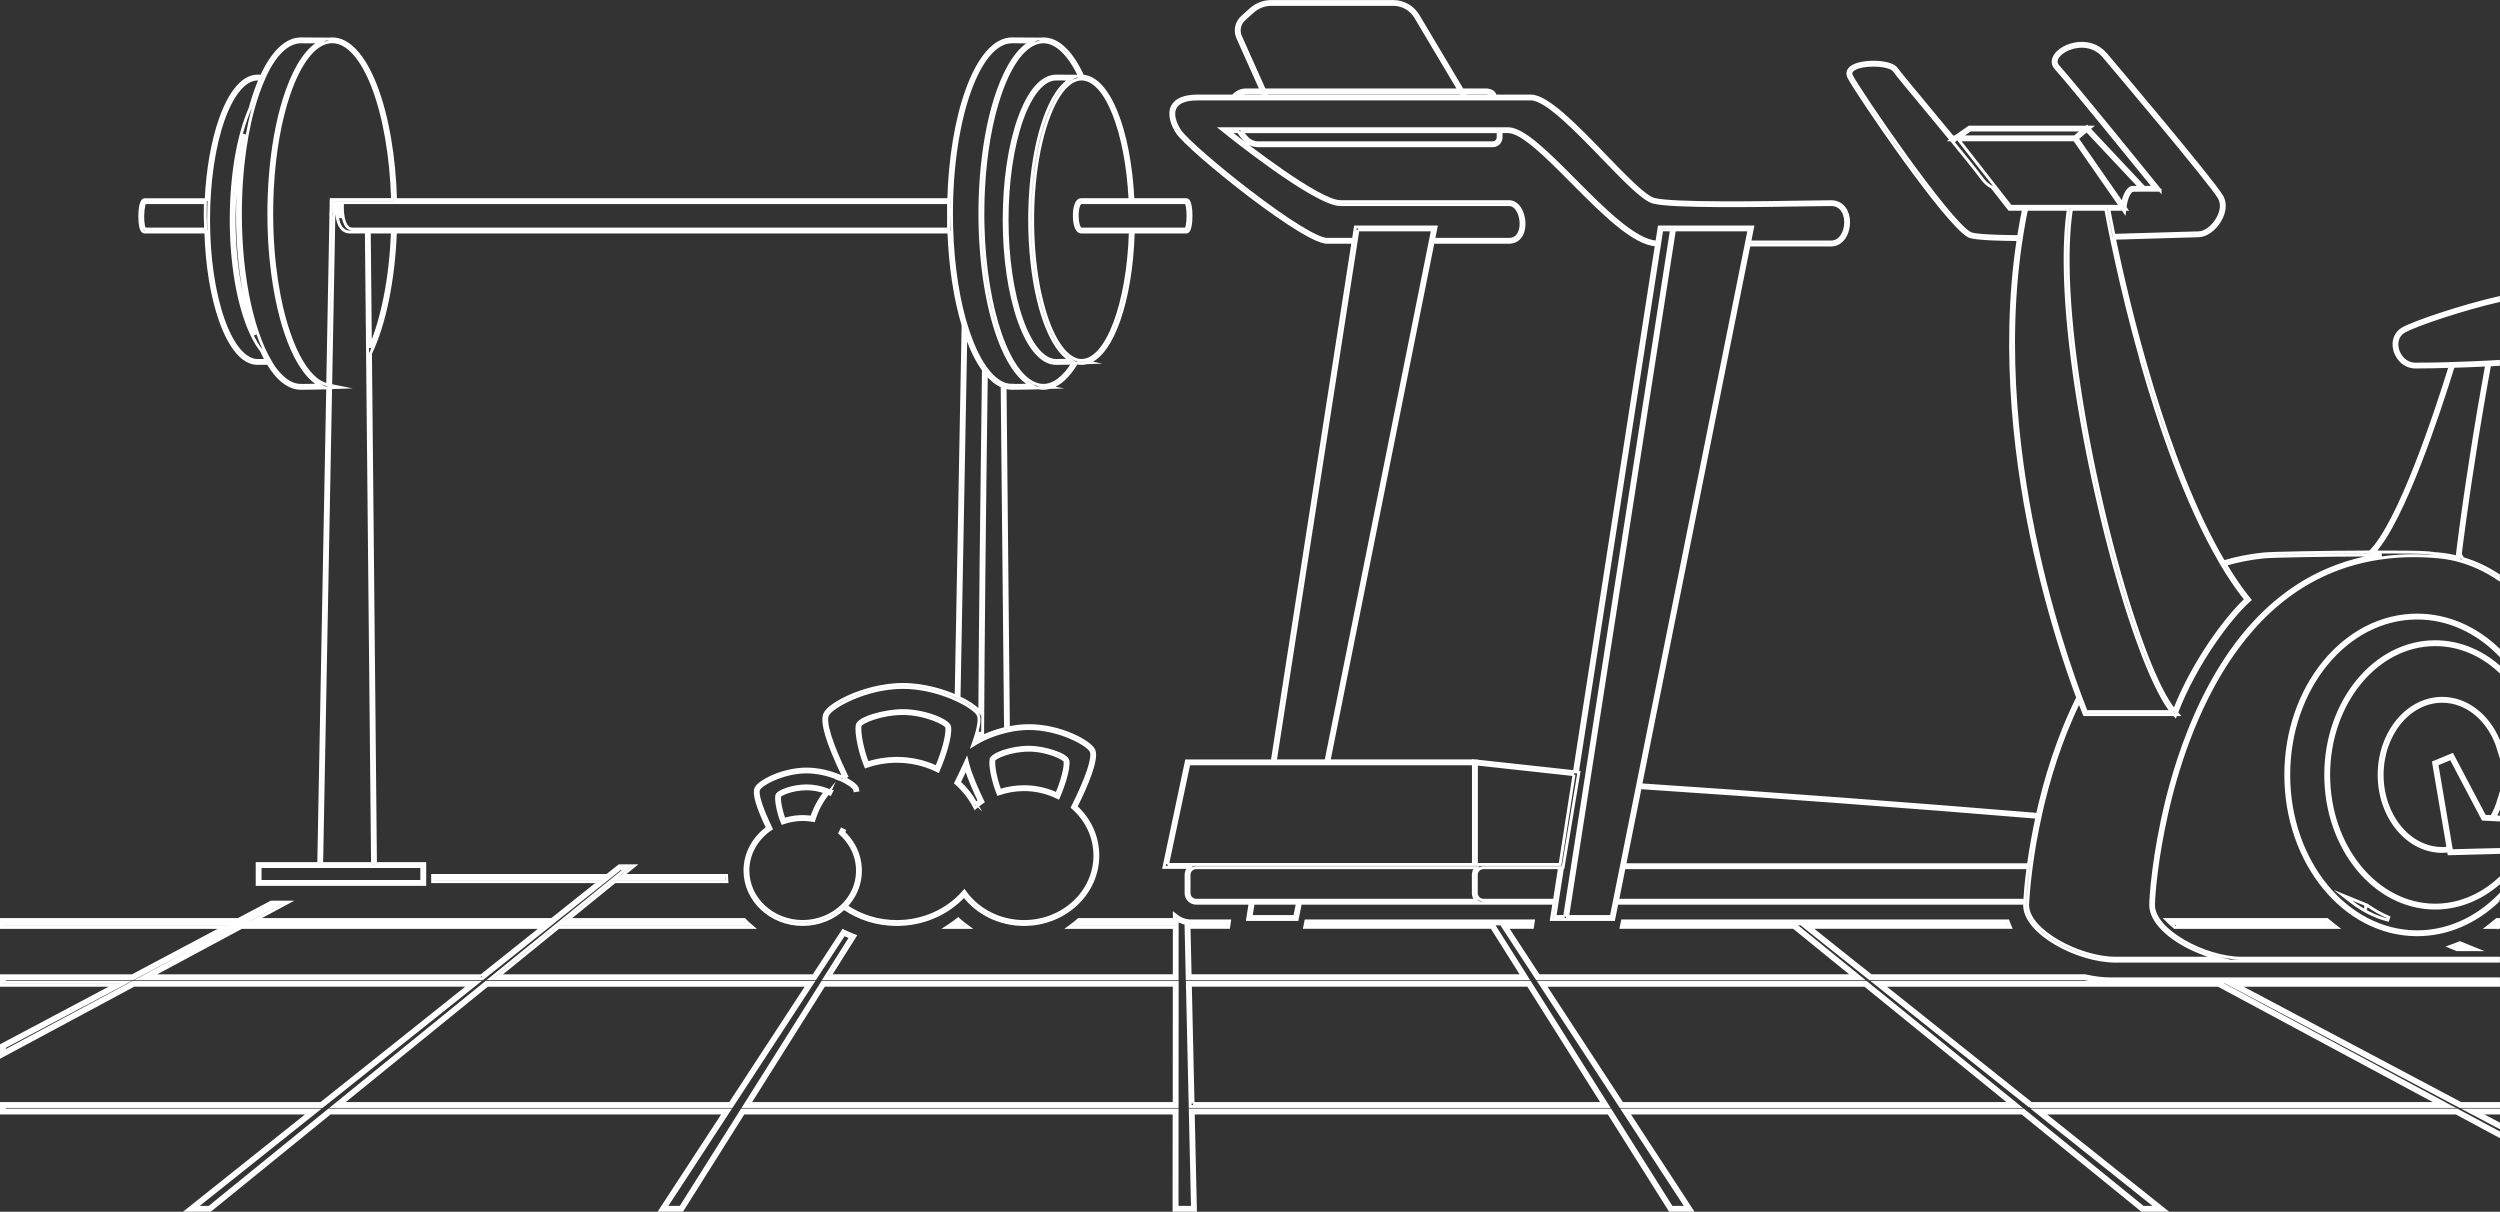
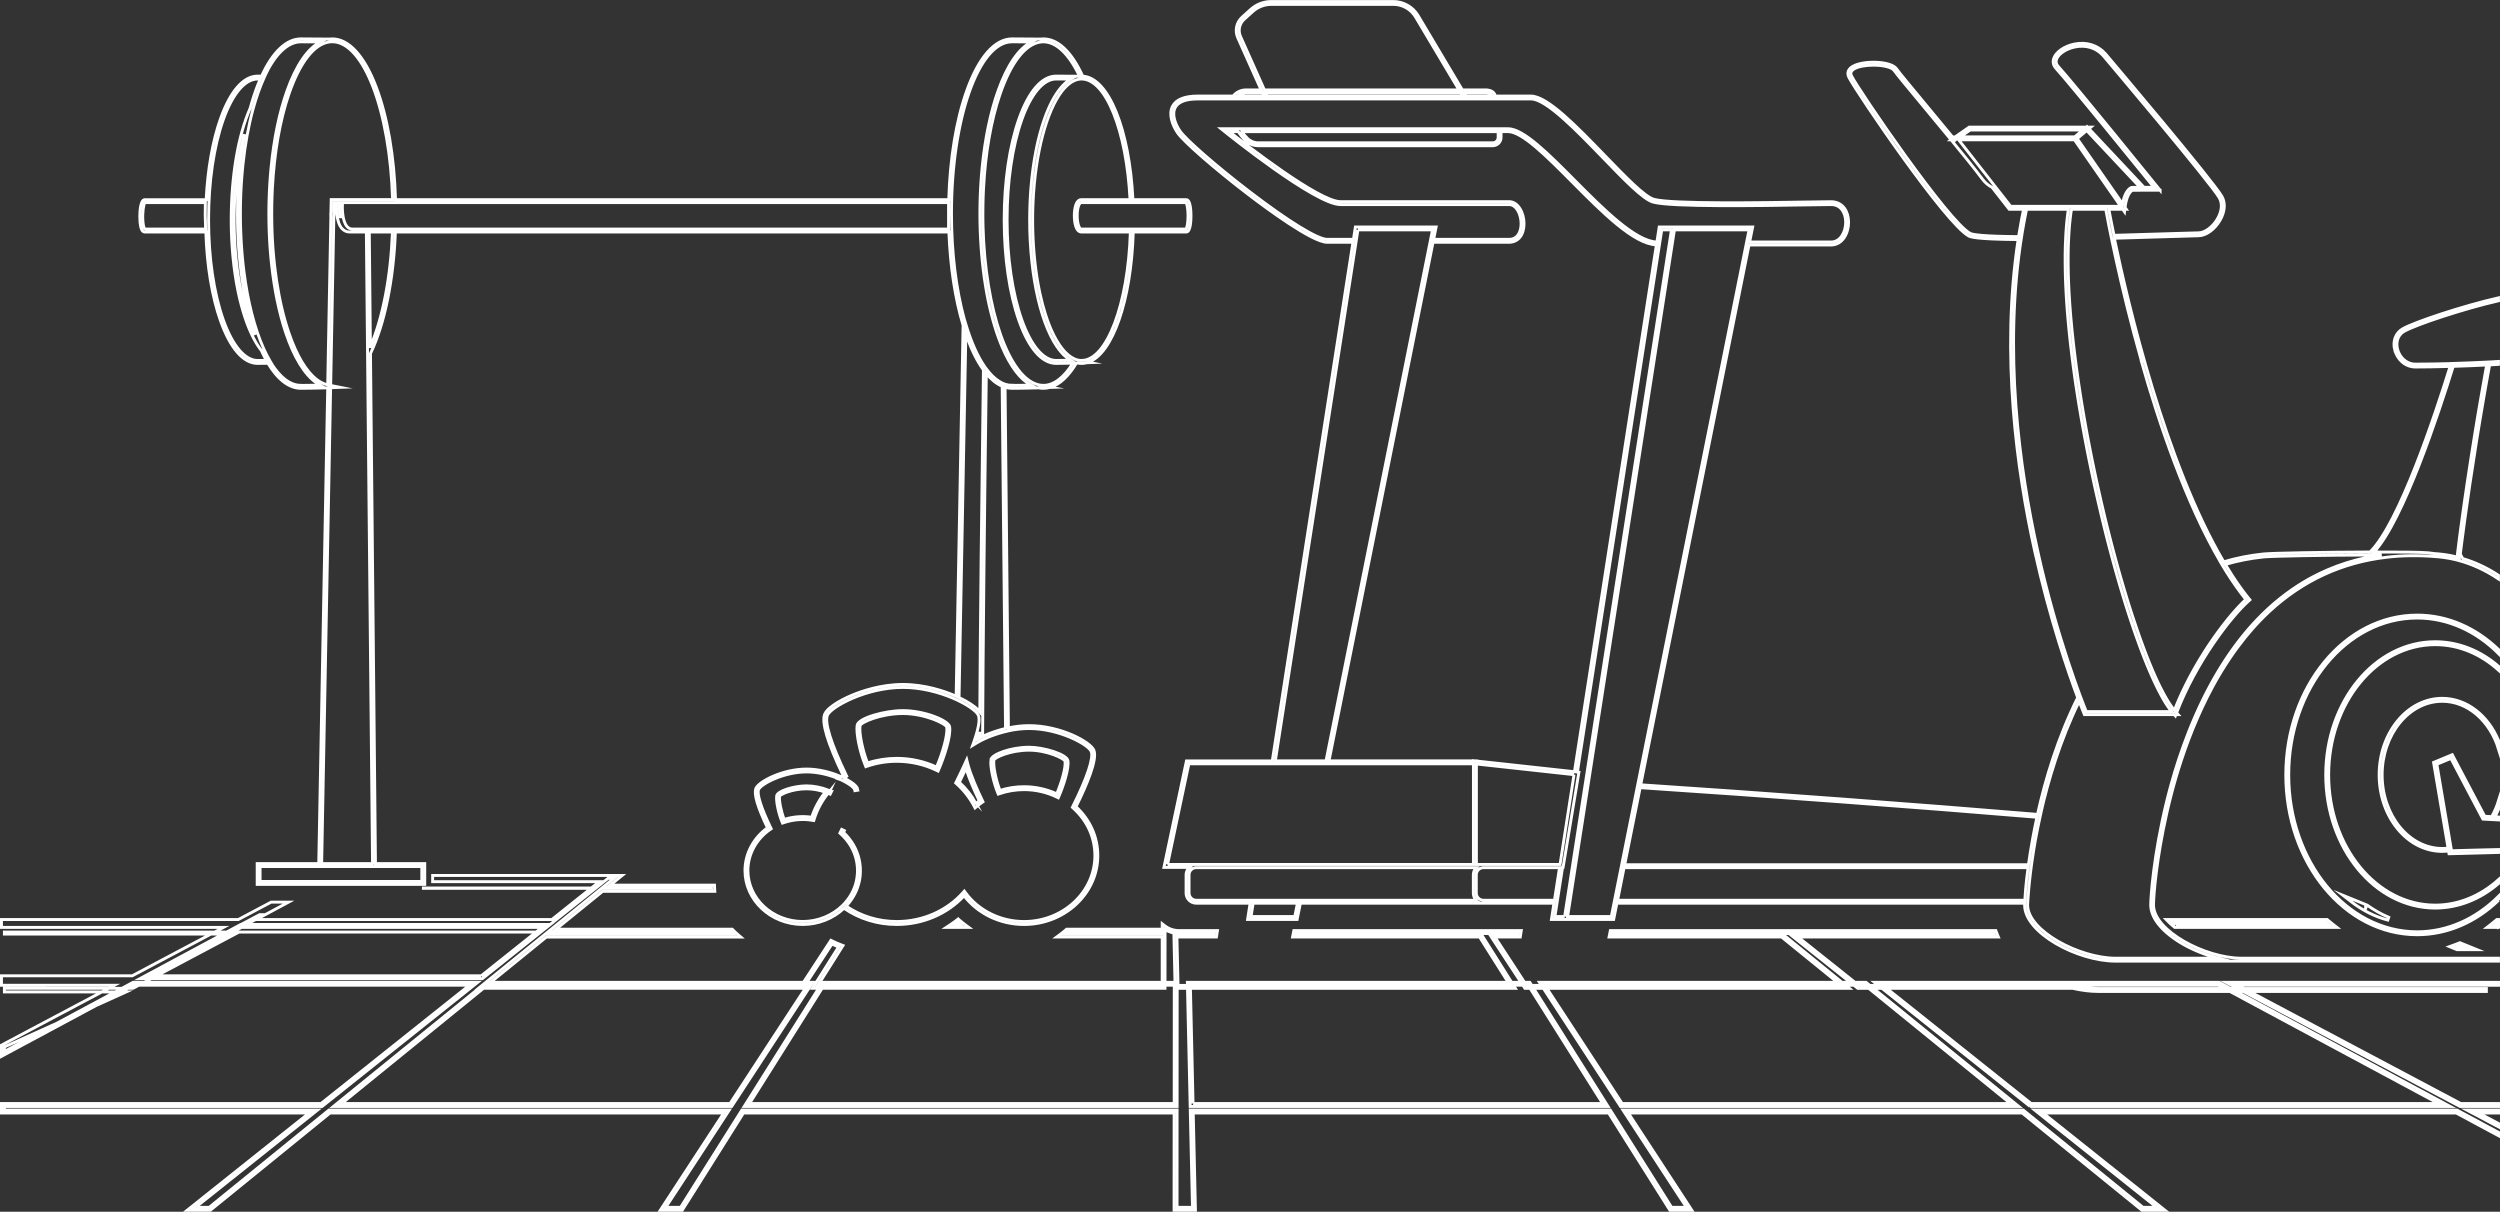
<svg xmlns="http://www.w3.org/2000/svg" id="_Слой_2" data-name="Слой 2" viewBox="0 0 1709.51 828.58">
  <rect x="0" y="0" width="1709.51" height="828.58" fill="#333333" stroke="none" />
  <defs>
    <style> .cls-1 { fill: none; stroke: #fff; stroke-miterlimit: 10; stroke-width: 2px; } </style>
  </defs>
  <g id="_Layer_" data-name="&amp;lt;Layer&amp;gt;">
-     <path class="cls-1" d="M1607.87,616.65c7.7,5.95,16.08,10.16,24.9,12.51l.65-1.89c-5.09-2.17-10.04-4.97-14.73-8.32l-16.6-6.76,5.77,4.46ZM1617.63,620.64c.28.2.57.4.85.6-.52-.29-1.04-.58-1.56-.88l.71.29ZM1708.51,506.35v5.86c-5.86-19.06-20.9-32.67-38.49-32.67-22.67,0-41.11,22.58-41.11,50.33s18.44,50.33,41.11,50.33c1.31,0,2.63-.08,4-.25l-9.93-58.58,12.77-5.3,22.2,42.11,4.78.26c1.93-3.42,3.48-7.07,4.66-10.89v5.88c-.73,1.75-1.54,3.46-2.44,5.12.77.04,1.59.08,2.44.13v2c-5.57-.29-9.59-.51-10.11-.54l-.57-.03-21.87-41.5-9.62,3.99,10.02,59.15c.14,0,.29,0,.46-.01.33,0,.73-.02,1.18-.03.78-.02,1.71-.05,2.79-.08,1.99-.06,4.46-.12,7.26-.2.77-.02,1.56-.04,2.38-.07.86-.02,1.73-.05,2.63-.07.27,0,.55-.02.83-.02.27,0,.54-.01.81-.02.38-.01.76-.02,1.14-.03.17,0,.35,0,.52-.01.52-.01,1.04-.03,1.57-.04.04,0,.08,0,.11,0,1.16-.03,2.34-.06,3.53-.09.1,0,.19,0,.29,0,2.18-.06,4.4-.12,6.63-.17v2c-10.25.26-20.38.54-26.65.72-.05,0-.11,0-.16,0-.22,0-.43.01-.65.02-.12,0-.23,0-.34,0-.3,0-.6.02-.88.02-.88.02-1.64.05-2.27.06-.18,0-.35,0-.51.01-.75.02-1.23.04-1.42.04-.05,0-.09,0-.1,0l-.87.02-.32-1.91c-1.48.18-2.92.3-4.34.3-23.77,0-43.11-23.48-43.11-52.33s19.34-52.33,43.11-52.33c16.8,0,31.38,11.74,38.49,28.8ZM1665.22,620.94c-41.28,0-74.87-40.85-74.87-91.06s33.59-91.06,74.87-91.06c16.12,0,31.06,6.22,43.29,16.8v2.66c-12.11-10.97-27.09-17.46-43.29-17.46-40.18,0-72.87,39.95-72.87,89.06s32.69,89.06,72.87,89.06c15.76,0,30.9-6.27,43.29-17.45v2.66c-12.5,10.77-27.58,16.79-43.29,16.79ZM1677.46,646.42l-2.47.88,5.08,2.08h13.73l-11.72-4.75-.38.16c-1.38.57-2.81,1.12-4.26,1.64ZM1682.1,646.79l1.46.59h-2.93c.5-.19.99-.39,1.48-.59ZM1679.56,761.07h-282.54l83.42,66.51h-15.8l-81.86-66.51h-269.34l43.46,66.51h-14.99l-41.9-66.51h-284.07l1.51,66.51h-14.61l.04-66.51h-294.49l-41.9,66.51h-14.99l43.46-66.51H225.65l-81.86,66.51h-15.8l83.42-66.51H1v-6.48h218.54l101.44-80.88H91.5L1,722.33v-7.63l77.25-40.98H1v-6.48h89.46l62.36-33.08H1v-5.38h161.97l22.41-11.89h11.92l-22.13,11.89h202.19l32.47-25.89h-113.99v-4.24h119.31l8.28-6.6h10.28l-8.12,6.6h71.25l.03.97c.02.73.06,1.46.11,2.19l.08,1.08h-76.69l-31.87,25.89h120.5l.3.31c1.11,1.16,2.28,2.28,3.49,3.31l2.05,1.76h-132.96l-40.72,33.08h215.16l20.15-30.84.8.39c2.04,1.01,4.17,1.94,6.31,2.75l1.14.43-17.17,27.26h235.43l.02-33.08h-72.18l2.44-1.8c1.43-1.06,2.81-2.18,4.11-3.33l.28-.25h65.35v-3.68s1.62,1.26,1.62,1.26c2.83,2.22,6.22,3.39,9.79,3.39h26.37l-.68,4.4h-27.03l.75,33.08h227.08l-20.85-33.08h-127.92l.88-4.4h155.52l-.68,4.4h-17.35l21.62,33.08h215.16l-40.72-33.08h-117.99l.88-4.4h263.61l.23.68c.24.72.54,1.48.91,2.32l.61,1.4h-136.99l41.5,33.08h146.49l.11.03c6.12,1.4,11.89,2.11,17.13,2.11h265.44v2h-265.44c-5.36,0-11.24-.72-17.47-2.14h-146.97l-.27-.22-46.24-36.86h139.68c-.05-.14-.1-.27-.15-.4h-260.55l-.08.4h116.26l45.64,37.08h-221.88l-24.23-37.08h19.33l.06-.4h-151.55l-.08.4h126.58l23.37,37.08h-232.66l-.84-37.08h27.36l.06-.4h-24.04c-3.36,0-6.58-.92-9.41-2.69v1.7h-66.6c-.53.47-1.08.93-1.64,1.38h68.23l-.03,37.08h-241.05l17.81-28.27c-1.54-.61-3.06-1.28-4.55-2l-19.78,30.26h-221.88l45.64-37.08h128.38c-.47-.45-.94-.91-1.39-1.38h-125.28l36.79-29.89h75.25c0-.08,0-.16-.01-.24h-74.95l8.12-6.6h-3.94l-8.28,6.6h-118.01v.24h117.71l-37.49,29.89h-210.84l22.13-11.89h-3.47l-22.41,11.89H3v1.38h157.86l-69.9,37.08H3v2.48h83.29L3,715.9v3.08l88-47.27h235.7l-106.46,84.88H3v2.48h214.13l-83.42,66.51h9.37l81.86-66.51h273.74l-43.46,66.51h10.19l41.9-66.51h297.59l-.04,66.51h10.56l-1.51-66.51h287.22l41.9,66.51h10.19l-43.46-66.51h273.74l81.86,66.51h9.37l-83.42-66.51h288.76l28.44,15.28v2.27l-28.94-15.55ZM1708.51,634.16h-7.85l2.31-1.79c1.38-1.06,2.75-2.19,4.1-3.35l.28-.24h1.15v2h-.41c-.55.47-1.1.93-1.65,1.38h2.06v2ZM1708.51,615.68c-15.59,14.97-35.08,23.49-55.65,23.49-49.53,0-89.82-49.02-89.82-109.28s40.29-109.28,89.82-109.28c21,0,40.34,8.82,55.65,23.56v2.79c-15.16-15.21-34.55-24.35-55.65-24.35-48.42,0-87.82,48.13-87.82,107.28s39.4,107.28,87.82,107.28c20.65,0,40.21-8.84,55.65-24.29v2.81ZM1591.59,629.01l-.28-.24h-110.03l1.67,1.7c1.13,1.15,2.44,2.32,3.88,3.47l.27.22h110.91l-2.31-1.79c-1.57-1.21-2.91-2.31-4.12-3.35ZM1487.81,632.16c-.57-.46-1.12-.92-1.64-1.38h104.39c.53.45,1.08.91,1.66,1.38h-104.41ZM1708.51,761.07h-13.65l13.65,7.24v2.26l-21.69-11.5h21.69v2ZM1682.65,754.59h25.86v2h-26.36l-.22-.12-159.78-84.76h186.36v2h-178.32l152.46,80.88ZM804.97,671.72h-242.61l-53.48,84.88h296.03l.06-84.88ZM802.91,754.59h-290.41l50.96-80.88h239.51l-.05,80.88ZM617.41,485.92c-12.41,0-30.49,5.06-31.29,10.04-.84,5.29,1.82,18.35,5.58,27.4l.36.87.89-.3c6.49-2.22,13.32-3.35,20.3-3.35,9.48,0,18.91,2.15,27.26,6.22l.94.46.42-.96c3.58-8.23,8.52-22.85,7.47-29.4-.64-4.03-16.66-10.98-31.93-10.98ZM640.44,524.54c-8.38-3.91-17.76-5.97-27.19-5.97-6.88,0-13.62,1.06-20.05,3.16-3.4-8.59-5.86-20.72-5.1-25.46.36-2.29,14.04-8.35,29.31-8.35s29.6,7.08,29.96,9.29c.84,5.25-2.88,17.77-6.93,27.34ZM774.91,158.65h36.31c2.95,0,3.18-8.46,3.18-11.05s-.23-11.05-3.18-11.05h-36.52c-2.4-48.29-16.72-83.42-34.32-84.46-7.67-16.68-16.96-25.5-26.91-25.5-.67,0-1.33.05-1.99.13-5.26-.08-18.83-.13-19.46-.13-11.78,0-22.76,12.56-30.92,35.36-7.24,20.22-11.53,46.43-12.33,74.6h-378.31c-.84-29.56-5.57-57.01-13.36-77.38-8.04-21.01-18.65-32.58-29.88-32.58-.67,0-1.33.05-1.99.13-5.26-.08-18.83-.13-19.46-.13-9.94,0-19.32,8.95-26.9,25.46-1.53,0-2.6,0-2.76,0-9.66,0-18.66,10.35-25.32,29.14-5.39,15.19-8.78,34.49-9.81,55.37h-41.98c-3.15,0-3.4,8.91-3.4,11.64s.21,5.01.6,6.76c.2.92.83,3.7,2.8,3.7h41.77c.69,22.92,4.18,44.23,10.02,60.7,6.66,18.79,15.65,29.14,25.32,29.14.48,0,3.63-.03,7.13-.08,6.69,11.15,14.42,17.1,22.53,17.1,1.08,0,12.5-.1,18.3-.31,0,0,.02,0,.02,0l-6.13,325.34h-42.1v14.2h114.58v-14.2h-33.7l-3.41-348.84c9.6-19.88,15.79-50.09,17.03-83.05h378.5c.88,23.54,4.24,45.58,9.7,63.76l-4.74,253.67c-.5-.22-1-.44-1.51-.66-6.56-2.76-19.82-7.4-34.9-7.4s-28.34,4.64-34.9,7.4c-9.67,4.08-16.95,9.1-18.53,12.81-2.38,5.57,1.82,19.66,12.5,41.9-.42.3-.86.62-1.31.97-7.48-3.32-16.04-5.22-23.58-5.22-16.78,0-32.76,8.69-34.69,13.21-1.56,3.66,1.1,12.73,7.91,26.97-9.65,6.96-15.39,17.82-15.39,29.21,0,20.34,17.72,36.88,39.49,36.88,10.58,0,20.82-4.03,28.22-11.09,10.52,7.26,22.99,11.09,36.12,11.09,17.72,0,34.42-7.14,46-19.62,9.48,12.31,24.71,19.62,40.98,19.62,27.82,0,50.46-21.13,50.46-47.1,0-12.69-5.3-24.53-14.93-33.44,7.13-14.35,14.87-32.42,12.22-38.63-2.46-5.75-22.87-16.8-44.31-16.8-4.84,0-9.61.59-14.12,1.53l-2.27-232.88c1.56.45,3.13.69,4.73.69,1.08,0,12.47-.1,18.27-.31,1.05.2,2.11.31,3.18.31,1.44,0,2.88-.2,4.3-.58l1.13-.04-.57-.11c6.31-1.9,12.35-7.51,17.73-16.5.32,0,.63-.02.93-.03.86.17,1.73.25,2.6.25,1.21,0,2.4-.16,3.58-.48l2.35-.09-1.26-.26c16.47-5.81,29.27-42.08,30.68-89.02ZM99.04,156.65c-.25-.12-1.03-1.37-1.33-5.36-.45-5.95.52-11.95,1.39-12.75h41.32c-.17,5.51-.11,11.46.17,18.1h-41.55ZM176.1,246.49c-8.63,0-17.17-10.14-23.43-27.81-6.47-18.26-10.04-42.56-10.04-68.42s3.57-50.16,10.04-68.42c6.27-17.67,14.81-27.81,23.43-27.81.12,0,.82,0,1.86,0-.62,1.43-1.23,2.91-1.82,4.44-.03.09-.07.18-.1.27-.26.67-.52,1.35-.77,2.04-.04.11-.08.22-.12.34-.1.27-.2.54-.3.81-.07.2-.14.41-.21.61-.39,1.12-.78,2.24-1.16,3.4-.12.38-.24.77-.37,1.16-.27.83-.53,1.68-.78,2.54-.21.69-.42,1.39-.62,2.1-.21.73-.42,1.46-.62,2.2-.3.68-.59,1.4-.88,2.11-.2.49-.41.96-.61,1.46-.3.76-.59,1.56-.88,2.35-.18.49-.37.96-.55,1.46-.29.81-.56,1.65-.83,2.48-.17.51-.34,1-.51,1.52-.27.85-.52,1.74-.78,2.61-.16.53-.32,1.04-.47,1.58-.26.93-.51,1.89-.76,2.84-.13.51-.28,1-.4,1.52-.26,1.02-.49,2.06-.73,3.1-.11.48-.23.94-.34,1.42-.24,1.07-.46,2.17-.68,3.27-.1.47-.2.93-.29,1.41-.21,1.08-.41,2.19-.6,3.3-.09.51-.19,1.01-.28,1.52-.19,1.14-.37,2.3-.55,3.46-.08.5-.16.98-.23,1.48-.16,1.1-.31,2.23-.45,3.35-.08.58-.16,1.14-.23,1.72-.14,1.11-.26,2.25-.38,3.38-.07.6-.14,1.19-.2,1.8-.11,1.1-.21,2.22-.31,3.34-.06.65-.12,1.29-.18,1.94-.09,1.08-.16,2.18-.23,3.28-.05.7-.1,1.39-.15,2.09-.08,1.26-.13,2.53-.19,3.8-.03.55-.06,1.09-.08,1.64-.06,1.57-.11,3.15-.14,4.73,0,.26-.02.52-.02.78-.04,1.85-.06,3.7-.06,5.57,0,1.21,0,2.41.02,3.61,0,.18,0,.35.01.53.02,1.02.03,2.04.06,3.05.01.52.03,1.04.05,1.57.02.66.04,1.33.07,1.99.02.62.06,1.23.08,1.84.03.56.05,1.12.08,1.68.03.63.07,1.25.11,1.87.03.54.06,1.09.1,1.62.04.59.09,1.18.13,1.77.04.56.08,1.13.12,1.69.05.59.1,1.18.15,1.77.05.55.09,1.1.14,1.65.06.66.13,1.31.2,1.96.05.47.09.94.14,1.41.07.65.15,1.28.22,1.92.05.47.1.95.16,1.42.07.61.15,1.21.23,1.81.06.49.12.99.19,1.48.08.6.17,1.19.25,1.79.07.48.13.97.21,1.45.09.57.18,1.14.27,1.71.08.49.15.99.23,1.48.09.57.2,1.14.29,1.71.08.47.16.95.25,1.42.11.59.22,1.16.33,1.74.08.44.17.89.25,1.34.11.58.23,1.15.35,1.73.09.43.17.86.26,1.29.12.57.25,1.13.38,1.69.09.42.18.84.28,1.26.13.56.26,1.1.4,1.65.1.41.19.83.3,1.23.14.54.28,1.08.42,1.61.1.4.2.81.31,1.2.14.53.29,1.05.44,1.57.11.39.22.79.33,1.17.15.53.31,1.04.47,1.56.11.37.22.74.33,1.11.16.51.32,1.01.49,1.51.12.36.23.73.35,1.08.16.48.32.94.48,1.4.13.37.25.74.38,1.11.16.45.33.88.49,1.32.14.37.27.74.41,1.1.17.44.34.86.51,1.29.14.35.28.71.42,1.05.17.41.34.81.52,1.21.15.35.3.7.45,1.04.17.38.35.75.52,1.13.16.34.31.69.47,1.03.18.37.36.72.53,1.08.16.33.32.66.49.98.18.35.36.68.54,1.01.17.32.34.64.51.95.18.33.37.64.55.95.18.3.35.61.53.91.19.31.38.6.57.9.18.29.36.58.54.86.19.29.38.56.57.84.19.27.37.55.56.81.19.26.39.51.58.77.18.24.36.49.54.72,1.1,2.42,2.24,4.68,3.41,6.78-3.02.04-5.57.06-5.99.06ZM162.43,151.93c.02,1.06.05,2.12.08,3.18.02.88.04,1.77.07,2.65.05,1.33.11,2.66.17,3.98.03.59.05,1.19.08,1.78.07,1.4.17,2.79.26,4.19.03.5.06,1.01.09,1.51.09,1.34.21,2.67.32,4,.05.54.08,1.09.13,1.63.11,1.23.23,2.44.36,3.65.06.64.12,1.28.19,1.92.12,1.07.25,2.13.37,3.19.09.77.18,1.54.27,2.3.11.9.24,1.79.37,2.69.12.91.24,1.83.38,2.73.11.72.22,1.43.34,2.15.16,1.06.33,2.12.5,3.17.09.55.19,1.09.29,1.63.21,1.2.42,2.4.65,3.58.07.39.15.77.23,1.15.26,1.32.52,2.64.8,3.94.05.26.11.5.17.76.31,1.41.62,2.81.95,4.19.04.17.08.33.12.5.35,1.45.71,2.88,1.08,4.29.03.13.07.25.11.38.38,1.43.77,2.84,1.18,4.22.04.15.09.3.14.45.4,1.33.8,2.65,1.22,3.94.08.26.17.51.25.76.29.87.57,1.74.86,2.59-.11-.23-.23-.45-.34-.68-.11-.22-.22-.45-.33-.68-.23-.48-.45-.98-.68-1.47-.07-.17-.15-.33-.22-.49-.29-.67-.58-1.34-.87-2.03-.07-.18-.15-.37-.22-.55-.21-.52-.42-1.04-.62-1.58-.1-.27-.2-.53-.3-.8-.18-.46-.35-.93-.52-1.41-.11-.29-.21-.59-.31-.88-.17-.48-.34-.97-.5-1.46-.1-.28-.19-.57-.29-.85-.19-.58-.38-1.17-.56-1.76-.06-.2-.13-.4-.19-.61-.24-.79-.48-1.59-.71-2.4-.07-.25-.14-.5-.21-.76-.16-.58-.32-1.16-.48-1.74-.09-.32-.17-.65-.26-.98-.14-.53-.28-1.06-.41-1.6-.09-.34-.17-.69-.26-1.04-.13-.55-.27-1.11-.4-1.67-.08-.33-.15-.66-.23-.99-.16-.68-.31-1.37-.46-2.07-.04-.21-.09-.41-.14-.62-.19-.89-.37-1.8-.55-2.71-.06-.3-.12-.61-.18-.92-.12-.63-.24-1.26-.35-1.89-.07-.37-.13-.74-.2-1.11-.1-.59-.21-1.18-.31-1.78-.06-.38-.13-.76-.19-1.14-.1-.62-.2-1.24-.29-1.87-.05-.36-.11-.71-.16-1.07-.12-.79-.23-1.59-.34-2.4-.03-.19-.05-.37-.08-.56-.13-.98-.26-1.97-.38-2.97-.04-.33-.08-.66-.11-.99-.08-.69-.16-1.38-.23-2.07-.04-.39-.08-.78-.12-1.17-.07-.65-.13-1.31-.19-1.96-.04-.39-.07-.79-.11-1.19-.06-.69-.12-1.39-.18-2.08-.03-.35-.06-.71-.09-1.06-.07-.94-.14-1.89-.2-2.84,0-.11-.02-.22-.02-.32-.07-1.06-.13-2.12-.19-3.19-.02-.33-.03-.67-.05-1-.04-.74-.07-1.49-.1-2.24-.02-.4-.03-.8-.05-1.2-.03-.7-.05-1.4-.07-2.11-.01-.4-.02-.81-.03-1.21-.02-.75-.03-1.5-.04-2.25,0-.35-.01-.7-.02-1.05-.01-1.1-.02-2.2-.02-3.3,0-1.66.02-3.3.05-4.95,0-.47.02-.94.03-1.41.03-1.26.07-2.51.11-3.76.02-.43.03-.85.05-1.28.07-1.61.15-3.21.24-4.79.02-.29.04-.57.06-.86.08-1.32.18-2.64.28-3.95.04-.47.07-.94.11-1.41.11-1.27.22-2.53.35-3.78.03-.32.06-.64.09-.96.16-1.53.33-3.05.51-4.55.05-.39.1-.77.15-1.15.15-1.16.3-2.31.47-3.45.06-.44.13-.88.19-1.32.2-1.37.42-2.73.64-4.07.02-.11.03-.21.05-.32.25-1.44.51-2.85.78-4.25.08-.4.16-.8.24-1.2.21-1.06.43-2.12.66-3.16.08-.37.16-.75.24-1.11.3-1.35.62-2.68.94-3.99.05-.19.1-.37.14-.55.2-.78.41-1.54.61-2.3-.03.14-.05.28-.07.42-.3,1.66-.59,3.33-.86,5.02-.09.52-.17,1.05-.25,1.58-.23,1.49-.45,2.98-.66,4.49-.08.6-.17,1.2-.25,1.81-.21,1.62-.41,3.26-.6,4.91-.05.45-.11.89-.16,1.34-.22,2.02-.42,4.05-.6,6.1-.07.76-.12,1.52-.18,2.29-.11,1.35-.21,2.7-.31,4.07-.06.88-.11,1.77-.16,2.66-.08,1.29-.15,2.59-.21,3.89-.04.88-.08,1.75-.12,2.63-.06,1.43-.1,2.86-.14,4.3-.02.75-.04,1.49-.06,2.24-.04,2.19-.07,4.39-.07,6.61,0,1.97.02,3.93.05,5.89ZM205.76,263.51c-7.37,0-14.3-5.51-20.3-15.13h.08s-.87-1.48-.87-1.48c-1.47-2.49-2.91-5.29-4.27-8.3h0c-6.34-14.01-10.99-32.36-13.6-52.98-.02-.18-.05-.37-.07-.55-.1-.78-.19-1.57-.28-2.36-.03-.28-.06-.56-.1-.84-.08-.7-.16-1.41-.23-2.12-.03-.33-.07-.66-.1-.99-.07-.69-.14-1.38-.2-2.07-.03-.33-.06-.66-.09-.99-.07-.79-.14-1.59-.21-2.38-.02-.23-.04-.45-.06-.68-.08-1.02-.16-2.04-.23-3.06-.02-.29-.04-.58-.06-.88-.05-.73-.1-1.47-.15-2.21-.03-.41-.05-.81-.07-1.22-.04-.63-.07-1.27-.11-1.9-.02-.43-.04-.87-.06-1.3-.03-.62-.06-1.25-.09-1.87-.02-.44-.04-.87-.05-1.31-.02-.63-.05-1.25-.07-1.88-.01-.44-.03-.87-.04-1.31-.02-.65-.03-1.3-.05-1.96,0-.41-.02-.83-.03-1.24-.01-.72-.02-1.45-.03-2.18,0-.35-.01-.69-.01-1.03-.01-1.07-.02-2.15-.02-3.23,0-1.45.01-2.89.03-4.32,0-.33,0-.65.01-.98.02-1.36.05-2.72.09-4.07.01-.35.02-.7.03-1.05.03-1.1.07-2.2.12-3.29.02-.37.03-.74.05-1.12.05-1.24.12-2.47.19-3.7.03-.5.06-1.01.09-1.51.07-1.2.15-2.39.24-3.58.03-.42.06-.84.1-1.26.07-.98.15-1.95.24-2.92.04-.41.07-.83.11-1.24.11-1.26.24-2.52.36-3.77.03-.3.06-.6.09-.9,1.44-13.54,3.75-26.29,6.89-37.79h0c2.15-7.87,4.64-14.97,7.41-21.08l.64-1.41h-.09c6.92-14.73,15.5-23.47,24.79-23.47.44,0,7.42.02,13.3.06-8.63,4.42-16.52,15.86-22.76,33.3-5.29,14.78-9,32.76-10.93,52.36,0,.1-.02.19-.03.29-.15,1.49-.28,3-.41,4.51-.03.35-.06.7-.08,1.06-.11,1.33-.2,2.66-.29,4-.04.57-.07,1.15-.11,1.73-.07,1.17-.14,2.34-.2,3.52-.04.8-.07,1.61-.11,2.42-.04,1-.09,2-.12,3-.04,1.08-.06,2.17-.09,3.26-.02.76-.04,1.52-.06,2.29-.03,1.88-.05,3.77-.05,5.67s.02,3.62.05,5.41c0,.11,0,.23,0,.34.03,1.72.07,3.42.13,5.12,0,.2.01.4.02.6.06,1.61.12,3.21.2,4.8.01.3.03.61.04.91.08,1.48.17,2.95.26,4.42.03.43.06.86.09,1.3.09,1.32.19,2.63.3,3.94.05.6.1,1.2.15,1.8.1,1.12.2,2.23.32,3.34.08.8.16,1.6.25,2.4.02.2.05.4.07.59,1.88,17.07,5.12,32.87,9.58,46.22,5.74,17.17,13.11,29.09,21.24,34.67.02.02.05.03.07.05.32.22.64.43.96.63.35.22.71.43,1.06.62.08.04.16.1.23.14-5.69.12-12.29.17-13.09.17ZM223.36,262.98s-.03,0-.05-.01c-1-.27-1.99-.64-2.97-1.12-.02-.01-.05-.03-.07-.04-.29-.14-.57-.29-.86-.44-.16-.09-.32-.19-.49-.28-.14-.08-.29-.17-.43-.25-.22-.14-.44-.28-.66-.43-.08-.05-.16-.11-.25-.16-.26-.18-.52-.37-.78-.56-.04-.03-.07-.05-.11-.08-7.22-5.44-13.85-16.43-19.2-32.1-.94-2.74-1.82-5.59-2.65-8.53-.01-.04-.02-.07-.03-.11-.37-1.31-.72-2.64-1.07-3.99-.08-.33-.17-.66-.25-.99-.27-1.05-.52-2.12-.78-3.2-.15-.63-.3-1.27-.44-1.91-.18-.8-.35-1.6-.53-2.41-.3-1.43-.6-2.87-.88-4.34,0-.05-.02-.09-.03-.14-1.2-6.25-2.21-12.83-3-19.68-.02-.21-.05-.41-.07-.62-.16-1.4-.31-2.82-.45-4.24-.05-.51-.1-1.02-.15-1.53-.11-1.13-.2-2.26-.3-3.4-.07-.85-.14-1.71-.2-2.57-.06-.81-.12-1.62-.17-2.44-.08-1.2-.15-2.41-.22-3.63-.03-.5-.05-1-.08-1.5-.07-1.51-.14-3.02-.19-4.54,0-.24-.02-.48-.02-.73-.06-1.73-.1-3.47-.13-5.22,0-.06,0-.13,0-.19-.03-1.86-.05-3.72-.05-5.59s.02-3.68.05-5.51c0-.1,0-.2,0-.29.03-1.8.08-3.58.14-5.37,0-.11,0-.22.01-.33.06-1.8.14-3.59.23-5.37,0-.07,0-.15.01-.22,1.25-24.19,5.15-46.66,11.29-64.56,7.45-21.71,17.34-34.38,27.85-35.7h0c.6-.07,1.2-.12,1.8-.12,21.47,0,39.52,47.34,41.25,107.96h-41.96l-.15,7.72c-.14,1.44-.17,3-.08,4.51l-2.15,114.4c-.26-.06-.51-.11-.77-.18ZM232.61,148.2c-.67-3.84-.55-7.9-.46-9.66h.02c-.1,1.86-.21,5.78.43,9.66ZM256.75,592.54h31.68v10.2h-110.58v-10.2h78.9ZM254.73,590.54h-34.78l6.13-325.42,6.55-.24-6.52-1.31.42-22.06,1.75-92.73v-.04s0,0,0,0l.08-4.45s0,0,0,0l.11-5.74h1.68c-.19,3.33-.37,13.27,3.73,17.78,1.4,1.54,3.16,2.32,5.23,2.32h11.41l4.22,431.89ZM253.28,236.99l-.76-78.35h15.84c-1.16,30.61-6.61,58.77-15.08,78.35ZM648.62,156.65H241.1c-1.49,0-2.7-.54-3.71-1.65-3.59-3.94-3.37-13.47-3.2-16.45h414.43v18.1ZM774.79,138.54h36.24c.5.62,1.36,3.77,1.36,9.05s-.86,8.43-1.36,9.05h-71.67c-1.34,0-2.77-3.69-2.77-9.19s1.43-8.91,2.75-8.91h35.46ZM660.45,228.31c.09.28.19.54.29.81.12.34.23.69.35,1.03,3.36,9.39,7.2,17.04,11.38,22.8-1.27,94.54-2.1,173.07-2.47,233.85-.08-.1-.17-.21-.26-.32-.06-.08-.13-.16-.2-.24-.14-.17-.3-.35-.46-.52-.04-.04-.08-.09-.12-.13-2.58-2.73-7.26-5.81-13.16-8.6l4.65-248.67ZM669.92,501.38c0,1.07-.01,2.14-.02,3.2-.18.09-.36.19-.54.28-.2.1-.4.2-.6.31.44-1.34.82-2.6,1.15-3.79ZM689.58,499.74h0c4.49-.97,9.26-1.57,14.1-1.57,20.68,0,40.48,10.94,42.47,15.59,1.84,4.31-2.71,18.02-12.51,37.62l-.34.68.57.51c9.56,8.58,14.83,20.11,14.83,32.47,0,24.87-21.74,45.1-48.46,45.1-16.06,0-31.05-7.39-40.1-19.78l-.73-1-.82.93c-11.23,12.62-27.75,19.85-45.33,19.85-12.6,0-24.56-3.64-34.69-10.54.13-.14.26-.28.4-.43.36-.4.72-.8,1.1-1.26l.06-.08c.33-.4.65-.8,1.01-1.28l.09-.11c.28-.38.56-.76.82-1.14.01-.02.03-.04.04-.06l.17-.25c.26-.39.52-.78.76-1.17,0,0,0,0,0,0l.2-.32c.23-.38.46-.77.68-1.16l.21-.39c.1-.19.21-.38.31-.57.1-.19.19-.38.29-.57l.22-.46c.08-.18.17-.35.25-.53.09-.19.18-.39.26-.58l.23-.54s0,0,0,0c.15-.35.29-.71.43-1.07h0c.06-.15.11-.3.16-.45l.06-.17c.12-.35.25-.69.36-1.04,0,0,0-.01,0-.02.06-.18.11-.35.16-.53l.07-.23c.09-.31.18-.61.27-.92.05-.2.1-.4.15-.61l.08-.32s.01-.05.02-.07c.06-.24.12-.49.17-.74.05-.22.09-.44.13-.67l.08-.42c.04-.18.07-.37.1-.55,0,0,0,0,0,0,0,0,0,0,0,0,0-.04.01-.09.02-.13.04-.25.07-.5.1-.76l.06-.46c.03-.19.05-.39.07-.58.03-.33.06-.66.08-1l.03-.41c.01-.14.02-.28.03-.42.03-.6.05-1.2.05-1.86,0-6.94-2.08-13.71-6.01-19.57-.69-1.02-1.44-2.03-2.23-2.98-1.02-1.24-2.14-2.42-3.33-3.53.19-.39.39-.78.58-1.18l-1.8-.88c-.31.64-.62,1.25-.91,1.84l-.34.68.57.51c1.33,1.19,2.57,2.48,3.69,3.83.75.91,1.46,1.85,2.11,2.82,3.71,5.52,5.67,11.9,5.67,18.5,0,.04,0,.09,0,.13,0,.03,0,.05,0,.08,0,.5-.02.99-.05,1.49,0,.12-.02.24-.03.36l-.03.44c-.02.31-.04.62-.08.93-.02.17-.04.35-.07.52l-.06.49s0,.06-.01.09h0s0,.04,0,.05c0,0,0,.02,0,.02,0,0,0,0,0,0,0,0,0,0,0,0-.02.17-.04.34-.07.51,0,.04-.01.08-.02.13,0,0,0,0,0,0-.03.16-.06.31-.09.46l-.09.46s0,.05-.01.07c0,0,0,0,0,0,0,0,0,.01,0,.02,0,.02,0,.03,0,.05,0,0,0,0,0,0-.02.1-.04.2-.06.3-.01.05-.02.11-.03.16-.05.25-.12.5-.18.75l-.09.36c-.04.17-.08.34-.12.5v.02s0,.02-.01.03c0,0,0,.01,0,.02-.05.18-.1.35-.16.55-.03.11-.07.22-.1.35l-.06.19c-.04.14-.08.28-.13.42,0,0,0,0,0,0,0,0,0,0,0,0,0,.01,0,.02,0,.03-.11.33-.22.66-.34.98l-.21.58s-.04.09-.05.14c-.11.29-.23.59-.36.88l-.21.51c-.08.18-.16.37-.25.55-.08.17-.16.33-.24.5l-.21.44h0c-.09.18-.19.37-.28.55-.09.18-.19.35-.28.52l-.2.37s0,.01,0,.02c0,0,0,.02-.02.03,0,0,0,.01-.01.02,0,.01-.02.03-.03.04-.11.19-.22.39-.34.58-.08.14-.16.27-.25.41l-.19.31v.02c-.24.37-.48.74-.73,1.1l-.16.24c-.26.38-.54.76-.82,1.13l-.13.17c-.3.39-.6.77-.91,1.14l.77.64-.87-.52h0l-.03.04c-.32.38-.64.75-1.03,1.17-.03.04-.07.07-.1.11-.32.34-.64.68-.97,1.01-.01.01-.02.02-.04.04-7.07,7.05-17.06,11.1-27.41,11.1-20.67,0-37.49-15.65-37.49-34.88,0-11.01,5.69-21.5,15.22-28.06l.71-.49-.37-.77c-6.54-13.54-9.54-23.05-8.24-26.08,1.53-3.58,16.84-12,32.85-12,6.93,0,14.77,1.67,21.76,4.62l-.15.12,1.74.58c.47.22.93.44,1.38.66,1.63.81,3.12,1.66,4.38,2.5.01,0,.02.02.03.02h0s.56-.83.56-.83l-.46.9c.18.12.34.24.58.4l.11.08c.14.1.28.21.42.31l.76.62c.1.08.19.16.28.25l.8.81c.06.06.1.13.15.19l.14.18c.05.07.09.13.14.21l.08.12c.05.09.1.18.11.19l.05.14c.08.21.15.46.19.74l1.97-.32c-.07-.47-.19-.89-.32-1.19l-.06-.15c-.06-.14-.14-.29-.23-.44h0s-.03-.05-.04-.07c-.02-.03-.05-.07-.08-.12-.06-.1-.13-.2-.2-.3-.04-.06-.09-.12-.17-.21-.07-.09-.14-.17-.21-.26,0,0,0,0,0,0,0,0,0,0,0,0,0,0,0,0,0,0,0,0,0,0,0,0-.06-.07-.13-.14-.22-.24-.08-.08-.15-.17-.24-.25l-.51-.49c-.1-.09-.21-.19-.32-.28l-.24-.2c-.12-.1-.24-.2-.37-.3,0,0,0,0-.01,0l-.23-.17c-.15-.11-.3-.23-.46-.34l-.19-.13c-.18-.13-.36-.25-.55-.38l-.11-.07c-1.32-.89-2.88-1.78-4.59-2.63-.01,0-.03-.01-.04-.02.38-.27.74-.53,1.09-.78l.71-.49-.37-.77c-10.38-21.51-14.94-36.07-12.83-41,2.43-5.67,26.48-18.99,51.59-18.99s49.17,13.33,51.59,18.99c.85,1.98,1.02,6.71-2.98,18.03l-.94,2.66h0s0,0,0,0l2.41-1.48c.62-.38,1.27-.75,1.94-1.12.23-.13.47-.25.7-.38.45-.24.91-.48,1.38-.71.39-.19.8-.39,1.23-.6.24-.11.49-.23.74-.34.66-.31,1.37-.62,2.13-.94.41-.17.82-.34,1.24-.51.34-.14.7-.28,1.06-.41.55-.21,1.12-.42,1.68-.62.27-.09.53-.19.8-.28.75-.26,1.5-.5,2.26-.74.14-.04.26-.09.4-.13.92-.28,1.85-.55,2.78-.79.02,0,.03,0,.05-.01.97-.26,1.94-.5,2.91-.72l.79-.18ZM687.56,498.14c-2.34.55-4.6,1.2-6.75,1.91-.09.03-.19.06-.28.09-.55.18-1.09.37-1.63.56-.18.06-.36.13-.53.19-.45.17-.9.33-1.34.5-.22.08-.43.17-.64.25-.29.12-.59.23-.87.35-.17.07-.33.14-.5.21-.15.06-.28.12-.43.18-.36.15-.72.31-1.07.46-.37.16-.73.33-1.08.49-.17.08-.35.16-.52.24.31-62.32,1.16-145.77,2.53-248.1,3.43,4.14,7.07,7.05,10.84,8.63l2.29,234.03ZM692.01,263.51c-1.61,0-3.19-.27-4.75-.78h0s-.64-.24-.64-.24c-.49-.18-.97-.4-1.46-.64-.07-.04-.15-.07-.22-.11-.48-.24-.95-.5-1.43-.79-.05-.03-.11-.07-.16-.1-3.12-1.92-6.16-4.88-9.07-8.84l-.7-.95c-4.93-7.03-9.38-16.86-13.06-29.07l-1.23-4.09c-5.43-19.88-8.67-44.81-8.67-71.85,0-64.77,18.57-117.46,41.39-117.46.44,0,7.42.02,13.3.06-8.63,4.42-16.52,15.86-22.76,33.3-5.29,14.78-9,32.76-10.93,52.36,0,.1-.02.19-.03.29-.15,1.49-.28,2.99-.41,4.51-.03.35-.06.71-.09,1.06-.11,1.33-.2,2.66-.29,4-.04.58-.07,1.15-.11,1.73-.07,1.17-.14,2.34-.2,3.52-.04.8-.07,1.61-.11,2.42-.04,1-.09,2-.12,3-.04,1.08-.06,2.17-.09,3.26-.02.76-.04,1.52-.06,2.29-.03,1.88-.05,3.77-.05,5.67s.02,3.84.05,5.76c.02,1.03.05,2.06.08,3.09.02.86.04,1.72.07,2.57.05,1.36.11,2.72.17,4.07.02.5.04,1,.07,1.49.08,1.56.18,3.11.28,4.65.02.27.03.55.05.82.11,1.68.24,3.34.38,5,.01.13.02.27.03.4.15,1.74.31,3.46.49,5.18,0,.05,0,.1.01.15.18,1.76.38,3.5.59,5.23,0,.01,0,.03,0,.04.21,1.74.44,3.46.68,5.17,0,.01,0,.03,0,.04.24,1.68.49,3.35.76,5,0,.05.02.1.02.15.26,1.6.53,3.19.81,4.76.02.11.04.22.06.34.27,1.5.56,2.97.85,4.44.04.2.08.4.12.6.28,1.37.57,2.72.87,4.06.07.3.14.61.21.91.28,1.22.57,2.44.87,3.64.1.42.21.83.31,1.24.27,1.08.55,2.15.84,3.2.14.53.29,1.05.44,1.57.26.93.53,1.86.8,2.77.19.62.38,1.24.57,1.85.25.8.5,1.6.76,2.39.07.21.13.42.2.63.21.64.43,1.25.65,1.87.12.35.24.71.36,1.05.05.14.1.27.15.41.04.11.08.22.12.33.37,1.03.75,2.04,1.14,3.03.01.03.02.05.03.08.41,1.05.83,2.06,1.25,3.06.02.05.04.09.06.14,5.68,13.36,12.47,22.28,19.79,26.14-5.68.12-12.28.17-13.08.17ZM713.46,263.51c-.91,0-1.81-.09-2.7-.26l-.18-.04c-20.57-4.14-36.9-51.07-38.39-108.57,0-.11,0-.23,0-.34-.02-.82-.04-1.64-.05-2.46,0-.38-.01-.77-.02-1.16,0-.57-.02-1.14-.02-1.71,0-.97-.01-1.95-.01-2.93,0-1.84.02-3.68.05-5.51,0-.1,0-.2,0-.29.03-1.8.08-3.58.14-5.36,0-.11,0-.22.01-.33.06-1.8.14-3.59.23-5.37,0-.07,0-.15.01-.22,1.25-24.19,5.15-46.66,11.29-64.55,7.45-21.71,17.34-34.38,27.85-35.7h0c.6-.07,1.2-.12,1.8-.12,8.82,0,17.57,8.34,24.72,23.52-.04,0-.08.01-.11.02-.04,0-.08,0-.13.01-4.28-.07-15.31-.1-15.82-.1-9.66,0-18.65,10.35-25.32,29.14-6.55,18.47-10.15,43-10.15,69.09s3.61,50.62,10.15,69.09c6.66,18.79,15.65,29.14,25.32,29.14.7,0,6.73-.05,11.54-.16-6.2,9.93-13.15,15.18-20.21,15.18ZM704.13,154.97c0,.33.02.66.02.99.03,1.27.06,2.53.1,3.78,0,.26.02.53.03.79.05,1.37.11,2.73.18,4.08,0,.11.01.21.02.32,2.02,38.46,11.86,69.38,25.19,79.78.15.12.3.23.45.34.22.16.43.32.65.47.36.25.72.48,1.09.69.07.04.15.1.22.14-4.45.09-9.33.13-9.95.13-8.63,0-17.17-10.14-23.43-27.81-6.47-18.26-10.04-42.56-10.04-68.42s3.57-50.16,10.04-68.42c6.27-17.67,14.81-27.81,23.43-27.81.34,0,5.5.02,10.11.05-.24.14-.48.27-.72.42-.04.03-.09.06-.13.09-.51.32-1.01.67-1.51,1.06-.02.02-.04.03-.06.05-.51.39-1.01.82-1.51,1.27-.02.01-.03.03-.05.04-.49.45-.98.94-1.47,1.45-.04.04-.08.08-.12.13-.47.5-.93,1.03-1.39,1.58-.06.07-.11.13-.17.2-.45.55-.89,1.12-1.33,1.72-.06.09-.13.17-.19.26-.43.6-.86,1.22-1.28,1.87-.07.1-.13.21-.2.31-.42.65-.83,1.32-1.24,2.02-.07.11-.13.23-.2.34-.41.71-.81,1.44-1.21,2.19-.06.12-.12.24-.19.36-.4.77-.79,1.56-1.18,2.38-.05.11-.11.23-.16.34-.39.84-.78,1.7-1.17,2.59-.04.1-.08.2-.13.3-.39.92-.78,1.86-1.16,2.83-.02.06-.05.13-.07.19-.39,1.02-.78,2.06-1.16,3.13-4.69,13.21-7.85,29.54-9.28,47.31-.01.18-.03.36-.04.53-.09,1.15-.17,2.31-.25,3.48-.03.41-.05.82-.07,1.22-.06,1-.12,2-.17,3-.03.62-.05,1.24-.08,1.86-.04.84-.07,1.68-.1,2.53-.03.87-.05,1.74-.07,2.62-.01.63-.03,1.26-.05,1.9-.03,1.53-.04,3.08-.04,4.63s.02,3.15.04,4.71ZM739.57,246.49c-.8,0-1.59-.09-2.39-.26-.39-.08-.78-.2-1.17-.32-.09-.03-.19-.06-.28-.09-.24-.08-.48-.18-.71-.27-.08-.03-.16-.06-.24-.1-.01,0-.02,0-.03-.01-5.72-2.49-11.21-9.34-15.82-19.75-.14-.33-.29-.65-.43-.98-.15-.34-.29-.69-.44-1.03-.29-.71-.58-1.43-.87-2.18-.07-.18-.14-.37-.21-.55-.31-.83-.62-1.67-.93-2.54-.21-.59-.4-1.19-.6-1.79-.18-.54-.36-1.06-.54-1.62-1.42-4.43-2.67-9.19-3.76-14.21-.01-.05-.02-.1-.03-.15-.25-1.16-.49-2.34-.73-3.53-.05-.25-.09-.5-.14-.74-.19-1.01-.38-2.03-.57-3.06-.07-.39-.13-.78-.2-1.17-.16-.91-.31-1.83-.45-2.75-.08-.49-.15-.99-.22-1.49-.13-.85-.25-1.7-.37-2.55-.08-.56-.15-1.13-.22-1.7-.11-.81-.21-1.63-.31-2.45-.07-.6-.14-1.21-.2-1.82-.09-.81-.18-1.61-.26-2.42-.06-.63-.12-1.26-.18-1.9-.08-.8-.15-1.6-.22-2.41-.06-.66-.1-1.32-.15-1.99-.06-.8-.12-1.59-.18-2.39-.05-.69-.08-1.39-.12-2.09-.05-.78-.1-1.56-.13-2.34-.04-.76-.07-1.52-.1-2.28-.03-.73-.06-1.45-.09-2.18,0-.18,0-.35-.01-.53-.02-.73-.04-1.47-.06-2.2-.01-.59-.03-1.18-.04-1.77-.03-1.53-.04-3.07-.04-4.62s.01-3.03.04-4.54c0-.28.01-.56.02-.85.02-1.02.05-2.04.08-3.06.03-1.05.07-2.1.12-3.15,0-.09,0-.18.01-.27,1.51-33.81,9.34-62.79,19.95-76.28,3.41-4.29,7.05-6.96,10.74-7.8.04,0,.09-.02.13-.03.15-.03.3-.06.45-.08.15-.03.29-.05.44-.07.23-.03.46-.06.69-.08,0,0,0,0,0,0,.26-.02.53-.03.79-.03h.03c16.58.03,30.75,35.41,33.11,82.51h-33.36c-1.14,0-2.72.65-3.77,3.77-.63,1.89-.98,4.42-.98,7.14,0,5.16,1.25,11.19,4.77,11.19h33.55c-1.5,49.34-16.08,87.84-33.34,87.84ZM677.65,519.4c-.77,4.81,1.81,15.97,4.62,22.74l.36.87.89-.3c5.35-1.83,10.97-2.76,16.72-2.76,7.81,0,15.57,1.77,22.45,5.12l.94.46.42-.96c2.96-6.82,7.06-18.94,6.19-24.39-.69-4.36-16.42-9.22-26.56-9.22-12.48,0-25.45,4.83-26.02,8.44ZM679.63,519.72c.28-1.58,10.92-6.75,24.05-6.75,12.44,0,24.23,5.74,24.58,7.53.68,4.27-2.33,14.47-5.64,22.33-6.91-3.19-14.62-4.88-22.38-4.88-5.65,0-11.18.86-16.47,2.57-2.77-7.07-4.76-16.93-4.15-20.8ZM661.74,522.29l-.7-2.78-1.18,2.61c-1.8,3.98-3.81,8.22-6,12.6l-.34.68.57.51c4.98,4.47,9.04,9.67,12.07,15.45l.58,1.1.95-.8c1.29-1.09,2.52-2.04,3.77-2.9l.71-.49-.37-.77c-3.52-7.29-8.12-17.58-10.06-25.21ZM667.35,549.34c-2.95-5.34-6.77-10.18-11.36-14.41,1.62-3.26,3.15-6.44,4.56-9.5,2.16,7.11,5.98,15.69,9.08,22.17-.76.54-1.51,1.12-2.28,1.74ZM164.64,632.16l-69.03,37.08h234.2l46.51-37.08h-211.68ZM329.11,667.24H103.56l61.59-33.08h205.46l-41.5,33.08ZM568.53,541.26c-.14-.07-.29-.14-.44-.22-.16-.08-.33-.15-.5-.23l.02-.02-1.24-.5s-.02,0-.03-.01c-4.6-1.84-9.97-2.9-14.74-2.9-9.06,0-19.97,3.6-20.48,6.76-.6,3.78,1.41,12.52,3.61,17.82l.36.87.89-.3c6.2-2.12,12.98-2.69,19.61-1.58l.86.14.26-.84c1.99-6.47,5.21-12.47,9.55-17.83.14.06.28.12.42.18l.67-1.49.14-.17-.75,1.67c.17.07.33.15.48.22.15.07.3.15.45.22l.9-1.79h0s-.01,0-.02-.01ZM555.05,558.83c-6.38-.93-12.84-.4-18.83,1.5-2.11-5.46-3.61-12.93-3.14-15.85.44-1.27,8.53-5.09,18.51-5.09,4.09,0,8.65.82,12.72,2.27-4.13,5.21-7.23,10.98-9.25,17.18ZM1637.61,239.47c1.53,5.72,6.51,11.49,14.17,11.49,5.43,0,13.85-.12,23.64-.4-10.15,32.76-34.83,107.32-54.77,126.89-30.05.1-66.6.72-72.87,1.36-9.34.95-18.48,2.76-27.18,5.36-39.79-67.37-65.35-175.89-74.82-221.26,15.78-.41,30.3-.88,40.97-1.22,8.63-.28,14.87-.48,16.56-.48,5.06,0,10.93-4.16,14.61-10.34,3.46-5.83,4.02-11.81,1.52-16.38-5.43-9.96-76.73-94.17-79.78-97.77-5.23-5.9-13.01-8.29-21.34-6.55-6.82,1.43-12.58,5.48-14,9.87-.78,2.4-.25,4.7,1.52,6.65,9.37,10.29,58.34,70.67,67.05,81.42h-6.77l-37.65-40.09,1.29-1.09h-2.31l-.35-.37-.45.37h-80.09l-9.61,6.68h-1.74l.61.78-.05.04c-6.35-7.73-13.07-15.83-19.17-23.17-9.8-11.81-18.27-22.01-19.7-24.13-3.78-5.6-22.91-5.94-30.01-1.73-3.19,1.89-4.09,4.58-2.54,7.6,5.4,10.49,66.03,99.83,81.89,108.36,1.03.55,4.14,2.22,33.78,2.46-12.02,78.76-.84,158.4,11.38,213.34,10.3,46.28,22.88,82.6,29.35,99.87-13.6,27.4-22.14,55.76-27.48,79.86-78.41-6.56-187.13-14.67-271.35-20.24l74.06-369.12h56.08c7.8,0,12.01-8,12.01-15.53,0-3.72-1.02-7.14-2.86-9.63-2.16-2.91-5.32-4.45-9.15-4.45-3.04,0-8.94.1-16.41.22-30.06.49-92.6,1.5-104.69-1.84-6.3-1.74-19.44-15.34-33.36-29.73-19.43-20.1-39.52-40.88-50.73-40.88h-24.38c-.14-.89-.52-1.67-1.14-2.32-1.78-1.85-4.9-1.88-5.03-1.88h-16.37l-30.27-50.85c-3.53-5.93-10.02-9.61-16.93-9.61h-83.41c-5.21,0-10.2,1.92-14.07,5.4l-5.85,5.27c-3.98,3.59-5.18,9.28-2.99,14.16l15.94,35.63h-10.37c-3.45,0-6.62,1.53-8.79,4.19h-24.13c-9.01,0-14.81,2.33-17.25,6.93-2.89,5.45-.18,12.91,3.31,18.07,4.12,6.08,25.28,24.55,48.17,42.06,12.95,9.91,44.15,32.94,54.2,32.94h17.66l-55.17,354.63h-58.69l-15.41,72.82h17.41c-1.38,1.27-2.26,3.08-2.26,5.1v12.46c0,3.82,3.11,6.92,6.92,6.92h36.88l-1.73,11.12h33.86l2.23-11.12h173.4l-1.55,9.97-.18,1.15h42.54l2.23-11.12h278.84c-.04.78-.05,1.22-.05,1.26,0,19.03,36.18,38.36,62.18,38.36h261.85v-2h-175.7c-24.86,0-60.18-18.8-60.18-36.36,0-.2,0-.42,0-.67.13-6.5,2-30.95,9.03-62,0-.02,0-.04.01-.07.26-1.15.53-2.31.8-3.48.01-.05.02-.1.03-.15.27-1.17.56-2.34.85-3.52.01-.05.02-.1.04-.15.29-1.18.59-2.37.89-3.57.01-.05.03-.11.04-.16.3-1.19.61-2.38.93-3.58.02-.07.03-.13.05-.2.32-1.19.64-2.39.97-3.59.02-.07.04-.15.06-.22.13-.46.26-.93.39-1.4.37-1.33.75-2.64,1.13-3.95.29-.98.58-1.97.88-2.97.25-.84.51-1.68.76-2.51,5.47-17.75,13.13-37.85,23.69-57.31.14-.27.29-.53.43-.8.48-.88.97-1.76,1.47-2.64.36-.64.73-1.28,1.09-1.92.28-.49.56-.97.85-1.46.57-.98,1.14-1.94,1.72-2.89.07-.12.14-.24.22-.36,7.3-12.03,14.7-21.79,21.67-29.67.05-.05.09-.1.14-.15.66-.75,1.32-1.48,1.98-2.19.73-.79,1.46-1.58,2.2-2.35.28-.3.56-.58.84-.87.88-.9,1.76-1.8,2.65-2.68.03-.03.05-.05.08-.08,1.09-1.07,2.2-2.13,3.32-3.17,22.77-21.1,49.61-33.5,80.09-37.07.27-.03.54-.07.81-.1.98-.11,1.96-.2,2.95-.3.63-.06,1.26-.11,1.89-.16.86-.07,1.72-.14,2.59-.2,1.4-.09,2.8-.16,4.21-.21.67-.03,1.35-.04,2.03-.05.97-.02,1.95-.04,2.92-.05.7,0,1.41,0,2.12,0,1.09,0,2.18.02,3.27.05.47.01.93.01,1.4.03.17,0,.34.01.51.02.22,0,.44.02.67.03,1.19.04,2.39.1,3.59.16.8.05,1.6.1,2.4.16,1.41.1,2.83.2,4.25.33,0,0,0,0,0,0,0,0,0,0,.01,0,1.2.11,2.4.26,3.6.42.38.05.77.12,1.15.18.81.12,1.61.26,2.42.4.48.09.97.18,1.45.28.66.13,1.32.28,1.98.43.58.13,1.17.26,1.75.41.37.09.75.2,1.12.3,9.51,2.53,18.71,6.79,27.46,12.66v-2.47c-7.78-5.09-15.91-8.91-24.36-11.43-.06-.09-.12-.19-.17-.27-.02-.03-.04-.06-.06-.09-.11-.17-.21-.34-.3-.5-.01-.02-.02-.04-.04-.06-.1-.17-.19-.33-.27-.48,0-.01-.01-.02-.02-.03-.46-.82-.73-1.39-.85-1.68.38-3.14,4.15-33.95,11.15-77.53,0-.06.02-.12.03-.18.13-.82.27-1.65.4-2.49.02-.11.04-.23.06-.34.14-.88.29-1.76.43-2.64,0-.05.02-.11.03-.16.14-.89.29-1.78.44-2.68.01-.07.02-.13.03-.2.15-.89.29-1.79.44-2.69.01-.07.02-.15.04-.22.14-.86.29-1.73.43-2.61.02-.12.04-.23.06-.35.14-.87.29-1.74.44-2.61.02-.12.04-.23.06-.35.14-.85.29-1.7.43-2.55.03-.16.05-.31.08-.47.14-.86.29-1.72.44-2.58.02-.14.05-.29.07-.43.14-.8.28-1.61.41-2.43.04-.23.08-.46.12-.69.14-.81.28-1.63.42-2.45.03-.2.07-.39.1-.59.14-.82.28-1.64.43-2.46.04-.23.08-.45.12-.68.14-.78.28-1.57.41-2.36.05-.26.09-.52.14-.78.14-.77.27-1.55.41-2.33.05-.28.1-.56.15-.83.14-.8.28-1.6.43-2.41.05-.26.09-.51.14-.76.14-.76.27-1.53.41-2.3.06-.32.11-.63.17-.95.14-.78.28-1.57.43-2.35.05-.28.1-.55.15-.83.14-.78.29-1.57.43-2.35.04-.24.09-.47.13-.71.03,0,.06,0,.1,0,.97-.05,1.93-.1,2.9-.16.17,0,.34-.02.51-.03.84-.05,1.69-.1,2.53-.15v-2c-2.25.14-4.56.27-6.92.39-7.92.41-16.27.75-24.83,1.01l-.71.02v.04c-8.8.25-17.11.37-24.27.37-6.6,0-10.9-5.03-12.23-10.01-1.1-4.11-.51-9.53,4.44-12.39,7.81-4.51,40.64-15.45,64.53-20.92v-2.02c-24.19,5.5-57.6,16.63-65.53,21.21-4.89,2.82-7,8.57-5.37,14.64ZM1464.3,247.15c12.03,42.41,30.43,96.97,54.33,137.61h-.03s.65,1.11.65,1.11c4.3,7.22,8.7,13.83,13.12,19.73.21.28.42.56.63.84.9,1.19,1.8,2.36,2.71,3.49-.4.37-.82.76-1.24,1.17-.17.17-.35.35-.53.52-.26.25-.51.5-.77.76-.21.21-.44.45-.65.67-.23.24-.46.47-.69.71-.24.25-.49.51-.73.77-.22.24-.44.47-.67.71-.26.28-.54.59-.8.88-.21.23-.42.46-.64.7-.28.31-.56.64-.85.96-.21.24-.42.47-.64.72-.29.33-.58.67-.87,1.01-.22.25-.43.5-.65.75-.29.35-.59.71-.89,1.06-.22.27-.44.53-.67.8-.3.36-.6.74-.9,1.11-.23.28-.45.55-.68.84-.31.38-.62.78-.93,1.17-.23.29-.45.57-.68.86-.31.4-.62.8-.94,1.21-.23.3-.46.6-.7.9-.31.41-.63.83-.94,1.25-.24.31-.47.62-.71.94-.32.42-.63.86-.95,1.29-.24.32-.48.64-.72.97-.32.43-.63.88-.95,1.32-.24.34-.49.68-.73,1.02-.32.45-.63.9-.95,1.35-.24.35-.49.7-.73,1.05-.32.46-.63.92-.95,1.39-.25.36-.5.72-.74,1.09-.31.46-.62.93-.94,1.4-.25.38-.5.75-.76,1.14-.31.47-.62.95-.92,1.42-.25.39-.51.78-.76,1.18-.31.48-.61.96-.91,1.44-.26.4-.51.81-.77,1.22-.3.48-.6.97-.9,1.46-.26.42-.51.83-.77,1.25-.3.49-.59.98-.88,1.47-.26.43-.52.86-.77,1.3-.29.49-.58.99-.86,1.48-.26.44-.52.89-.77,1.33-.28.49-.56.99-.85,1.49-.26.46-.51.91-.77,1.37-.28.5-.55,1-.82,1.5-.26.47-.51.93-.77,1.4-.27.5-.54,1.01-.8,1.51-.25.47-.5.95-.75,1.43-.26.51-.52,1.02-.78,1.53-.25.49-.5.97-.74,1.46-.26.51-.51,1.02-.76,1.53-.24.49-.49.99-.73,1.48-.25.51-.49,1.03-.74,1.54-.24.5-.48,1-.71,1.51-.24.51-.47,1.03-.71,1.55-.23.51-.46,1.02-.69,1.53-.23.51-.45,1.03-.68,1.54-.23.52-.46,1.04-.68,1.56-.22.51-.43,1.03-.65,1.54-.22.52-.44,1.05-.65,1.57-.21.52-.42,1.04-.62,1.56-.15.38-.3.75-.45,1.13-.13-.16-.26-.32-.4-.49-.06-.08-.12-.15-.18-.23-.06-.07-.11-.15-.17-.22h0c-.16-.21-.32-.41-.48-.63h0s-.07-.09-.1-.13c-.07-.1-.15-.2-.22-.31h0c-.15-.21-.31-.42-.46-.64h0s-.05-.06-.07-.1c-.09-.13-.18-.26-.27-.39h0c-.15-.22-.31-.45-.46-.68h0s-.02-.03-.03-.04c-.1-.16-.21-.32-.32-.47h0c-.15-.24-.31-.48-.47-.72h0c-.12-.17-.23-.36-.35-.54h0s-.48-.78-.48-.78h-.01c-.11-.18-.23-.36-.34-.55h.01c-.17-.28-.33-.56-.5-.84h-.01c-.1-.15-.19-.32-.29-.48-.01-.02-.03-.05-.04-.07h.01c-.18-.31-.36-.62-.53-.94,0,0,0,0,0,0h-.01c-.07-.12-.15-.25-.22-.38-.03-.05-.05-.1-.08-.14h.01c-.21-.38-.42-.75-.62-1.13h-.01c-.03-.05-.07-.11-.1-.17-.04-.07-.08-.14-.12-.22h.01c-.57-1.06-1.14-2.15-1.72-3.28h-.02c-.05-.1-.11-.2-.16-.31-.03-.06-.06-.12-.09-.18h.02c-.21-.42-.41-.82-.62-1.24h-.02c-.04-.07-.07-.14-.11-.22-.06-.13-.13-.26-.19-.39h.02s0-.01,0-.01c-.19-.39-.38-.78-.57-1.17h-.02s-.04-.08-.06-.12c-.09-.19-.18-.38-.27-.56h.02s-.55-1.17-.55-1.17h-.02s0,0-.01-.01c-.11-.24-.22-.48-.33-.72h.02s-.54-1.19-.54-1.19h-.02c-.11-.24-.23-.5-.34-.75h.02s-.55-1.24-.55-1.24h-.02c-.11-.24-.22-.49-.33-.75h.02s-.57-1.31-.57-1.31h-.02c-.1-.22-.2-.46-.31-.7,0-.01-.01-.03-.02-.04h.02s-.59-1.39-.59-1.39h-.02c-.08-.17-.15-.35-.23-.53-.02-.06-.05-.12-.07-.18h.02s-.65-1.56-.65-1.56h-.02c-.05-.1-.09-.21-.14-.32-.04-.09-.08-.18-.11-.28h.02c-.26-.64-.52-1.29-.79-1.93h-.02c-.04-.09-.08-.18-.12-.28h.02s0-.01,0-.01c-.31-.76-.61-1.53-.92-2.3-.31-.77-.61-1.55-.92-2.34,0,0,0,0,0,0h-.02c-.02-.05-.05-.11-.07-.18-.04-.11-.08-.21-.12-.32h.02c-.24-.63-.48-1.25-.72-1.88h-.02s0-.01-.01-.02c-.08-.22-.17-.44-.25-.66h.02s-.65-1.74-.65-1.74h-.02c-.1-.26-.2-.52-.3-.79h.02s-.62-1.69-.62-1.69h-.02c-.1-.27-.21-.56-.31-.84h.02s-.62-1.71-.62-1.71h-.02c-.1-.28-.2-.56-.31-.85h.02s-.62-1.73-.62-1.73h-.02c-.1-.28-.21-.58-.31-.87h.02s-.62-1.79-.62-1.79h-.02c-.1-.28-.2-.56-.3-.85h.02s-.65-1.89-.65-1.89h-.02c-.09-.26-.18-.52-.27-.79h.02s-.73-2.15-.73-2.15h-.02c-.06-.18-.12-.36-.19-.54h.02c-.31-.92-.61-1.84-.92-2.76h-.01c-.04-.12-.08-.25-.12-.37-.11-.33-.22-.67-.33-1-.18-.54-.36-1.09-.54-1.64-.12-.37-.24-.74-.36-1.11-.17-.51-.33-1.03-.5-1.54-.13-.4-.26-.81-.39-1.21-.16-.5-.32-1-.48-1.5-.13-.41-.26-.82-.39-1.24-.16-.5-.31-.99-.47-1.49-.14-.45-.28-.9-.42-1.35-.15-.47-.29-.94-.44-1.42-.14-.46-.28-.92-.42-1.38-.14-.47-.29-.94-.43-1.42-.14-.47-.29-.95-.43-1.42-.14-.47-.28-.93-.42-1.4-.15-.49-.29-.98-.44-1.47-.14-.46-.27-.92-.41-1.38-.15-.5-.29-1-.44-1.5-.14-.46-.27-.93-.41-1.39-.15-.51-.3-1.02-.45-1.54-.13-.46-.26-.91-.4-1.37-.15-.53-.3-1.06-.46-1.59-.13-.45-.26-.89-.38-1.34-.15-.54-.31-1.09-.46-1.64-.12-.44-.25-.88-.37-1.32-.16-.55-.31-1.11-.46-1.66-.12-.44-.25-.89-.37-1.33-.15-.55-.3-1.1-.45-1.65-.13-.46-.25-.92-.38-1.38-.15-.56-.3-1.11-.46-1.67-.12-.45-.24-.9-.37-1.35-.15-.57-.31-1.15-.46-1.72-.12-.44-.24-.89-.36-1.33-.15-.58-.31-1.16-.46-1.74-.12-.45-.24-.9-.36-1.35-.15-.58-.3-1.16-.46-1.74-.12-.45-.24-.91-.35-1.36-.16-.6-.31-1.2-.47-1.8-.11-.43-.22-.87-.33-1.3-.16-.61-.31-1.22-.47-1.83-.11-.44-.23-.88-.34-1.33-.15-.6-.3-1.21-.46-1.81-.11-.45-.22-.9-.34-1.34-.15-.61-.31-1.23-.46-1.84-.11-.44-.22-.88-.33-1.32-.15-.63-.31-1.26-.46-1.89-.11-.43-.21-.87-.32-1.3-.15-.64-.31-1.27-.46-1.91-.1-.43-.21-.87-.31-1.3-.15-.63-.3-1.27-.45-1.91-.11-.44-.21-.88-.31-1.32-.15-.64-.3-1.27-.45-1.91-.1-.44-.21-.88-.31-1.32-.15-.65-.3-1.29-.45-1.94-.1-.43-.2-.86-.3-1.3-.15-.66-.31-1.33-.46-2-.09-.41-.19-.83-.28-1.24-.15-.67-.31-1.35-.46-2.02-.09-.42-.19-.84-.28-1.25-.15-.68-.3-1.35-.45-2.03-.09-.42-.18-.83-.28-1.25-.15-.68-.3-1.36-.45-2.04-.09-.42-.18-.84-.27-1.26-.15-.69-.3-1.37-.45-2.06-.09-.41-.17-.81-.26-1.22-.15-.7-.3-1.39-.45-2.09-.09-.4-.17-.81-.26-1.21-.15-.7-.3-1.41-.44-2.12-.08-.39-.16-.79-.25-1.18-.15-.72-.3-1.43-.45-2.15-.08-.39-.16-.78-.24-1.17-.15-.71-.29-1.42-.44-2.14-.08-.4-.16-.8-.24-1.21-.14-.71-.29-1.42-.43-2.13-.08-.39-.16-.79-.23-1.18-.14-.72-.28-1.44-.43-2.16-.08-.39-.15-.77-.23-1.16-.14-.73-.29-1.47-.43-2.2-.07-.36-.14-.73-.21-1.1-.14-.75-.29-1.49-.43-2.24-.07-.36-.14-.73-.21-1.09-.14-.75-.28-1.5-.42-2.26-.07-.35-.13-.71-.2-1.06-.14-.76-.28-1.51-.42-2.27-.07-.36-.13-.72-.2-1.08-.14-.75-.27-1.49-.4-2.24-.07-.37-.13-.74-.2-1.11-.13-.74-.26-1.48-.39-2.22-.06-.37-.13-.73-.19-1.1-.13-.75-.26-1.5-.39-2.24-.06-.35-.12-.7-.18-1.05-.13-.76-.26-1.52-.39-2.28-.06-.34-.12-.69-.17-1.03-.13-.77-.26-1.54-.39-2.3-.05-.33-.11-.66-.16-.98-.13-.78-.26-1.55-.38-2.33-.05-.33-.11-.66-.16-.99-.13-.78-.25-1.56-.37-2.34-.05-.3-.1-.61-.14-.91-.13-.8-.25-1.59-.37-2.39-.05-.31-.09-.61-.14-.92-.12-.79-.24-1.59-.36-2.38-.04-.29-.09-.58-.13-.88-.12-.81-.24-1.61-.36-2.42-.04-.28-.08-.55-.12-.83-.12-.82-.24-1.64-.36-2.46-.03-.24-.07-.48-.1-.73-.12-.85-.24-1.7-.36-2.55-.03-.22-.06-.44-.09-.66-.12-.86-.24-1.72-.35-2.58-.03-.23-.06-.46-.09-.69-.12-.86-.23-1.72-.34-2.58-.02-.17-.04-.35-.07-.52-.12-.9-.24-1.81-.35-2.71-.02-.16-.04-.32-.06-.48-.12-.91-.23-1.82-.34-2.73-.02-.14-.03-.29-.05-.43-.11-.93-.23-1.85-.34-2.78-.01-.09-.02-.19-.03-.28-.11-.97-.23-1.94-.34-2.9,0-.06-.01-.13-.02-.19-1.43-12.53-2.48-24.67-3.09-36.17,0-.05,0-.09,0-.14-.04-.83-.08-1.66-.12-2.48,0-.14-.01-.29-.02-.43-.04-.77-.07-1.54-.1-2.31,0-.19-.02-.38-.02-.56-.03-.71-.05-1.42-.08-2.12,0-.25-.02-.49-.03-.74-.02-.67-.04-1.33-.06-1.99,0-.27-.02-.55-.02-.82-.02-.63-.03-1.26-.04-1.89,0-.3-.01-.61-.02-.91-.01-.61-.02-1.22-.03-1.82,0-.31-.01-.62-.01-.93,0-.59-.01-1.18-.02-1.76,0-.32,0-.65,0-.97,0-.56,0-1.12,0-1.67,0-.34,0-.68,0-1.02,0-.54,0-1.07.01-1.61,0-.35,0-.7,0-1.05,0-.53.01-1.05.02-1.57,0-.35.01-.7.02-1.05.01-.51.02-1.01.04-1.52,0-.36.02-.72.03-1.08.01-.49.03-.97.05-1.46.01-.36.02-.73.04-1.09.02-.48.04-.95.06-1.42.02-.36.03-.73.05-1.09.02-.46.05-.93.07-1.39.02-.36.04-.72.06-1.08.03-.45.05-.89.08-1.34.02-.37.05-.74.07-1.1.03-.43.06-.86.09-1.29.03-.37.05-.73.08-1.1.03-.42.07-.84.1-1.26.03-.36.06-.73.09-1.09.04-.41.08-.82.12-1.22.04-.36.07-.73.11-1.09.04-.4.08-.79.13-1.18.04-.36.08-.73.12-1.09.04-.38.09-.76.14-1.14.04-.36.09-.72.13-1.08.05-.38.1-.75.15-1.12.05-.35.1-.7.15-1.05.05-.36.11-.73.16-1.09.03-.21.06-.42.1-.64h23.44c1.2,6.58,9.58,51.48,24.49,104.04ZM1477.08,130.09l-1.32-1.63c-.58-.72-58.17-71.85-68.44-83.13-1.28-1.41-1.65-2.98-1.1-4.68,1.19-3.67,6.45-7.26,12.5-8.52,7.61-1.59,14.69.57,19.42,5.9.74.88,74.2,87.64,79.53,97.42,2.15,3.94,1.61,9.19-1.48,14.4-3.27,5.51-8.57,9.36-12.89,9.36-1.72,0-7.65.19-16.62.48-10.7.34-25.28.81-41.12,1.22-1.69-8.16-2.88-14.31-3.53-17.81h9.51l1.21,1.74.2-1.74h0s1.02,0,1.02,0l-.87-1.25c.81-6.42,2.57-9.41,3.79-10.74.56-.62,1.01-.88,1.19-.97l5.68-.06h13.32ZM1426.94,89.29l36.44,38.81-5.51.06-.27.04s-.08.02-.13.04c-.02,0-.04.02-.07.03-.05.02-.09.04-.15.06-.03.01-.07.03-.1.05-.06.03-.11.06-.18.09-.04.02-.09.05-.13.08-.07.04-.13.08-.21.13-.05.03-.1.08-.16.11-.08.05-.15.11-.23.17-.06.05-.12.1-.18.15-.08.07-.16.14-.25.22-.07.06-.13.13-.2.2-.09.09-.17.18-.26.27-.07.08-.14.16-.21.25-.09.11-.18.22-.27.34-.07.1-.15.2-.22.3-.09.13-.18.26-.28.4-.08.11-.15.23-.23.36-.09.15-.18.31-.28.48-.08.14-.15.28-.23.42-.09.18-.18.36-.27.55-.07.16-.15.32-.22.49-.09.2-.17.42-.26.64-.07.18-.14.37-.21.56-.08.24-.17.49-.25.74-.07.21-.13.41-.2.63-.08.27-.15.56-.23.85-.06.23-.12.46-.18.7-.07.31-.14.65-.21.98-.05.26-.11.5-.15.77-.01.06-.02.11-.03.17l-31.03-44.68,6.53-5.48ZM1347.19,88.91h77.08l-.53.44-5.04,4.23h-78.24l6.73-4.68ZM1418.54,95.59l31.61,45.51h-75.25l-8.56-10.95-2.81-3.6h0s-24.21-30.96-24.21-30.96h79.22ZM1336.78,95.59l.76.97c-.27-.32-.53-.65-.8-.97h.04ZM1347.2,159.58c-15.07-8.11-75.73-97.18-81.06-107.52-.66-1.29-1.2-3.2,1.78-4.96,2.91-1.72,8.04-2.54,13.11-2.54,6.36,0,12.62,1.29,14.23,3.67,1.48,2.2,9.58,11.95,19.82,24.29,6.06,7.3,12.74,15.35,19.06,23.04l-.05.04h.08c8.74,10.64,16.77,20.6,21.48,26.94,1.76,2.36,4.03,4.3,6.59,5.61l4.18,5.35,7.52,9.61h9.8c-.42,2.03-.82,4.09-1.22,6.16-.09.47-.18.93-.26,1.4-.44,2.36-.87,4.74-1.27,7.14-.03.19-.06.39-.1.58-.19,1.14-.38,2.28-.56,3.42-24.28-.19-31.42-1.31-33.12-2.22ZM1393.37,376.7c-12.41-55.79-23.76-137.14-10.67-217.03.05-.31.1-.62.15-.92.39-2.37.81-4.75,1.25-7.12.09-.5.19-1,.28-1.5.39-2.08.8-4.16,1.23-6.24.05-.26.11-.53.16-.79h28.58c-.07.45-.13.92-.19,1.37-.09.65-.19,1.29-.27,1.95-.09.66-.16,1.34-.24,2.02-.08.68-.16,1.36-.24,2.06-.07.68-.14,1.38-.2,2.08-.07.72-.14,1.44-.2,2.18-.06.7-.11,1.42-.16,2.14-.06.76-.11,1.52-.16,2.29-.05.72-.08,1.46-.12,2.2-.04.79-.09,1.59-.12,2.4-.03.74-.06,1.5-.09,2.25-.03.83-.06,1.66-.09,2.51-.02.76-.03,1.53-.05,2.29-.02.87-.04,1.74-.05,2.63,0,.77-.01,1.56-.01,2.35,0,.91,0,1.81,0,2.73,0,.79.01,1.6.02,2.4,0,.94.02,1.88.03,2.83.01.81.04,1.63.05,2.44.02.98.04,1.95.07,2.94.02.82.06,1.65.09,2.48.04,1.01.07,2.01.11,3.04.04.84.08,1.69.12,2.53.05,1.04.1,2.07.16,3.12.05.85.1,1.72.15,2.58.06,1.07.13,2.13.2,3.21.06.87.12,1.75.18,2.62.08,1.1.15,2.19.24,3.3.07.88.14,1.78.22,2.67.09,1.12.18,2.24.28,3.38.08.9.16,1.81.25,2.72.1,1.15.21,2.29.32,3.45.09.92.19,1.85.28,2.78.12,1.17.23,2.33.36,3.51.1.94.21,1.89.31,2.84.13,1.18.26,2.36.4,3.56.11.96.23,1.94.35,2.91.14,1.2.28,2.39.43,3.6.12.97.25,1.96.38,2.94.16,1.22.31,2.44.47,3.67.13,1,.28,2.02.41,3.03.17,1.22.33,2.44.5,3.68.15,1.04.3,2.09.45,3.13.18,1.23.35,2.45.54,3.68.16,1.06.33,2.13.49,3.2.19,1.23.37,2.46.57,3.71.17,1.08.35,2.18.52,3.26.2,1.24.4,2.48.6,3.73.18,1.1.37,2.21.56,3.32.21,1.25.42,2.5.63,3.75.2,1.15.41,2.32.61,3.48.22,1.22.43,2.44.65,3.67.22,1.22.45,2.46.68,3.69.22,1.18.43,2.35.65,3.54.23,1.25.48,2.5.72,3.76.23,1.19.45,2.37.68,3.56.25,1.3.52,2.6.77,3.91.23,1.15.45,2.3.69,3.46.29,1.43.59,2.88.89,4.31.21,1.04.42,2.08.64,3.12.32,1.53.65,3.08.98,4.62.21.96.4,1.92.61,2.88.54,2.51,1.1,5.02,1.66,7.54.26,1.14.51,2.29.77,3.42.08.33.15.66.23.99.18.8.36,1.6.55,2.4.1.45.21.9.31,1.35.16.67.31,1.35.47,2.02.11.49.23.97.34,1.46.15.64.3,1.28.45,1.91.11.48.23.96.34,1.44.15.63.3,1.27.45,1.9.12.49.24.98.35,1.47.15.61.3,1.23.44,1.84.13.52.25,1.03.38,1.54.14.58.28,1.16.42,1.73.13.53.26,1.05.39,1.58.14.57.28,1.13.42,1.69.13.52.26,1.04.39,1.56.14.56.28,1.12.42,1.67.13.53.27,1.05.4,1.58.14.55.28,1.1.42,1.64.13.52.27,1.04.4,1.56.14.55.28,1.1.43,1.65.13.5.26,1,.39,1.51.15.56.29,1.12.44,1.68.13.49.26.98.39,1.47.15.56.29,1.11.44,1.66.13.5.27,1.01.4,1.51.14.53.28,1.05.43,1.58.14.51.28,1.02.41,1.53.14.53.29,1.06.43,1.58.13.49.27.98.4,1.47.15.54.3,1.07.44,1.6.13.48.27.96.4,1.43.15.53.3,1.07.45,1.6.13.48.27.95.4,1.43.15.51.29,1.03.44,1.54.14.49.28.97.42,1.45.15.51.29,1.02.44,1.53.14.48.28.95.41,1.43.15.51.3,1.02.44,1.52.14.46.27.92.41,1.38.15.51.3,1.03.46,1.54.13.45.27.91.4,1.36.15.5.3,1,.45,1.49.14.46.28.91.41,1.37.15.49.3.98.45,1.46.14.45.28.91.41,1.36.15.49.3.97.45,1.45.14.44.27.89.41,1.32.16.5.31,1,.47,1.5.13.41.26.83.39,1.24.16.5.32,1,.48,1.5.13.41.26.82.39,1.23.16.5.32.99.48,1.48.13.4.26.79.38,1.19.17.51.33,1.02.5,1.52.12.37.24.75.37,1.12.17.52.34,1.04.52,1.55.12.35.23.7.35,1.05.18.55.37,1.09.55,1.64.1.31.21.62.31.93.22.63.43,1.26.65,1.89.07.21.15.43.22.64.29.84.58,1.66.86,2.49.05.15.1.29.16.44.24.67.47,1.34.71,2.01.09.26.19.52.28.78.19.54.39,1.08.58,1.61.12.32.23.63.35.95.17.47.34.94.51,1.41.12.33.24.65.36.98.16.45.33.89.49,1.33.13.34.25.68.38,1.01.16.42.32.84.47,1.26.13.33.25.66.38.99.16.42.32.83.48,1.25.13.33.25.65.38.97.16.41.32.81.47,1.21.13.32.25.64.38.96.16.39.31.79.47,1.18.13.32.26.64.39.95.15.38.31.76.46,1.14.13.31.25.62.38.92.16.38.31.76.47,1.13.13.3.25.6.38.9.15.37.31.73.46,1.09.13.3.25.59.38.89.15.36.31.71.46,1.06.13.29.25.57.38.86.15.35.31.7.46,1.04.13.28.25.57.38.85.15.33.3.67.45.99.13.28.26.56.38.84.15.32.29.64.44.95.13.28.26.55.38.82.02.03.03.07.05.1h0s.08.17.08.17c.08.16.15.32.23.48l.24.52h0c.07.15.14.3.22.45.04.08.08.17.12.25h0c.19.4.38.79.57,1.18,0,0,0,0,0,0h0s0,0,0,0c.04.08.07.15.11.23.06.13.13.26.19.39h0c.21.42.42.84.63,1.25h0c.08.17.17.34.25.5h0c.58,1.15,1.16,2.26,1.74,3.32h0s.02.03.03.05c.06.12.13.24.19.36h0c.21.39.42.78.63,1.15h0c.1.18.2.36.3.53h0c.18.32.36.64.54.95h0c.08.14.16.28.24.41.03.05.06.1.09.15h0c.17.29.34.58.51.86h0c.06.09.11.19.17.28.06.1.12.19.18.29h0c.16.27.33.53.49.79h0s.06.1.1.15c.09.14.17.27.26.4h0c.16.25.32.5.48.74h0s.01.02.02.03c.11.17.22.34.34.5h0c.12.19.25.37.37.54,0,0,0,0,0,0,.03.05.07.1.1.15h0c.12.17.24.33.35.5h0c.07.1.14.2.22.3.04.05.08.11.12.16.04.05.08.11.12.16.01.01.02.03.03.05h0c.11.15.22.3.33.44,0,0,0,.01.01.02h0c.05.06.09.12.14.18.04.05.07.1.11.15.07.09.13.17.2.26.02.02.03.04.05.06h0c.09.12.18.23.27.35.02.02.03.04.05.06h0s.05.06.08.1c.03.04.06.08.09.11,0,0,0,.01.01.02h-58.34c-2.3-5.61-19.76-49.15-33.28-109.92ZM1392.85,558.83c-1.12,5.18-2.09,10.14-2.94,14.85-1.08,5.9-2.03,11.78-2.84,17.62h-276.1l10.57-52.7c84.14,5.57,192.85,13.67,271.31,20.23ZM1016.34,63.46s2.42.03,3.59,1.26c.26.27.44.58.54.93h-18l-1.31-2.19h15.18ZM1000.14,65.66h-133.68l-.98-2.19h133.36l1.31,2.19ZM848.28,25.02c-1.83-4.09-.82-8.85,2.51-11.86l5.85-5.27c3.49-3.15,8.01-4.89,12.73-4.89h83.41c6.21,0,12.04,3.31,15.21,8.64l29.66,49.83h-133.06l-16.3-36.44ZM852.02,63.46h11.27l.98,2.19h-18.28c1.67-1.41,3.78-2.19,6.03-2.19ZM907.53,163.67c-6.54,0-26.35-12.16-52.98-32.53-22.37-17.11-43.78-35.77-47.73-41.6-3.17-4.68-5.68-11.34-3.2-16.01,2.07-3.9,7.27-5.87,15.48-5.87h227.79c10.36,0,31.04,21.39,49.29,40.27,14.72,15.23,27.44,28.38,34.26,30.27,12.37,3.42,72.79,2.44,105.26,1.91,7.46-.12,13.36-.22,16.38-.22,3.21,0,5.75,1.23,7.54,3.64,1.59,2.15,2.47,5.15,2.47,8.44,0,6.56-3.51,13.53-10.01,13.53h-55.68l2.07-10.3h-63.88l-1.6,10.3c-14.71-.4-36.85-22.68-56.39-42.36-17.95-18.06-34.9-35.12-45.4-35.12h-196.22l2.21,1.78c2.54,2.05,62.32,50.09,79.38,50.09h115.32c5.1,0,8.25,6.79,8.25,13.08,0,2.98-.72,5.66-2.02,7.54-1.45,2.1-3.55,3.16-6.24,3.16h-51.56l1.7-8.47h-55.2l-1.32,8.47h-17.97ZM1009.55,520.4v-.1h-.95l-1.05-.12v.12h-98.79l71.16-354.63h51.96c6.23,0,10.25-4.99,10.25-12.71,0-7.25-3.92-15.08-10.25-15.08h-115.32c-14.57,0-64.68-38.99-75.9-47.87h6.07c.11.17.23.34.35.51.03.05.07.1.1.15.42.61.86,1.21,1.31,1.8.02.03.04.06.06.08.19.25.39.49.59.74.29.36.58.69.85,1.01.11.13.22.26.34.38.45.51.88.96,1.24,1.33.42.42.87.8,1.34,1.15.35.26.72.51,1.09.73.16.09.31.19.47.28.05.03.1.05.15.07,1.74.9,3.69,1.4,5.68,1.4h160.45c3.14,0,5.69-2.55,5.69-5.68v-3.96h4.74c9.67,0,26.33,16.77,43.98,34.53,20.66,20.8,42.02,42.28,57.51,42.92l-56.05,360.26-67.07-7.33ZM1076.32,529.71l-9.55,61.41h-57.21v-68.71l66.77,7.3ZM849.16,90.02h175.29v3.96c0,2.03-1.66,3.68-3.69,3.68h-160.45c-2.73,0-5.4-1.11-7.31-3.04-.64-.65-1.25-1.33-1.85-2.04-.15-.17-.3-.37-.45-.55-.4-.49-.79-.99-1.16-1.51-.13-.17-.25-.33-.38-.51ZM928.53,157.2h51.05l-72.85,363.1h-34.68l56.49-363.1ZM798.38,591.12l14.56-68.82h194.6v68.82h-209.17ZM885.37,626.72h-29.89l1.42-9.12h30.3l-1.83,9.12ZM889.64,615.6h-71.65c-2.71,0-4.92-2.21-4.92-4.92v-12.46c0-2.71,2.21-4.92,4.92-4.92h191.55s-.01.01-.02.02c-.07.07-.14.15-.21.23-.08.09-.16.17-.24.26-.07.08-.13.17-.19.25-.07.09-.15.19-.21.29-.06.09-.11.18-.17.27-.06.1-.13.2-.18.3-.05.1-.1.2-.15.3-.05.1-.1.2-.15.3-.05.11-.08.22-.12.33-.04.1-.08.21-.11.31-.04.12-.06.24-.09.37-.03.1-.06.2-.08.3-.03.14-.05.29-.07.44-.01.09-.03.17-.04.25-.02.23-.04.47-.04.71v12.46c0,.24.01.48.04.71,0,.08.02.15.03.23.02.15.04.31.07.46.02.09.05.18.07.26.03.13.06.27.1.4.03.09.07.18.1.28.04.12.08.24.13.36.04.09.09.18.13.27.05.11.11.23.17.34.05.09.11.17.16.26.06.1.12.21.19.31.06.09.13.17.19.25.07.09.14.19.21.28.07.08.14.16.21.23.08.09.15.18.24.26,0,0,0,.01.01.02h-119.91ZM1014.41,615.6c-2.71,0-4.92-2.21-4.92-4.92v-12.46c0-2.71,2.21-4.92,4.92-4.92h52.01l-3.47,22.3h-48.55ZM1069.91,626.72h-6.66l1.42-9.12h0l1.47-9.47,2.34-15.01h.36l10.81-65.06-1.03-.11,56.08-360.45,1.6-10.3h6.66l-73.05,469.52ZM1105.49,608.42l-1.84,9.18h0l-1.83,9.12h-29.89l73.05-469.52h51.05l-90.54,451.22ZM1106.09,615.6l4.47-22.3h276.23c-1.54,11.5-2.05,19.17-2.21,22.3h-278.49ZM1617.78,381.37c-.08.02-.16.03-.24.05-8.92,1.92-17.5,4.65-25.73,8.17-.03.01-.07.03-.1.04-3.3,1.41-6.53,2.96-9.72,4.63,0,0-.02,0-.03.01-4.77,2.5-9.41,5.3-13.92,8.38-.05.03-.09.06-.14.1-2.96,2.03-5.86,4.18-8.71,6.45-.09.08-.19.15-.28.23-2.53,2.03-5.03,4.15-7.47,6.38-.26.24-.51.49-.77.73-.05.05-.11.09-.16.14-.17.16-.33.32-.5.48-.9.85-1.8,1.7-2.69,2.56-.24.24-.48.48-.72.72-.86.85-1.71,1.71-2.55,2.58-.25.26-.5.53-.75.79-.82.86-1.63,1.72-2.43,2.59-.26.28-.51.57-.77.85-.78.87-1.56,1.73-2.32,2.61-.26.3-.52.61-.78.91-.75.87-1.49,1.75-2.22,2.64-.26.31-.51.63-.77.95-.72.88-1.43,1.77-2.14,2.67-.25.32-.5.65-.75.97-.69.9-1.39,1.8-2.06,2.71-.25.33-.49.66-.73.99-.67.91-1.34,1.83-2,2.75-.24.33-.47.67-.7,1-.65.93-1.3,1.86-1.94,2.79-.22.33-.44.66-.67,1-.63.94-1.27,1.89-1.88,2.84-.21.33-.42.66-.63.99-.62.96-1.23,1.93-1.84,2.9-.2.32-.39.63-.58.95-.61.99-1.21,1.98-1.8,2.97-.18.3-.36.61-.54.92-.6,1.01-1.19,2.02-1.76,3.04-.16.29-.32.58-.48.86-.58,1.04-1.17,2.07-1.73,3.11-.15.27-.29.54-.43.81-.58,1.06-1.15,2.13-1.71,3.19-.13.24-.25.48-.37.72-.57,1.09-1.13,2.19-1.68,3.29-.11.22-.22.44-.32.65-.56,1.12-1.11,2.24-1.66,3.37-.09.19-.18.38-.27.57-.55,1.15-1.1,2.3-1.63,3.46-.07.16-.14.32-.22.48-.55,1.18-1.08,2.36-1.61,3.54-.06.12-.11.25-.16.37-.54,1.21-1.07,2.43-1.59,3.64-.04.09-.08.19-.12.28-.53,1.24-1.05,2.48-1.56,3.71-.02.06-.05.11-.07.17-.52,1.27-1.04,2.53-1.54,3.79-.01.03-.03.06-.04.1-5.12,12.9-9.12,25.36-12.21,36.5-.05.18-.1.36-.15.53,0,0,0,0,0,.01,0,.03-.01.05-.02.08-.35,1.25-.68,2.5-1.01,3.74,0,.02-.01.04-.02.07-.33,1.25-.65,2.49-.97,3.72,0,.02-.01.05-.02.07-.31,1.23-.62,2.46-.92,3.67,0,.01,0,.03,0,.04-8.8,35.9-10.81,64.7-10.81,70.46,0,.55.04,1.09.1,1.64.02.17.05.34.07.52.05.38.12.76.2,1.13.04.19.09.39.13.58.09.37.2.74.31,1.11.06.18.11.36.17.54.16.46.34.93.54,1.39.03.08.06.16.09.23.24.54.51,1.07.79,1.61.09.16.18.32.27.48.21.38.44.75.67,1.13.12.19.25.38.37.57.23.35.48.7.73,1.05.13.18.26.37.4.55.31.4.63.8.96,1.2.1.12.19.24.29.36.43.51.89,1.02,1.36,1.52.13.14.27.28.4.42.35.37.72.73,1.09,1.09.19.18.38.36.57.54.35.32.7.65,1.06.97.2.18.4.35.6.53.4.35.82.69,1.23,1.03.17.14.33.27.5.41.59.47,1.19.93,1.8,1.38.15.11.3.22.45.33.48.35.96.69,1.46,1.03.23.16.47.32.71.48.43.29.87.58,1.31.86.25.16.5.32.76.48.47.29.94.58,1.42.87.22.13.44.27.67.4.7.41,1.4.81,2.12,1.2.12.07.24.13.37.19.61.33,1.22.65,1.84.97.26.13.52.26.78.39.5.25.99.49,1.5.73.28.13.57.27.86.4.51.24,1.03.47,1.55.7.26.11.52.23.78.34.72.31,1.45.62,2.19.91.05.02.11.04.16.07.78.31,1.57.61,2.36.9.26.1.52.19.78.28.55.2,1.09.39,1.64.57.29.1.59.2.88.29.54.18,1.08.35,1.62.51.28.08.55.17.83.25.67.2,1.35.39,2.02.57.13.04.27.08.4.11.73.2,1.47.38,2.2.56h-70.37c-24.86,0-60.18-18.8-60.18-36.36,0-.31.56-15.52,4.28-38.31.25-1.48.49-2.97.75-4.45.07-.4.14-.81.21-1.22,1.01-5.58,2.12-11.17,3.36-16.73l.25-1.12h-.04c5.21-23.41,13.44-50.83,26.44-77.46,1.86,4.88,3.06,7.77,3.29,8.33.02.05.04.1.04.11l.26.61h61.4l.8.88.33-.88h1.57l-1.1-1.21c13.05-34.11,36.71-65.3,49.43-76.62l.71-.63-.6-.74c-.61-.75-1.22-1.53-1.83-2.31-.16-.21-.33-.42-.49-.63-.5-.65-1-1.31-1.5-1.98-.12-.16-.24-.32-.36-.48-.58-.79-1.17-1.59-1.75-2.4-.19-.27-.39-.54-.58-.81-.39-.54-.78-1.1-1.16-1.65-.26-.37-.52-.74-.77-1.11-.28-.4-.55-.81-.83-1.22-.66-.98-1.32-1.97-1.98-2.97-.02-.03-.04-.07-.07-.1-1.65-2.53-3.28-5.14-4.88-7.81,8.44-2.49,17.29-4.21,26.33-5.13,5.96-.61,42.51-1.21,72.54-1.31.26.39.54.78.85,1.16-1.21.23-2.4.47-3.6.72ZM1623.66,380.22c-.23-.25-.45-.49-.66-.74,1.9,0,3.77,0,5.6,0-1.66.23-3.31.47-4.94.75ZM1677.53,250.5c.26,0,.51-.02.77-.03,1.38-.04,2.79-.09,4.21-.14.63-.02,1.26-.04,1.89-.07,1.21-.04,2.44-.09,3.67-.14.71-.03,1.41-.06,2.11-.08,1.32-.05,2.65-.11,3.98-.17.42-.02.83-.04,1.25-.06,1.62-.07,3.25-.15,4.88-.24.04,0,.09,0,.13,0-.08.45-.16.89-.24,1.34-.08.42-.15.85-.23,1.27-.12.68-.25,1.36-.37,2.03-.08.45-.16.89-.24,1.34-.12.66-.24,1.32-.35,1.97-.08.45-.16.9-.24,1.35-.12.66-.24,1.32-.35,1.98-.08.43-.15.87-.23,1.3-.12.66-.23,1.32-.35,1.98-.08.44-.15.87-.23,1.31-.11.63-.22,1.26-.33,1.89-.08.46-.16.91-.24,1.37-.11.63-.22,1.26-.33,1.88-.08.44-.15.88-.23,1.32-.11.63-.22,1.26-.33,1.89-.08.44-.15.88-.23,1.32-.11.62-.21,1.23-.32,1.85-.07.43-.15.85-.22,1.28-.11.63-.21,1.26-.32,1.89-.07.43-.14.85-.22,1.28-.1.59-.2,1.18-.3,1.77-.07.44-.15.89-.22,1.33-.09.56-.19,1.12-.28,1.68-.08.48-.16.97-.24,1.45-.09.53-.17,1.05-.26,1.58-.08.47-.16.94-.23,1.4-.09.57-.19,1.13-.28,1.69-.07.43-.14.86-.21,1.29-.09.56-.18,1.13-.28,1.69-.07.43-.14.86-.21,1.29-.09.55-.18,1.09-.26,1.63-.07.44-.14.88-.21,1.31-.08.5-.16,1-.24,1.5-.07.46-.15.93-.22,1.39-.09.54-.17,1.07-.25,1.6-.07.41-.13.82-.2,1.23-.08.52-.17,1.04-.25,1.56-.07.43-.14.86-.2,1.28-.08.49-.15.98-.23,1.46-.07.44-.14.88-.21,1.32-.07.46-.14.91-.21,1.37-.07.47-.15.94-.22,1.41-.06.42-.13.83-.19,1.24-.07.48-.15.96-.22,1.44-.07.43-.13.86-.2,1.29-.07.44-.13.88-.2,1.31-.07.48-.15.96-.22,1.43-.06.39-.12.78-.18,1.17-.06.43-.13.85-.19,1.27-.07.45-.14.91-.21,1.36-.06.38-.11.75-.17,1.12-.07.46-.14.91-.21,1.36-.06.42-.13.84-.19,1.26-.06.39-.12.78-.18,1.17-.07.45-.13.89-.2,1.34-.05.36-.11.73-.16,1.09-.07.44-.13.88-.19,1.31-.05.35-.1.71-.16,1.06-.07.46-.13.91-.2,1.37-.05.31-.09.62-.14.93-.06.44-.13.88-.19,1.32-.05.32-.09.65-.14.97-.06.41-.12.82-.18,1.22-.05.34-.1.68-.15,1.02-.05.36-.1.72-.16,1.08-.05.37-.11.73-.16,1.1-.05.38-.11.74-.16,1.11-.05.33-.09.66-.14.98-.06.41-.12.82-.17,1.22-.04.27-.08.54-.11.81-.06.42-.12.83-.18,1.25-.04.26-.07.52-.11.78-.05.37-.1.72-.15,1.08-.04.29-.08.59-.12.87-.05.37-.1.73-.15,1.1-.04.26-.07.53-.11.79-.04.29-.08.57-.12.85-.05.35-.1.7-.14,1.04-.03.25-.07.49-.1.73-.05.33-.09.67-.14,1-.05.35-.09.69-.14,1.04-.03.21-.06.42-.09.63-.05.39-.1.77-.16,1.14-.02.17-.05.35-.07.52-.04.27-.07.53-.11.8-.04.29-.08.58-.12.87-.04.27-.07.54-.11.81-.03.21-.06.42-.08.62-.05.34-.09.67-.13,1.01-.02.17-.05.34-.07.51-.05.38-.1.75-.15,1.12-.01.08-.02.16-.03.23-.05.38-.1.75-.15,1.11-.01.08-.02.16-.03.24-.05.35-.09.68-.13,1.01-.01.09-.02.17-.03.26-.03.19-.05.38-.07.56-.03.24-.06.48-.09.71-.09.66-.17,1.29-.24,1.89-.01.08-.02.17-.03.25-.07.53-.13,1.03-.19,1.51-.04.34-.09.67-.12.98-.06.49-.12.94-.17,1.36-.05.43-.1.82-.15,1.17-.06.47-.11.86-.14,1.17-.04.32-.07.54-.08.68-.01.09-.02.15-.02.17l-.03.24h0,0s.05.14.05.14l.03.09s0,.01,0,.02c0,0,0,.02.02.05,0,.01.01.02.02.05.02.04.04.1.07.17,0,.02.02.04.03.07.03.07.07.14.11.23.02.04.04.08.06.13.04.09.09.19.15.3.03.07.07.14.11.22.05.1.1.2.16.31.04.08.08.16.13.24.01.02.02.04.03.07-.22-.06-.45-.1-.67-.16-.25-.06-.5-.12-.75-.18-.79-.19-1.58-.38-2.37-.55-.49-.1-.98-.19-1.47-.29-.58-.11-1.16-.23-1.74-.33-.7-.12-1.41-.22-2.11-.33-.39-.06-.78-.13-1.18-.18-1.11-.15-2.21-.27-3.33-.38-1.01-.09-2.01-.17-3.01-.24-1.62-.24-3.09-.42-4.48-.55h0c-4.64-.43-19.41-.57-36.83-.53,20.13-22,44.25-95.12,54.1-126.95ZM500.31,756.59l55.47-84.88h-223.31l-104.47,84.88h272.31ZM333.18,673.72h218.9l-52.85,80.88H233.63l99.55-80.88ZM655.61,628.77h-.88l-.27.21c-1.48,1.16-3.03,2.28-4.62,3.34l-2.77,1.83h15.39l-2.45-1.81c-1.42-1.05-2.81-2.17-4.12-3.33l-.28-.25ZM653.58,632.16c.52-.38,1.03-.76,1.54-1.15.45.39.91.77,1.37,1.15h-2.91ZM1388.2,756.59h287.25l-158.01-84.88h-235.7l106.19,84.66.27.22ZM1516.94,673.72l150.56,80.88h-278.6l-101.44-80.88h229.48ZM1380.45,756.59l-104.47-84.88h-223.31l55.47,84.88h272.31ZM1275.27,673.72l99.55,80.88h-265.6l-52.86-80.88h218.9ZM811.92,671.72l1.93,84.88h285.72l-53.48-84.88h-234.17ZM815.81,754.59l-1.84-80.88h231.02l50.96,80.88h-280.14Z" />
+     <path class="cls-1" d="M1607.87,616.65c7.7,5.95,16.08,10.16,24.9,12.51l.65-1.89c-5.09-2.17-10.04-4.97-14.73-8.32l-16.6-6.76,5.77,4.46ZM1617.63,620.64c.28.2.57.4.85.6-.52-.29-1.04-.58-1.56-.88l.71.29ZM1708.51,506.35v5.86c-5.86-19.06-20.9-32.67-38.49-32.67-22.67,0-41.11,22.58-41.11,50.33s18.44,50.33,41.11,50.33c1.31,0,2.63-.08,4-.25l-9.93-58.58,12.77-5.3,22.2,42.11,4.78.26c1.93-3.42,3.48-7.07,4.66-10.89v5.88c-.73,1.75-1.54,3.46-2.44,5.12.77.04,1.59.08,2.44.13v2c-5.57-.29-9.59-.51-10.11-.54l-.57-.03-21.87-41.5-9.62,3.99,10.02,59.15c.14,0,.29,0,.46-.01.33,0,.73-.02,1.18-.03.78-.02,1.71-.05,2.79-.08,1.99-.06,4.46-.12,7.26-.2.77-.02,1.56-.04,2.38-.07.86-.02,1.73-.05,2.63-.07.27,0,.55-.02.83-.02.27,0,.54-.01.81-.02.38-.01.76-.02,1.14-.03.17,0,.35,0,.52-.01.52-.01,1.04-.03,1.57-.04.04,0,.08,0,.11,0,1.16-.03,2.34-.06,3.53-.09.1,0,.19,0,.29,0,2.18-.06,4.4-.12,6.63-.17v2c-10.25.26-20.38.54-26.65.72-.05,0-.11,0-.16,0-.22,0-.43.01-.65.02-.12,0-.23,0-.34,0-.3,0-.6.02-.88.02-.88.02-1.64.05-2.27.06-.18,0-.35,0-.51.01-.75.02-1.23.04-1.42.04-.05,0-.09,0-.1,0l-.87.02-.32-1.91c-1.48.18-2.92.3-4.34.3-23.77,0-43.11-23.48-43.11-52.33s19.34-52.33,43.11-52.33c16.8,0,31.38,11.74,38.49,28.8ZM1665.22,620.94c-41.28,0-74.87-40.85-74.87-91.06s33.59-91.06,74.87-91.06c16.12,0,31.06,6.22,43.29,16.8v2.66c-12.11-10.97-27.09-17.46-43.29-17.46-40.18,0-72.87,39.95-72.87,89.06s32.69,89.06,72.87,89.06c15.76,0,30.9-6.27,43.29-17.45v2.66c-12.5,10.77-27.58,16.79-43.29,16.79ZM1677.46,646.42l-2.47.88,5.08,2.08h13.73l-11.72-4.75-.38.16c-1.38.57-2.81,1.12-4.26,1.64ZM1682.1,646.79l1.46.59h-2.93c.5-.19.99-.39,1.48-.59ZM1679.56,761.07h-282.54l83.42,66.51h-15.8l-81.86-66.51h-269.34l43.46,66.51h-14.99l-41.9-66.51h-284.07l1.51,66.51h-14.61l.04-66.51h-294.49l-41.9,66.51h-14.99l43.46-66.51H225.65l-81.86,66.51h-15.8l83.42-66.51H1v-6.48h218.54l101.44-80.88H91.5L1,722.33v-7.63l77.25-40.98H1v-6.48h89.46l62.36-33.08H1v-5.38h161.97l22.41-11.89h11.92l-22.13,11.89h202.19l32.47-25.89h-113.99v-4.24h119.31h10.28l-8.12,6.6h71.25l.03.97c.02.73.06,1.46.11,2.19l.08,1.08h-76.69l-31.87,25.89h120.5l.3.31c1.11,1.16,2.28,2.28,3.49,3.31l2.05,1.76h-132.96l-40.72,33.08h215.16l20.15-30.84.8.39c2.04,1.01,4.17,1.94,6.31,2.75l1.14.43-17.17,27.26h235.43l.02-33.08h-72.18l2.44-1.8c1.43-1.06,2.81-2.18,4.11-3.33l.28-.25h65.35v-3.68s1.62,1.26,1.62,1.26c2.83,2.22,6.22,3.39,9.79,3.39h26.37l-.68,4.4h-27.03l.75,33.08h227.08l-20.85-33.08h-127.92l.88-4.4h155.52l-.68,4.4h-17.35l21.62,33.08h215.16l-40.72-33.08h-117.99l.88-4.4h263.61l.23.68c.24.72.54,1.48.91,2.32l.61,1.4h-136.99l41.5,33.08h146.49l.11.03c6.12,1.4,11.89,2.11,17.13,2.11h265.44v2h-265.44c-5.36,0-11.24-.72-17.47-2.14h-146.97l-.27-.22-46.24-36.86h139.68c-.05-.14-.1-.27-.15-.4h-260.55l-.08.4h116.26l45.64,37.08h-221.88l-24.23-37.08h19.33l.06-.4h-151.55l-.08.4h126.58l23.37,37.08h-232.66l-.84-37.08h27.36l.06-.4h-24.04c-3.36,0-6.58-.92-9.41-2.69v1.7h-66.6c-.53.47-1.08.93-1.64,1.38h68.23l-.03,37.08h-241.05l17.81-28.27c-1.54-.61-3.06-1.28-4.55-2l-19.78,30.26h-221.88l45.64-37.08h128.38c-.47-.45-.94-.91-1.39-1.38h-125.28l36.79-29.89h75.25c0-.08,0-.16-.01-.24h-74.95l8.12-6.6h-3.94l-8.28,6.6h-118.01v.24h117.71l-37.49,29.89h-210.84l22.13-11.89h-3.47l-22.41,11.89H3v1.38h157.86l-69.9,37.08H3v2.48h83.29L3,715.9v3.08l88-47.27h235.7l-106.46,84.88H3v2.48h214.13l-83.42,66.51h9.37l81.86-66.51h273.74l-43.46,66.51h10.19l41.9-66.51h297.59l-.04,66.51h10.56l-1.51-66.51h287.22l41.9,66.51h10.19l-43.46-66.51h273.74l81.86,66.51h9.37l-83.42-66.51h288.76l28.44,15.28v2.27l-28.94-15.55ZM1708.51,634.16h-7.85l2.31-1.79c1.38-1.06,2.75-2.19,4.1-3.35l.28-.24h1.15v2h-.41c-.55.47-1.1.93-1.65,1.38h2.06v2ZM1708.51,615.68c-15.59,14.97-35.08,23.49-55.65,23.49-49.53,0-89.82-49.02-89.82-109.28s40.29-109.28,89.82-109.28c21,0,40.34,8.82,55.65,23.56v2.79c-15.16-15.21-34.55-24.35-55.65-24.35-48.42,0-87.82,48.13-87.82,107.28s39.4,107.28,87.82,107.28c20.65,0,40.21-8.84,55.65-24.29v2.81ZM1591.59,629.01l-.28-.24h-110.03l1.67,1.7c1.13,1.15,2.44,2.32,3.88,3.47l.27.22h110.91l-2.31-1.79c-1.57-1.21-2.91-2.31-4.12-3.35ZM1487.81,632.16c-.57-.46-1.12-.92-1.64-1.38h104.39c.53.45,1.08.91,1.66,1.38h-104.41ZM1708.51,761.07h-13.65l13.65,7.24v2.26l-21.69-11.5h21.69v2ZM1682.65,754.59h25.86v2h-26.36l-.22-.12-159.78-84.76h186.36v2h-178.32l152.46,80.88ZM804.97,671.72h-242.61l-53.48,84.88h296.03l.06-84.88ZM802.91,754.59h-290.41l50.96-80.88h239.51l-.05,80.88ZM617.41,485.92c-12.41,0-30.49,5.06-31.29,10.04-.84,5.29,1.82,18.35,5.58,27.4l.36.87.89-.3c6.49-2.22,13.32-3.35,20.3-3.35,9.48,0,18.91,2.15,27.26,6.22l.94.46.42-.96c3.58-8.23,8.52-22.85,7.47-29.4-.64-4.03-16.66-10.98-31.93-10.98ZM640.44,524.54c-8.38-3.91-17.76-5.97-27.19-5.97-6.88,0-13.62,1.06-20.05,3.16-3.4-8.59-5.86-20.72-5.1-25.46.36-2.29,14.04-8.35,29.31-8.35s29.6,7.08,29.96,9.29c.84,5.25-2.88,17.77-6.93,27.34ZM774.91,158.65h36.31c2.95,0,3.18-8.46,3.18-11.05s-.23-11.05-3.18-11.05h-36.52c-2.4-48.29-16.72-83.42-34.32-84.46-7.67-16.68-16.96-25.5-26.91-25.5-.67,0-1.33.05-1.99.13-5.26-.08-18.83-.13-19.46-.13-11.78,0-22.76,12.56-30.92,35.36-7.24,20.22-11.53,46.43-12.33,74.6h-378.31c-.84-29.56-5.57-57.01-13.36-77.38-8.04-21.01-18.65-32.58-29.88-32.58-.67,0-1.33.05-1.99.13-5.26-.08-18.83-.13-19.46-.13-9.94,0-19.32,8.95-26.9,25.46-1.53,0-2.6,0-2.76,0-9.66,0-18.66,10.35-25.32,29.14-5.39,15.19-8.78,34.49-9.81,55.37h-41.98c-3.15,0-3.4,8.91-3.4,11.64s.21,5.01.6,6.76c.2.92.83,3.7,2.8,3.7h41.77c.69,22.92,4.18,44.23,10.02,60.7,6.66,18.79,15.65,29.14,25.32,29.14.48,0,3.63-.03,7.13-.08,6.69,11.15,14.42,17.1,22.53,17.1,1.08,0,12.5-.1,18.3-.31,0,0,.02,0,.02,0l-6.13,325.34h-42.1v14.2h114.58v-14.2h-33.7l-3.41-348.84c9.6-19.88,15.79-50.09,17.03-83.05h378.5c.88,23.54,4.24,45.58,9.7,63.76l-4.74,253.67c-.5-.22-1-.44-1.51-.66-6.56-2.76-19.82-7.4-34.9-7.4s-28.34,4.64-34.9,7.4c-9.67,4.08-16.95,9.1-18.53,12.81-2.38,5.57,1.82,19.66,12.5,41.9-.42.3-.86.62-1.31.97-7.48-3.32-16.04-5.22-23.58-5.22-16.78,0-32.76,8.69-34.69,13.21-1.56,3.66,1.1,12.73,7.91,26.97-9.65,6.96-15.39,17.82-15.39,29.21,0,20.34,17.72,36.88,39.49,36.88,10.58,0,20.82-4.03,28.22-11.09,10.52,7.26,22.99,11.09,36.12,11.09,17.72,0,34.42-7.14,46-19.62,9.48,12.31,24.71,19.62,40.98,19.62,27.82,0,50.46-21.13,50.46-47.1,0-12.69-5.3-24.53-14.93-33.44,7.13-14.35,14.87-32.42,12.22-38.63-2.46-5.75-22.87-16.8-44.31-16.8-4.84,0-9.61.59-14.12,1.53l-2.27-232.88c1.56.45,3.13.69,4.73.69,1.08,0,12.47-.1,18.27-.31,1.05.2,2.11.31,3.18.31,1.44,0,2.88-.2,4.3-.58l1.13-.04-.57-.11c6.31-1.9,12.35-7.51,17.73-16.5.32,0,.63-.02.93-.03.86.17,1.73.25,2.6.25,1.21,0,2.4-.16,3.58-.48l2.35-.09-1.26-.26c16.47-5.81,29.27-42.08,30.68-89.02ZM99.04,156.65c-.25-.12-1.03-1.37-1.33-5.36-.45-5.95.52-11.95,1.39-12.75h41.32c-.17,5.51-.11,11.46.17,18.1h-41.55ZM176.1,246.49c-8.63,0-17.17-10.14-23.43-27.81-6.47-18.26-10.04-42.56-10.04-68.42s3.57-50.16,10.04-68.42c6.27-17.67,14.81-27.81,23.43-27.81.12,0,.82,0,1.86,0-.62,1.43-1.23,2.91-1.82,4.44-.03.09-.07.18-.1.27-.26.67-.52,1.35-.77,2.04-.04.11-.08.22-.12.34-.1.27-.2.54-.3.81-.07.2-.14.41-.21.61-.39,1.12-.78,2.24-1.16,3.4-.12.38-.24.77-.37,1.16-.27.83-.53,1.68-.78,2.54-.21.69-.42,1.39-.62,2.1-.21.73-.42,1.46-.62,2.2-.3.68-.59,1.4-.88,2.11-.2.49-.41.96-.61,1.46-.3.76-.59,1.56-.88,2.35-.18.49-.37.96-.55,1.46-.29.81-.56,1.65-.83,2.48-.17.51-.34,1-.51,1.52-.27.85-.52,1.74-.78,2.61-.16.53-.32,1.04-.47,1.58-.26.93-.51,1.89-.76,2.84-.13.51-.28,1-.4,1.52-.26,1.02-.49,2.06-.73,3.1-.11.48-.23.94-.34,1.42-.24,1.07-.46,2.17-.68,3.27-.1.47-.2.93-.29,1.41-.21,1.08-.41,2.19-.6,3.3-.09.51-.19,1.01-.28,1.52-.19,1.14-.37,2.3-.55,3.46-.08.5-.16.98-.23,1.48-.16,1.1-.31,2.23-.45,3.35-.08.58-.16,1.14-.23,1.72-.14,1.11-.26,2.25-.38,3.38-.07.6-.14,1.19-.2,1.8-.11,1.1-.21,2.22-.31,3.34-.06.65-.12,1.29-.18,1.94-.09,1.08-.16,2.18-.23,3.28-.05.7-.1,1.39-.15,2.09-.08,1.26-.13,2.53-.19,3.8-.03.55-.06,1.09-.08,1.64-.06,1.57-.11,3.15-.14,4.73,0,.26-.02.52-.02.78-.04,1.85-.06,3.7-.06,5.57,0,1.21,0,2.41.02,3.61,0,.18,0,.35.01.53.02,1.02.03,2.04.06,3.05.01.52.03,1.04.05,1.57.02.66.04,1.33.07,1.99.02.62.06,1.23.08,1.84.03.56.05,1.12.08,1.68.03.63.07,1.25.11,1.87.03.54.06,1.09.1,1.62.04.59.09,1.18.13,1.77.04.56.08,1.13.12,1.69.05.59.1,1.18.15,1.77.05.55.09,1.1.14,1.65.06.66.13,1.31.2,1.96.05.47.09.94.14,1.41.07.65.15,1.28.22,1.92.05.47.1.95.16,1.42.07.61.15,1.21.23,1.81.06.49.12.99.19,1.48.08.6.17,1.19.25,1.79.07.48.13.97.21,1.45.09.57.18,1.14.27,1.71.08.49.15.99.23,1.48.09.57.2,1.14.29,1.71.08.47.16.95.25,1.42.11.59.22,1.16.33,1.74.08.44.17.89.25,1.34.11.58.23,1.15.35,1.73.09.43.17.86.26,1.29.12.57.25,1.13.38,1.69.09.42.18.84.28,1.26.13.56.26,1.1.4,1.65.1.41.19.83.3,1.23.14.54.28,1.08.42,1.61.1.4.2.81.31,1.2.14.53.29,1.05.44,1.57.11.39.22.79.33,1.17.15.53.31,1.04.47,1.56.11.37.22.74.33,1.11.16.51.32,1.01.49,1.51.12.36.23.73.35,1.08.16.48.32.94.48,1.4.13.37.25.74.38,1.11.16.45.33.88.49,1.32.14.37.27.74.41,1.1.17.44.34.86.51,1.29.14.35.28.71.42,1.05.17.41.34.81.52,1.21.15.35.3.7.45,1.04.17.38.35.75.52,1.13.16.34.31.69.47,1.03.18.37.36.72.53,1.08.16.33.32.66.49.98.18.35.36.68.54,1.01.17.32.34.64.51.95.18.33.37.64.55.95.18.3.35.61.53.91.19.31.38.6.57.9.18.29.36.58.54.86.19.29.38.56.57.84.19.27.37.55.56.81.19.26.39.51.58.77.18.24.36.49.54.72,1.1,2.42,2.24,4.68,3.41,6.78-3.02.04-5.57.06-5.99.06ZM162.43,151.93c.02,1.06.05,2.12.08,3.18.02.88.04,1.77.07,2.65.05,1.33.11,2.66.17,3.98.03.59.05,1.19.08,1.78.07,1.4.17,2.79.26,4.19.03.5.06,1.01.09,1.51.09,1.34.21,2.67.32,4,.05.54.08,1.09.13,1.63.11,1.23.23,2.44.36,3.65.06.64.12,1.28.19,1.92.12,1.07.25,2.13.37,3.19.09.77.18,1.54.27,2.3.11.9.24,1.79.37,2.69.12.91.24,1.83.38,2.73.11.72.22,1.43.34,2.15.16,1.06.33,2.12.5,3.17.09.55.19,1.09.29,1.63.21,1.2.42,2.4.65,3.58.07.39.15.77.23,1.15.26,1.32.52,2.64.8,3.94.05.26.11.5.17.76.31,1.41.62,2.81.95,4.19.04.17.08.33.12.5.35,1.45.71,2.88,1.08,4.29.03.13.07.25.11.38.38,1.43.77,2.84,1.18,4.22.04.15.09.3.14.45.4,1.33.8,2.65,1.22,3.94.08.26.17.51.25.76.29.87.57,1.74.86,2.59-.11-.23-.23-.45-.34-.68-.11-.22-.22-.45-.33-.68-.23-.48-.45-.98-.68-1.47-.07-.17-.15-.33-.22-.49-.29-.67-.58-1.34-.87-2.03-.07-.18-.15-.37-.22-.55-.21-.52-.42-1.04-.62-1.58-.1-.27-.2-.53-.3-.8-.18-.46-.35-.93-.52-1.41-.11-.29-.21-.59-.31-.88-.17-.48-.34-.97-.5-1.46-.1-.28-.19-.57-.29-.85-.19-.58-.38-1.17-.56-1.76-.06-.2-.13-.4-.19-.61-.24-.79-.48-1.59-.71-2.4-.07-.25-.14-.5-.21-.76-.16-.58-.32-1.16-.48-1.74-.09-.32-.17-.65-.26-.98-.14-.53-.28-1.06-.41-1.6-.09-.34-.17-.69-.26-1.04-.13-.55-.27-1.11-.4-1.67-.08-.33-.15-.66-.23-.99-.16-.68-.31-1.37-.46-2.07-.04-.21-.09-.41-.14-.62-.19-.89-.37-1.8-.55-2.71-.06-.3-.12-.61-.18-.92-.12-.63-.24-1.26-.35-1.89-.07-.37-.13-.74-.2-1.11-.1-.59-.21-1.18-.31-1.78-.06-.38-.13-.76-.19-1.14-.1-.62-.2-1.24-.29-1.87-.05-.36-.11-.71-.16-1.07-.12-.79-.23-1.59-.34-2.4-.03-.19-.05-.37-.08-.56-.13-.98-.26-1.97-.38-2.97-.04-.33-.08-.66-.11-.99-.08-.69-.16-1.38-.23-2.07-.04-.39-.08-.78-.12-1.17-.07-.65-.13-1.31-.19-1.96-.04-.39-.07-.79-.11-1.19-.06-.69-.12-1.39-.18-2.08-.03-.35-.06-.71-.09-1.06-.07-.94-.14-1.89-.2-2.84,0-.11-.02-.22-.02-.32-.07-1.06-.13-2.12-.19-3.19-.02-.33-.03-.67-.05-1-.04-.74-.07-1.49-.1-2.24-.02-.4-.03-.8-.05-1.2-.03-.7-.05-1.4-.07-2.11-.01-.4-.02-.81-.03-1.21-.02-.75-.03-1.5-.04-2.25,0-.35-.01-.7-.02-1.05-.01-1.1-.02-2.2-.02-3.3,0-1.66.02-3.3.05-4.95,0-.47.02-.94.03-1.41.03-1.26.07-2.51.11-3.76.02-.43.03-.85.05-1.28.07-1.61.15-3.21.24-4.79.02-.29.04-.57.06-.86.08-1.32.18-2.64.28-3.95.04-.47.07-.94.11-1.41.11-1.27.22-2.53.35-3.78.03-.32.06-.64.09-.96.16-1.53.33-3.05.51-4.55.05-.39.1-.77.15-1.15.15-1.16.3-2.31.47-3.45.06-.44.13-.88.19-1.32.2-1.37.42-2.73.64-4.07.02-.11.03-.21.05-.32.25-1.44.51-2.85.78-4.25.08-.4.16-.8.24-1.2.21-1.06.43-2.12.66-3.16.08-.37.16-.75.24-1.11.3-1.35.62-2.68.94-3.99.05-.19.1-.37.14-.55.2-.78.41-1.54.61-2.3-.03.14-.05.28-.07.42-.3,1.66-.59,3.33-.86,5.02-.09.52-.17,1.05-.25,1.58-.23,1.49-.45,2.98-.66,4.49-.08.6-.17,1.2-.25,1.81-.21,1.62-.41,3.26-.6,4.91-.05.45-.11.89-.16,1.34-.22,2.02-.42,4.05-.6,6.1-.07.76-.12,1.52-.18,2.29-.11,1.35-.21,2.7-.31,4.07-.06.88-.11,1.77-.16,2.66-.08,1.29-.15,2.59-.21,3.89-.04.88-.08,1.75-.12,2.63-.06,1.43-.1,2.86-.14,4.3-.02.75-.04,1.49-.06,2.24-.04,2.19-.07,4.39-.07,6.61,0,1.97.02,3.93.05,5.89ZM205.76,263.51c-7.37,0-14.3-5.51-20.3-15.13h.08s-.87-1.48-.87-1.48c-1.47-2.49-2.91-5.29-4.27-8.3h0c-6.34-14.01-10.99-32.36-13.6-52.98-.02-.18-.05-.37-.07-.55-.1-.78-.19-1.57-.28-2.36-.03-.28-.06-.56-.1-.84-.08-.7-.16-1.41-.23-2.12-.03-.33-.07-.66-.1-.99-.07-.69-.14-1.38-.2-2.07-.03-.33-.06-.66-.09-.99-.07-.79-.14-1.59-.21-2.38-.02-.23-.04-.45-.06-.68-.08-1.02-.16-2.04-.23-3.06-.02-.29-.04-.58-.06-.88-.05-.73-.1-1.47-.15-2.21-.03-.41-.05-.81-.07-1.22-.04-.63-.07-1.27-.11-1.9-.02-.43-.04-.87-.06-1.3-.03-.62-.06-1.25-.09-1.87-.02-.44-.04-.87-.05-1.31-.02-.63-.05-1.25-.07-1.88-.01-.44-.03-.87-.04-1.31-.02-.65-.03-1.3-.05-1.96,0-.41-.02-.83-.03-1.24-.01-.72-.02-1.45-.03-2.18,0-.35-.01-.69-.01-1.03-.01-1.07-.02-2.15-.02-3.23,0-1.45.01-2.89.03-4.32,0-.33,0-.65.01-.98.02-1.36.05-2.72.09-4.07.01-.35.02-.7.03-1.05.03-1.1.07-2.2.12-3.29.02-.37.03-.74.05-1.12.05-1.24.12-2.47.19-3.7.03-.5.06-1.01.09-1.51.07-1.2.15-2.39.24-3.58.03-.42.06-.84.1-1.26.07-.98.15-1.95.24-2.92.04-.41.07-.83.11-1.24.11-1.26.24-2.52.36-3.77.03-.3.06-.6.09-.9,1.44-13.54,3.75-26.29,6.89-37.79h0c2.15-7.87,4.64-14.97,7.41-21.08l.64-1.41h-.09c6.92-14.73,15.5-23.47,24.79-23.47.44,0,7.42.02,13.3.06-8.63,4.42-16.52,15.86-22.76,33.3-5.29,14.78-9,32.76-10.93,52.36,0,.1-.02.19-.03.29-.15,1.49-.28,3-.41,4.51-.03.35-.06.7-.08,1.06-.11,1.33-.2,2.66-.29,4-.04.57-.07,1.15-.11,1.73-.07,1.17-.14,2.34-.2,3.52-.04.8-.07,1.61-.11,2.42-.04,1-.09,2-.12,3-.04,1.08-.06,2.17-.09,3.26-.02.76-.04,1.52-.06,2.29-.03,1.88-.05,3.77-.05,5.67s.02,3.62.05,5.41c0,.11,0,.23,0,.34.03,1.72.07,3.42.13,5.12,0,.2.01.4.02.6.06,1.61.12,3.21.2,4.8.01.3.03.61.04.91.08,1.48.17,2.95.26,4.42.03.43.06.86.09,1.3.09,1.32.19,2.63.3,3.94.05.6.1,1.2.15,1.8.1,1.12.2,2.23.32,3.34.08.8.16,1.6.25,2.4.02.2.05.4.07.59,1.88,17.07,5.12,32.87,9.58,46.22,5.74,17.17,13.11,29.09,21.24,34.67.02.02.05.03.07.05.32.22.64.43.96.63.35.22.71.43,1.06.62.08.04.16.1.23.14-5.69.12-12.29.17-13.09.17ZM223.36,262.98s-.03,0-.05-.01c-1-.27-1.99-.64-2.97-1.12-.02-.01-.05-.03-.07-.04-.29-.14-.57-.29-.86-.44-.16-.09-.32-.19-.49-.28-.14-.08-.29-.17-.43-.25-.22-.14-.44-.28-.66-.43-.08-.05-.16-.11-.25-.16-.26-.18-.52-.37-.78-.56-.04-.03-.07-.05-.11-.08-7.22-5.44-13.85-16.43-19.2-32.1-.94-2.74-1.82-5.59-2.65-8.53-.01-.04-.02-.07-.03-.11-.37-1.31-.72-2.64-1.07-3.99-.08-.33-.17-.66-.25-.99-.27-1.05-.52-2.12-.78-3.2-.15-.63-.3-1.27-.44-1.91-.18-.8-.35-1.6-.53-2.41-.3-1.43-.6-2.87-.88-4.34,0-.05-.02-.09-.03-.14-1.2-6.25-2.21-12.83-3-19.68-.02-.21-.05-.41-.07-.62-.16-1.4-.31-2.82-.45-4.24-.05-.51-.1-1.02-.15-1.53-.11-1.13-.2-2.26-.3-3.4-.07-.85-.14-1.71-.2-2.57-.06-.81-.12-1.62-.17-2.44-.08-1.2-.15-2.41-.22-3.63-.03-.5-.05-1-.08-1.5-.07-1.51-.14-3.02-.19-4.54,0-.24-.02-.48-.02-.73-.06-1.73-.1-3.47-.13-5.22,0-.06,0-.13,0-.19-.03-1.86-.05-3.72-.05-5.59s.02-3.68.05-5.51c0-.1,0-.2,0-.29.03-1.8.08-3.58.14-5.37,0-.11,0-.22.01-.33.06-1.8.14-3.59.23-5.37,0-.07,0-.15.01-.22,1.25-24.19,5.15-46.66,11.29-64.56,7.45-21.71,17.34-34.38,27.85-35.7h0c.6-.07,1.2-.12,1.8-.12,21.47,0,39.52,47.34,41.25,107.96h-41.96l-.15,7.72c-.14,1.44-.17,3-.08,4.51l-2.15,114.4c-.26-.06-.51-.11-.77-.18ZM232.61,148.2c-.67-3.84-.55-7.9-.46-9.66h.02c-.1,1.86-.21,5.78.43,9.66ZM256.75,592.54h31.68v10.2h-110.58v-10.2h78.9ZM254.73,590.54h-34.78l6.13-325.42,6.55-.24-6.52-1.31.42-22.06,1.75-92.73v-.04s0,0,0,0l.08-4.45s0,0,0,0l.11-5.74h1.68c-.19,3.33-.37,13.27,3.73,17.78,1.4,1.54,3.16,2.32,5.23,2.32h11.41l4.22,431.89ZM253.28,236.99l-.76-78.35h15.84c-1.16,30.61-6.61,58.77-15.08,78.35ZM648.62,156.65H241.1c-1.49,0-2.7-.54-3.71-1.65-3.59-3.94-3.37-13.47-3.2-16.45h414.43v18.1ZM774.79,138.54h36.24c.5.62,1.36,3.77,1.36,9.05s-.86,8.43-1.36,9.05h-71.67c-1.34,0-2.77-3.69-2.77-9.19s1.43-8.91,2.75-8.91h35.46ZM660.45,228.31c.09.28.19.54.29.81.12.34.23.69.35,1.03,3.36,9.39,7.2,17.04,11.38,22.8-1.27,94.54-2.1,173.07-2.47,233.85-.08-.1-.17-.21-.26-.32-.06-.08-.13-.16-.2-.24-.14-.17-.3-.35-.46-.52-.04-.04-.08-.09-.12-.13-2.58-2.73-7.26-5.81-13.16-8.6l4.65-248.67ZM669.92,501.38c0,1.07-.01,2.14-.02,3.2-.18.09-.36.19-.54.28-.2.1-.4.2-.6.31.44-1.34.82-2.6,1.15-3.79ZM689.58,499.74h0c4.49-.97,9.26-1.57,14.1-1.57,20.68,0,40.48,10.94,42.47,15.59,1.84,4.31-2.71,18.02-12.51,37.62l-.34.68.57.51c9.56,8.58,14.83,20.11,14.83,32.47,0,24.87-21.74,45.1-48.46,45.1-16.06,0-31.05-7.39-40.1-19.78l-.73-1-.82.93c-11.23,12.62-27.75,19.85-45.33,19.85-12.6,0-24.56-3.64-34.69-10.54.13-.14.26-.28.4-.43.36-.4.72-.8,1.1-1.26l.06-.08c.33-.4.65-.8,1.01-1.28l.09-.11c.28-.38.56-.76.82-1.14.01-.02.03-.04.04-.06l.17-.25c.26-.39.52-.78.76-1.17,0,0,0,0,0,0l.2-.32c.23-.38.46-.77.68-1.16l.21-.39c.1-.19.21-.38.31-.57.1-.19.19-.38.29-.57l.22-.46c.08-.18.17-.35.25-.53.09-.19.18-.39.26-.58l.23-.54s0,0,0,0c.15-.35.29-.71.43-1.07h0c.06-.15.11-.3.16-.45l.06-.17c.12-.35.25-.69.36-1.04,0,0,0-.01,0-.02.06-.18.11-.35.16-.53l.07-.23c.09-.31.18-.61.27-.92.05-.2.1-.4.15-.61l.08-.32s.01-.05.02-.07c.06-.24.12-.49.17-.74.05-.22.09-.44.13-.67l.08-.42c.04-.18.07-.37.1-.55,0,0,0,0,0,0,0,0,0,0,0,0,0-.04.01-.09.02-.13.04-.25.07-.5.1-.76l.06-.46c.03-.19.05-.39.07-.58.03-.33.06-.66.08-1l.03-.41c.01-.14.02-.28.03-.42.03-.6.05-1.2.05-1.86,0-6.94-2.08-13.71-6.01-19.57-.69-1.02-1.44-2.03-2.23-2.98-1.02-1.24-2.14-2.42-3.33-3.53.19-.39.39-.78.58-1.18l-1.8-.88c-.31.64-.62,1.25-.91,1.84l-.34.68.57.51c1.33,1.19,2.57,2.48,3.69,3.83.75.91,1.46,1.85,2.11,2.82,3.71,5.52,5.67,11.9,5.67,18.5,0,.04,0,.09,0,.13,0,.03,0,.05,0,.08,0,.5-.02.99-.05,1.49,0,.12-.02.24-.03.36l-.03.44c-.02.31-.04.62-.08.93-.02.17-.04.35-.07.52l-.06.49s0,.06-.01.09h0s0,.04,0,.05c0,0,0,.02,0,.02,0,0,0,0,0,0,0,0,0,0,0,0-.02.17-.04.34-.07.51,0,.04-.01.08-.02.13,0,0,0,0,0,0-.03.16-.06.31-.09.46l-.09.46s0,.05-.01.07c0,0,0,0,0,0,0,0,0,.01,0,.02,0,.02,0,.03,0,.05,0,0,0,0,0,0-.02.1-.04.2-.06.3-.01.05-.02.11-.03.16-.05.25-.12.5-.18.75l-.09.36c-.04.17-.08.34-.12.5v.02s0,.02-.01.03c0,0,0,.01,0,.02-.05.18-.1.35-.16.55-.03.11-.07.22-.1.35l-.06.19c-.04.14-.08.28-.13.42,0,0,0,0,0,0,0,0,0,0,0,0,0,.01,0,.02,0,.03-.11.33-.22.66-.34.98l-.21.58s-.04.09-.05.14c-.11.29-.23.59-.36.88l-.21.51c-.08.18-.16.37-.25.55-.08.17-.16.33-.24.5l-.21.44h0c-.09.18-.19.37-.28.55-.09.18-.19.35-.28.52l-.2.37s0,.01,0,.02c0,0,0,.02-.02.03,0,0,0,.01-.01.02,0,.01-.02.03-.03.04-.11.19-.22.39-.34.58-.08.14-.16.27-.25.41l-.19.31v.02c-.24.37-.48.74-.73,1.1l-.16.24c-.26.38-.54.76-.82,1.13l-.13.17c-.3.39-.6.77-.91,1.14l.77.64-.87-.52h0l-.03.04c-.32.38-.64.75-1.03,1.17-.03.04-.07.07-.1.11-.32.34-.64.68-.97,1.01-.01.01-.02.02-.04.04-7.07,7.05-17.06,11.1-27.41,11.1-20.67,0-37.49-15.65-37.49-34.88,0-11.01,5.69-21.5,15.22-28.06l.71-.49-.37-.77c-6.54-13.54-9.54-23.05-8.24-26.08,1.53-3.58,16.84-12,32.85-12,6.93,0,14.77,1.67,21.76,4.62l-.15.12,1.74.58c.47.22.93.44,1.38.66,1.63.81,3.12,1.66,4.38,2.5.01,0,.02.02.03.02h0s.56-.83.56-.83l-.46.9c.18.12.34.24.58.4l.11.08c.14.1.28.21.42.31l.76.62c.1.08.19.16.28.25l.8.81c.06.06.1.13.15.19l.14.18c.05.07.09.13.14.21l.08.12c.05.09.1.18.11.19l.05.14c.08.21.15.46.19.74l1.97-.32c-.07-.47-.19-.89-.32-1.19l-.06-.15c-.06-.14-.14-.29-.23-.44h0s-.03-.05-.04-.07c-.02-.03-.05-.07-.08-.12-.06-.1-.13-.2-.2-.3-.04-.06-.09-.12-.17-.21-.07-.09-.14-.17-.21-.26,0,0,0,0,0,0,0,0,0,0,0,0,0,0,0,0,0,0,0,0,0,0,0,0-.06-.07-.13-.14-.22-.24-.08-.08-.15-.17-.24-.25l-.51-.49c-.1-.09-.21-.19-.32-.28l-.24-.2c-.12-.1-.24-.2-.37-.3,0,0,0,0-.01,0l-.23-.17c-.15-.11-.3-.23-.46-.34l-.19-.13c-.18-.13-.36-.25-.55-.38l-.11-.07c-1.32-.89-2.88-1.78-4.59-2.63-.01,0-.03-.01-.04-.02.38-.27.74-.53,1.09-.78l.71-.49-.37-.77c-10.38-21.51-14.94-36.07-12.83-41,2.43-5.67,26.48-18.99,51.59-18.99s49.17,13.33,51.59,18.99c.85,1.98,1.02,6.71-2.98,18.03l-.94,2.66h0s0,0,0,0l2.41-1.48c.62-.38,1.27-.75,1.94-1.12.23-.13.47-.25.7-.38.45-.24.91-.48,1.38-.71.39-.19.8-.39,1.23-.6.24-.11.49-.23.74-.34.66-.31,1.37-.62,2.13-.94.41-.17.82-.34,1.24-.51.34-.14.7-.28,1.06-.41.55-.21,1.12-.42,1.68-.62.27-.09.53-.19.8-.28.75-.26,1.5-.5,2.26-.74.14-.04.26-.09.4-.13.92-.28,1.85-.55,2.78-.79.02,0,.03,0,.05-.01.97-.26,1.94-.5,2.91-.72l.79-.18ZM687.56,498.14c-2.34.55-4.6,1.2-6.75,1.91-.09.03-.19.06-.28.09-.55.18-1.09.37-1.63.56-.18.06-.36.13-.53.19-.45.17-.9.33-1.34.5-.22.08-.43.17-.64.25-.29.12-.59.23-.87.35-.17.07-.33.14-.5.21-.15.06-.28.12-.43.18-.36.15-.72.31-1.07.46-.37.16-.73.33-1.08.49-.17.08-.35.16-.52.24.31-62.32,1.16-145.77,2.53-248.1,3.43,4.14,7.07,7.05,10.84,8.63l2.29,234.03ZM692.01,263.51c-1.61,0-3.19-.27-4.75-.78h0s-.64-.24-.64-.24c-.49-.18-.97-.4-1.46-.64-.07-.04-.15-.07-.22-.11-.48-.24-.95-.5-1.43-.79-.05-.03-.11-.07-.16-.1-3.12-1.92-6.16-4.88-9.07-8.84l-.7-.95c-4.93-7.03-9.38-16.86-13.06-29.07l-1.23-4.09c-5.43-19.88-8.67-44.81-8.67-71.85,0-64.77,18.57-117.46,41.39-117.46.44,0,7.42.02,13.3.06-8.63,4.42-16.52,15.86-22.76,33.3-5.29,14.78-9,32.76-10.93,52.36,0,.1-.02.19-.03.29-.15,1.49-.28,2.99-.41,4.51-.03.35-.06.71-.09,1.06-.11,1.33-.2,2.66-.29,4-.04.58-.07,1.15-.11,1.73-.07,1.17-.14,2.34-.2,3.52-.04.8-.07,1.61-.11,2.42-.04,1-.09,2-.12,3-.04,1.08-.06,2.17-.09,3.26-.02.76-.04,1.52-.06,2.29-.03,1.88-.05,3.77-.05,5.67s.02,3.84.05,5.76c.02,1.03.05,2.06.08,3.09.02.86.04,1.72.07,2.57.05,1.36.11,2.72.17,4.07.02.5.04,1,.07,1.49.08,1.56.18,3.11.28,4.65.02.27.03.55.05.82.11,1.68.24,3.34.38,5,.01.13.02.27.03.4.15,1.74.31,3.46.49,5.18,0,.05,0,.1.01.15.18,1.76.38,3.5.59,5.23,0,.01,0,.03,0,.04.21,1.74.44,3.46.68,5.17,0,.01,0,.03,0,.04.24,1.68.49,3.35.76,5,0,.05.02.1.02.15.26,1.6.53,3.19.81,4.76.02.11.04.22.06.34.27,1.5.56,2.97.85,4.44.04.2.08.4.12.6.28,1.37.57,2.72.87,4.06.07.3.14.61.21.91.28,1.22.57,2.44.87,3.64.1.42.21.83.31,1.24.27,1.08.55,2.15.84,3.2.14.53.29,1.05.44,1.57.26.93.53,1.86.8,2.77.19.62.38,1.24.57,1.85.25.8.5,1.6.76,2.39.07.21.13.42.2.63.21.64.43,1.25.65,1.87.12.35.24.71.36,1.05.05.14.1.27.15.41.04.11.08.22.12.33.37,1.03.75,2.04,1.14,3.03.01.03.02.05.03.08.41,1.05.83,2.06,1.25,3.06.02.05.04.09.06.14,5.68,13.36,12.47,22.28,19.79,26.14-5.68.12-12.28.17-13.08.17ZM713.46,263.51c-.91,0-1.81-.09-2.7-.26l-.18-.04c-20.57-4.14-36.9-51.07-38.39-108.57,0-.11,0-.23,0-.34-.02-.82-.04-1.64-.05-2.46,0-.38-.01-.77-.02-1.16,0-.57-.02-1.14-.02-1.71,0-.97-.01-1.95-.01-2.93,0-1.84.02-3.68.05-5.51,0-.1,0-.2,0-.29.03-1.8.08-3.58.14-5.36,0-.11,0-.22.01-.33.06-1.8.14-3.59.23-5.37,0-.07,0-.15.01-.22,1.25-24.19,5.15-46.66,11.29-64.55,7.45-21.71,17.34-34.38,27.85-35.7h0c.6-.07,1.2-.12,1.8-.12,8.82,0,17.57,8.34,24.72,23.52-.04,0-.08.01-.11.02-.04,0-.08,0-.13.01-4.28-.07-15.31-.1-15.82-.1-9.66,0-18.65,10.35-25.32,29.14-6.55,18.47-10.15,43-10.15,69.09s3.61,50.62,10.15,69.09c6.66,18.79,15.65,29.14,25.32,29.14.7,0,6.73-.05,11.54-.16-6.2,9.93-13.15,15.18-20.21,15.18ZM704.13,154.97c0,.33.02.66.02.99.03,1.27.06,2.53.1,3.78,0,.26.02.53.03.79.05,1.37.11,2.73.18,4.08,0,.11.01.21.02.32,2.02,38.46,11.86,69.38,25.19,79.78.15.12.3.23.45.34.22.16.43.32.65.47.36.25.72.48,1.09.69.07.04.15.1.22.14-4.45.09-9.33.13-9.95.13-8.63,0-17.17-10.14-23.43-27.81-6.47-18.26-10.04-42.56-10.04-68.42s3.57-50.16,10.04-68.42c6.27-17.67,14.81-27.81,23.43-27.81.34,0,5.5.02,10.11.05-.24.14-.48.27-.72.42-.04.03-.09.06-.13.09-.51.32-1.01.67-1.51,1.06-.02.02-.04.03-.06.05-.51.39-1.01.82-1.51,1.27-.02.01-.03.03-.05.04-.49.45-.98.94-1.47,1.45-.04.04-.08.08-.12.13-.47.5-.93,1.03-1.39,1.58-.06.07-.11.13-.17.2-.45.55-.89,1.12-1.33,1.72-.06.09-.13.17-.19.26-.43.6-.86,1.22-1.28,1.87-.07.1-.13.21-.2.31-.42.65-.83,1.32-1.24,2.02-.07.11-.13.23-.2.34-.41.71-.81,1.44-1.21,2.19-.06.12-.12.24-.19.36-.4.77-.79,1.56-1.18,2.38-.05.11-.11.23-.16.34-.39.84-.78,1.7-1.17,2.59-.04.1-.08.2-.13.3-.39.92-.78,1.86-1.16,2.83-.02.06-.05.13-.07.19-.39,1.02-.78,2.06-1.16,3.13-4.69,13.21-7.85,29.54-9.28,47.31-.01.18-.03.36-.04.53-.09,1.15-.17,2.31-.25,3.48-.03.41-.05.82-.07,1.22-.06,1-.12,2-.17,3-.03.62-.05,1.24-.08,1.86-.04.84-.07,1.68-.1,2.53-.03.87-.05,1.74-.07,2.62-.01.63-.03,1.26-.05,1.9-.03,1.53-.04,3.08-.04,4.63s.02,3.15.04,4.71ZM739.57,246.49c-.8,0-1.59-.09-2.39-.26-.39-.08-.78-.2-1.17-.32-.09-.03-.19-.06-.28-.09-.24-.08-.48-.18-.71-.27-.08-.03-.16-.06-.24-.1-.01,0-.02,0-.03-.01-5.72-2.49-11.21-9.34-15.82-19.75-.14-.33-.29-.65-.43-.98-.15-.34-.29-.69-.44-1.03-.29-.71-.58-1.43-.87-2.18-.07-.18-.14-.37-.21-.55-.31-.83-.62-1.67-.93-2.54-.21-.59-.4-1.19-.6-1.79-.18-.54-.36-1.06-.54-1.62-1.42-4.43-2.67-9.19-3.76-14.21-.01-.05-.02-.1-.03-.15-.25-1.16-.49-2.34-.73-3.53-.05-.25-.09-.5-.14-.74-.19-1.01-.38-2.03-.57-3.06-.07-.39-.13-.78-.2-1.17-.16-.91-.31-1.83-.45-2.75-.08-.49-.15-.99-.22-1.49-.13-.85-.25-1.7-.37-2.55-.08-.56-.15-1.13-.22-1.7-.11-.81-.21-1.63-.31-2.45-.07-.6-.14-1.21-.2-1.82-.09-.81-.18-1.61-.26-2.42-.06-.63-.12-1.26-.18-1.9-.08-.8-.15-1.6-.22-2.41-.06-.66-.1-1.32-.15-1.99-.06-.8-.12-1.59-.18-2.39-.05-.69-.08-1.39-.12-2.09-.05-.78-.1-1.56-.13-2.34-.04-.76-.07-1.52-.1-2.28-.03-.73-.06-1.45-.09-2.18,0-.18,0-.35-.01-.53-.02-.73-.04-1.47-.06-2.2-.01-.59-.03-1.18-.04-1.77-.03-1.53-.04-3.07-.04-4.62s.01-3.03.04-4.54c0-.28.01-.56.02-.85.02-1.02.05-2.04.08-3.06.03-1.05.07-2.1.12-3.15,0-.09,0-.18.01-.27,1.51-33.81,9.34-62.79,19.95-76.28,3.41-4.29,7.05-6.96,10.74-7.8.04,0,.09-.02.13-.03.15-.03.3-.06.45-.08.15-.03.29-.05.44-.07.23-.03.46-.06.69-.08,0,0,0,0,0,0,.26-.02.53-.03.79-.03h.03c16.58.03,30.75,35.41,33.11,82.51h-33.36c-1.14,0-2.72.65-3.77,3.77-.63,1.89-.98,4.42-.98,7.14,0,5.16,1.25,11.19,4.77,11.19h33.55c-1.5,49.34-16.08,87.84-33.34,87.84ZM677.65,519.4c-.77,4.81,1.81,15.97,4.62,22.74l.36.87.89-.3c5.35-1.83,10.97-2.76,16.72-2.76,7.81,0,15.57,1.77,22.45,5.12l.94.46.42-.96c2.96-6.82,7.06-18.94,6.19-24.39-.69-4.36-16.42-9.22-26.56-9.22-12.48,0-25.45,4.83-26.02,8.44ZM679.63,519.72c.28-1.58,10.92-6.75,24.05-6.75,12.44,0,24.23,5.74,24.58,7.53.68,4.27-2.33,14.47-5.64,22.33-6.91-3.19-14.62-4.88-22.38-4.88-5.65,0-11.18.86-16.47,2.57-2.77-7.07-4.76-16.93-4.15-20.8ZM661.74,522.29l-.7-2.78-1.18,2.61c-1.8,3.98-3.81,8.22-6,12.6l-.34.68.57.51c4.98,4.47,9.04,9.67,12.07,15.45l.58,1.1.95-.8c1.29-1.09,2.52-2.04,3.77-2.9l.71-.49-.37-.77c-3.52-7.29-8.12-17.58-10.06-25.21ZM667.35,549.34c-2.95-5.34-6.77-10.18-11.36-14.41,1.62-3.26,3.15-6.44,4.56-9.5,2.16,7.11,5.98,15.69,9.08,22.17-.76.54-1.51,1.12-2.28,1.74ZM164.64,632.16l-69.03,37.08h234.2l46.51-37.08h-211.68ZM329.11,667.24H103.56l61.59-33.08h205.46l-41.5,33.08ZM568.53,541.26c-.14-.07-.29-.14-.44-.22-.16-.08-.33-.15-.5-.23l.02-.02-1.24-.5s-.02,0-.03-.01c-4.6-1.84-9.97-2.9-14.74-2.9-9.06,0-19.97,3.6-20.48,6.76-.6,3.78,1.41,12.52,3.61,17.82l.36.87.89-.3c6.2-2.12,12.98-2.69,19.61-1.58l.86.14.26-.84c1.99-6.47,5.21-12.47,9.55-17.83.14.06.28.12.42.18l.67-1.49.14-.17-.75,1.67c.17.07.33.15.48.22.15.07.3.15.45.22l.9-1.79h0s-.01,0-.02-.01ZM555.05,558.83c-6.38-.93-12.84-.4-18.83,1.5-2.11-5.46-3.61-12.93-3.14-15.85.44-1.27,8.53-5.09,18.51-5.09,4.09,0,8.65.82,12.72,2.27-4.13,5.21-7.23,10.98-9.25,17.18ZM1637.61,239.47c1.53,5.72,6.51,11.49,14.17,11.49,5.43,0,13.85-.12,23.64-.4-10.15,32.76-34.83,107.32-54.77,126.89-30.05.1-66.6.72-72.87,1.36-9.34.95-18.48,2.76-27.18,5.36-39.79-67.37-65.35-175.89-74.82-221.26,15.78-.41,30.3-.88,40.97-1.22,8.63-.28,14.87-.48,16.56-.48,5.06,0,10.93-4.16,14.61-10.34,3.46-5.83,4.02-11.81,1.52-16.38-5.43-9.96-76.73-94.17-79.78-97.77-5.23-5.9-13.01-8.29-21.34-6.55-6.82,1.43-12.58,5.48-14,9.87-.78,2.4-.25,4.7,1.52,6.65,9.37,10.29,58.34,70.67,67.05,81.42h-6.77l-37.65-40.09,1.29-1.09h-2.31l-.35-.37-.45.37h-80.09l-9.61,6.68h-1.74l.61.78-.05.04c-6.35-7.73-13.07-15.83-19.17-23.17-9.8-11.81-18.27-22.01-19.7-24.13-3.78-5.6-22.91-5.94-30.01-1.73-3.19,1.89-4.09,4.58-2.54,7.6,5.4,10.49,66.03,99.83,81.89,108.36,1.03.55,4.14,2.22,33.78,2.46-12.02,78.76-.84,158.4,11.38,213.34,10.3,46.28,22.88,82.6,29.35,99.87-13.6,27.4-22.14,55.76-27.48,79.86-78.41-6.56-187.13-14.67-271.35-20.24l74.06-369.12h56.08c7.8,0,12.01-8,12.01-15.53,0-3.72-1.02-7.14-2.86-9.63-2.16-2.91-5.32-4.45-9.15-4.45-3.04,0-8.94.1-16.41.22-30.06.49-92.6,1.5-104.69-1.84-6.3-1.74-19.44-15.34-33.36-29.73-19.43-20.1-39.52-40.88-50.73-40.88h-24.38c-.14-.89-.52-1.67-1.14-2.32-1.78-1.85-4.9-1.88-5.03-1.88h-16.37l-30.27-50.85c-3.53-5.93-10.02-9.61-16.93-9.61h-83.41c-5.21,0-10.2,1.92-14.07,5.4l-5.85,5.27c-3.98,3.59-5.18,9.28-2.99,14.16l15.94,35.63h-10.37c-3.45,0-6.62,1.53-8.79,4.19h-24.13c-9.01,0-14.81,2.33-17.25,6.93-2.89,5.45-.18,12.91,3.31,18.07,4.12,6.08,25.28,24.55,48.17,42.06,12.95,9.91,44.15,32.94,54.2,32.94h17.66l-55.17,354.63h-58.69l-15.41,72.82h17.41c-1.38,1.27-2.26,3.08-2.26,5.1v12.46c0,3.82,3.11,6.92,6.92,6.92h36.88l-1.73,11.12h33.86l2.23-11.12h173.4l-1.55,9.97-.18,1.15h42.54l2.23-11.12h278.84c-.04.78-.05,1.22-.05,1.26,0,19.03,36.18,38.36,62.18,38.36h261.85v-2h-175.7c-24.86,0-60.18-18.8-60.18-36.36,0-.2,0-.42,0-.67.13-6.5,2-30.95,9.03-62,0-.02,0-.04.01-.07.26-1.15.53-2.31.8-3.48.01-.05.02-.1.03-.15.27-1.17.56-2.34.85-3.52.01-.05.02-.1.04-.15.29-1.18.59-2.37.89-3.57.01-.05.03-.11.04-.16.3-1.19.61-2.38.93-3.58.02-.07.03-.13.05-.2.32-1.19.64-2.39.97-3.59.02-.07.04-.15.06-.22.13-.46.26-.93.39-1.4.37-1.33.75-2.64,1.13-3.95.29-.98.58-1.97.88-2.97.25-.84.51-1.68.76-2.51,5.47-17.75,13.13-37.85,23.69-57.31.14-.27.29-.53.43-.8.48-.88.97-1.76,1.47-2.64.36-.64.73-1.28,1.09-1.92.28-.49.56-.97.85-1.46.57-.98,1.14-1.94,1.72-2.89.07-.12.14-.24.22-.36,7.3-12.03,14.7-21.79,21.67-29.67.05-.05.09-.1.14-.15.66-.75,1.32-1.48,1.98-2.19.73-.79,1.46-1.58,2.2-2.35.28-.3.56-.58.84-.87.88-.9,1.76-1.8,2.65-2.68.03-.03.05-.05.08-.08,1.09-1.07,2.2-2.13,3.32-3.17,22.77-21.1,49.61-33.5,80.09-37.07.27-.03.54-.07.81-.1.98-.11,1.96-.2,2.95-.3.63-.06,1.26-.11,1.89-.16.86-.07,1.72-.14,2.59-.2,1.4-.09,2.8-.16,4.21-.21.67-.03,1.35-.04,2.03-.05.97-.02,1.95-.04,2.92-.05.7,0,1.41,0,2.12,0,1.09,0,2.18.02,3.27.05.47.01.93.01,1.4.03.17,0,.34.01.51.02.22,0,.44.02.67.03,1.19.04,2.39.1,3.59.16.8.05,1.6.1,2.4.16,1.41.1,2.83.2,4.25.33,0,0,0,0,0,0,0,0,0,0,.01,0,1.2.11,2.4.26,3.6.42.38.05.77.12,1.15.18.81.12,1.61.26,2.42.4.48.09.97.18,1.45.28.66.13,1.32.28,1.98.43.58.13,1.17.26,1.75.41.37.09.75.2,1.12.3,9.51,2.53,18.71,6.79,27.46,12.66v-2.47c-7.78-5.09-15.91-8.91-24.36-11.43-.06-.09-.12-.19-.17-.27-.02-.03-.04-.06-.06-.09-.11-.17-.21-.34-.3-.5-.01-.02-.02-.04-.04-.06-.1-.17-.19-.33-.27-.48,0-.01-.01-.02-.02-.03-.46-.82-.73-1.39-.85-1.68.38-3.14,4.15-33.95,11.15-77.53,0-.06.02-.12.03-.18.13-.82.27-1.65.4-2.49.02-.11.04-.23.06-.34.14-.88.29-1.76.43-2.64,0-.05.02-.11.03-.16.14-.89.29-1.78.44-2.68.01-.07.02-.13.03-.2.15-.89.29-1.79.44-2.69.01-.07.02-.15.04-.22.14-.86.29-1.73.43-2.61.02-.12.04-.23.06-.35.14-.87.29-1.74.44-2.61.02-.12.04-.23.06-.35.14-.85.29-1.7.43-2.55.03-.16.05-.31.08-.47.14-.86.29-1.72.44-2.58.02-.14.05-.29.07-.43.14-.8.28-1.61.41-2.43.04-.23.08-.46.12-.69.14-.81.28-1.63.42-2.45.03-.2.07-.39.1-.59.14-.82.28-1.64.43-2.46.04-.23.08-.45.12-.68.14-.78.28-1.57.41-2.36.05-.26.09-.52.14-.78.14-.77.27-1.55.41-2.33.05-.28.1-.56.15-.83.14-.8.28-1.6.43-2.41.05-.26.09-.51.14-.76.14-.76.27-1.53.41-2.3.06-.32.11-.63.17-.95.14-.78.28-1.57.43-2.35.05-.28.1-.55.15-.83.14-.78.29-1.57.43-2.35.04-.24.09-.47.13-.71.03,0,.06,0,.1,0,.97-.05,1.93-.1,2.9-.16.17,0,.34-.02.51-.03.84-.05,1.69-.1,2.53-.15v-2c-2.25.14-4.56.27-6.92.39-7.92.41-16.27.75-24.83,1.01l-.71.02v.04c-8.8.25-17.11.37-24.27.37-6.6,0-10.9-5.03-12.23-10.01-1.1-4.11-.51-9.53,4.44-12.39,7.81-4.51,40.64-15.45,64.53-20.92v-2.02c-24.19,5.5-57.6,16.63-65.53,21.21-4.89,2.82-7,8.57-5.37,14.64ZM1464.3,247.15c12.03,42.41,30.43,96.97,54.33,137.61h-.03s.65,1.11.65,1.11c4.3,7.22,8.7,13.83,13.12,19.73.21.28.42.56.63.84.9,1.19,1.8,2.36,2.71,3.49-.4.37-.82.76-1.24,1.17-.17.17-.35.35-.53.52-.26.25-.51.5-.77.76-.21.21-.44.45-.65.67-.23.24-.46.47-.69.71-.24.25-.49.51-.73.77-.22.24-.44.47-.67.71-.26.28-.54.59-.8.88-.21.23-.42.46-.64.7-.28.31-.56.64-.85.96-.21.24-.42.47-.64.72-.29.33-.58.67-.87,1.01-.22.25-.43.5-.65.75-.29.35-.59.71-.89,1.06-.22.27-.44.53-.67.8-.3.36-.6.74-.9,1.11-.23.28-.45.55-.68.84-.31.38-.62.78-.93,1.17-.23.29-.45.57-.68.86-.31.4-.62.8-.94,1.21-.23.3-.46.6-.7.9-.31.41-.63.83-.94,1.25-.24.31-.47.62-.71.94-.32.42-.63.86-.95,1.29-.24.32-.48.64-.72.97-.32.43-.63.88-.95,1.32-.24.34-.49.68-.73,1.02-.32.45-.63.9-.95,1.35-.24.35-.49.7-.73,1.05-.32.46-.63.92-.95,1.39-.25.36-.5.72-.74,1.09-.31.46-.62.93-.94,1.4-.25.38-.5.75-.76,1.14-.31.47-.62.95-.92,1.42-.25.39-.51.78-.76,1.18-.31.48-.61.96-.91,1.44-.26.4-.51.81-.77,1.22-.3.48-.6.97-.9,1.46-.26.42-.51.83-.77,1.25-.3.49-.59.98-.88,1.47-.26.43-.52.86-.77,1.3-.29.49-.58.99-.86,1.48-.26.44-.52.89-.77,1.33-.28.49-.56.99-.85,1.49-.26.46-.51.91-.77,1.37-.28.5-.55,1-.82,1.5-.26.47-.51.93-.77,1.4-.27.5-.54,1.01-.8,1.51-.25.47-.5.95-.75,1.43-.26.51-.52,1.02-.78,1.53-.25.49-.5.97-.74,1.46-.26.51-.51,1.02-.76,1.53-.24.49-.49.99-.73,1.48-.25.51-.49,1.03-.74,1.54-.24.5-.48,1-.71,1.51-.24.51-.47,1.03-.71,1.55-.23.51-.46,1.02-.69,1.53-.23.51-.45,1.03-.68,1.54-.23.52-.46,1.04-.68,1.56-.22.51-.43,1.03-.65,1.54-.22.52-.44,1.05-.65,1.57-.21.52-.42,1.04-.62,1.56-.15.38-.3.75-.45,1.13-.13-.16-.26-.32-.4-.49-.06-.08-.12-.15-.18-.23-.06-.07-.11-.15-.17-.22h0c-.16-.21-.32-.41-.48-.63h0s-.07-.09-.1-.13c-.07-.1-.15-.2-.22-.31h0c-.15-.21-.31-.42-.46-.64h0s-.05-.06-.07-.1c-.09-.13-.18-.26-.27-.39h0c-.15-.22-.31-.45-.46-.68h0s-.02-.03-.03-.04c-.1-.16-.21-.32-.32-.47h0c-.15-.24-.31-.48-.47-.72h0c-.12-.17-.23-.36-.35-.54h0s-.48-.78-.48-.78h-.01c-.11-.18-.23-.36-.34-.55h.01c-.17-.28-.33-.56-.5-.84h-.01c-.1-.15-.19-.32-.29-.48-.01-.02-.03-.05-.04-.07h.01c-.18-.31-.36-.62-.53-.94,0,0,0,0,0,0h-.01c-.07-.12-.15-.25-.22-.38-.03-.05-.05-.1-.08-.14h.01c-.21-.38-.42-.75-.62-1.13h-.01c-.03-.05-.07-.11-.1-.17-.04-.07-.08-.14-.12-.22h.01c-.57-1.06-1.14-2.15-1.72-3.28h-.02c-.05-.1-.11-.2-.16-.31-.03-.06-.06-.12-.09-.18h.02c-.21-.42-.41-.82-.62-1.24h-.02c-.04-.07-.07-.14-.11-.22-.06-.13-.13-.26-.19-.39h.02s0-.01,0-.01c-.19-.39-.38-.78-.57-1.17h-.02s-.04-.08-.06-.12c-.09-.19-.18-.38-.27-.56h.02s-.55-1.17-.55-1.17h-.02s0,0-.01-.01c-.11-.24-.22-.48-.33-.72h.02s-.54-1.19-.54-1.19h-.02c-.11-.24-.23-.5-.34-.75h.02s-.55-1.24-.55-1.24h-.02c-.11-.24-.22-.49-.33-.75h.02s-.57-1.31-.57-1.31h-.02c-.1-.22-.2-.46-.31-.7,0-.01-.01-.03-.02-.04h.02s-.59-1.39-.59-1.39h-.02c-.08-.17-.15-.35-.23-.53-.02-.06-.05-.12-.07-.18h.02s-.65-1.56-.65-1.56h-.02c-.05-.1-.09-.21-.14-.32-.04-.09-.08-.18-.11-.28h.02c-.26-.64-.52-1.29-.79-1.93h-.02c-.04-.09-.08-.18-.12-.28h.02s0-.01,0-.01c-.31-.76-.61-1.53-.92-2.3-.31-.77-.61-1.55-.92-2.34,0,0,0,0,0,0h-.02c-.02-.05-.05-.11-.07-.18-.04-.11-.08-.21-.12-.32h.02c-.24-.63-.48-1.25-.72-1.88h-.02s0-.01-.01-.02c-.08-.22-.17-.44-.25-.66h.02s-.65-1.74-.65-1.74h-.02c-.1-.26-.2-.52-.3-.79h.02s-.62-1.69-.62-1.69h-.02c-.1-.27-.21-.56-.31-.84h.02s-.62-1.71-.62-1.71h-.02c-.1-.28-.2-.56-.31-.85h.02s-.62-1.73-.62-1.73h-.02c-.1-.28-.21-.58-.31-.87h.02s-.62-1.79-.62-1.79h-.02c-.1-.28-.2-.56-.3-.85h.02s-.65-1.89-.65-1.89h-.02c-.09-.26-.18-.52-.27-.79h.02s-.73-2.15-.73-2.15h-.02c-.06-.18-.12-.36-.19-.54h.02c-.31-.92-.61-1.84-.92-2.76h-.01c-.04-.12-.08-.25-.12-.37-.11-.33-.22-.67-.33-1-.18-.54-.36-1.09-.54-1.64-.12-.37-.24-.74-.36-1.11-.17-.51-.33-1.03-.5-1.54-.13-.4-.26-.81-.39-1.21-.16-.5-.32-1-.48-1.5-.13-.41-.26-.82-.39-1.24-.16-.5-.31-.99-.47-1.49-.14-.45-.28-.9-.42-1.35-.15-.47-.29-.94-.44-1.42-.14-.46-.28-.92-.42-1.38-.14-.47-.29-.94-.43-1.42-.14-.47-.29-.95-.43-1.42-.14-.47-.28-.93-.42-1.4-.15-.49-.29-.98-.44-1.47-.14-.46-.27-.92-.41-1.38-.15-.5-.29-1-.44-1.5-.14-.46-.27-.93-.41-1.39-.15-.51-.3-1.02-.45-1.54-.13-.46-.26-.91-.4-1.37-.15-.53-.3-1.06-.46-1.59-.13-.45-.26-.89-.38-1.34-.15-.54-.31-1.09-.46-1.64-.12-.44-.25-.88-.37-1.32-.16-.55-.31-1.11-.46-1.66-.12-.44-.25-.89-.37-1.33-.15-.55-.3-1.1-.45-1.65-.13-.46-.25-.92-.38-1.38-.15-.56-.3-1.11-.46-1.67-.12-.45-.24-.9-.37-1.35-.15-.57-.31-1.15-.46-1.72-.12-.44-.24-.89-.36-1.33-.15-.58-.31-1.16-.46-1.74-.12-.45-.24-.9-.36-1.35-.15-.58-.3-1.16-.46-1.74-.12-.45-.24-.91-.35-1.36-.16-.6-.31-1.2-.47-1.8-.11-.43-.22-.87-.33-1.3-.16-.61-.31-1.22-.47-1.83-.11-.44-.23-.88-.34-1.33-.15-.6-.3-1.21-.46-1.81-.11-.45-.22-.9-.34-1.34-.15-.61-.31-1.23-.46-1.84-.11-.44-.22-.88-.33-1.32-.15-.63-.31-1.26-.46-1.89-.11-.43-.21-.87-.32-1.3-.15-.64-.31-1.27-.46-1.91-.1-.43-.21-.87-.31-1.3-.15-.63-.3-1.27-.45-1.91-.11-.44-.21-.88-.31-1.32-.15-.64-.3-1.27-.45-1.91-.1-.44-.21-.88-.31-1.32-.15-.65-.3-1.29-.45-1.94-.1-.43-.2-.86-.3-1.3-.15-.66-.31-1.33-.46-2-.09-.41-.19-.83-.28-1.24-.15-.67-.31-1.35-.46-2.02-.09-.42-.19-.84-.28-1.25-.15-.68-.3-1.35-.45-2.03-.09-.42-.18-.83-.28-1.25-.15-.68-.3-1.36-.45-2.04-.09-.42-.18-.84-.27-1.26-.15-.69-.3-1.37-.45-2.06-.09-.41-.17-.81-.26-1.22-.15-.7-.3-1.39-.45-2.09-.09-.4-.17-.81-.26-1.21-.15-.7-.3-1.41-.44-2.12-.08-.39-.16-.79-.25-1.18-.15-.72-.3-1.43-.45-2.15-.08-.39-.16-.78-.24-1.17-.15-.71-.29-1.42-.44-2.14-.08-.4-.16-.8-.24-1.21-.14-.71-.29-1.42-.43-2.13-.08-.39-.16-.79-.23-1.18-.14-.72-.28-1.44-.43-2.16-.08-.39-.15-.77-.23-1.16-.14-.73-.29-1.47-.43-2.2-.07-.36-.14-.73-.21-1.1-.14-.75-.29-1.49-.43-2.24-.07-.36-.14-.73-.21-1.09-.14-.75-.28-1.5-.42-2.26-.07-.35-.13-.71-.2-1.06-.14-.76-.28-1.51-.42-2.27-.07-.36-.13-.72-.2-1.08-.14-.75-.27-1.49-.4-2.24-.07-.37-.13-.74-.2-1.11-.13-.74-.26-1.48-.39-2.22-.06-.37-.13-.73-.19-1.1-.13-.75-.26-1.5-.39-2.24-.06-.35-.12-.7-.18-1.05-.13-.76-.26-1.52-.39-2.28-.06-.34-.12-.69-.17-1.03-.13-.77-.26-1.54-.39-2.3-.05-.33-.11-.66-.16-.98-.13-.78-.26-1.55-.38-2.33-.05-.33-.11-.66-.16-.99-.13-.78-.25-1.56-.37-2.34-.05-.3-.1-.61-.14-.91-.13-.8-.25-1.59-.37-2.39-.05-.31-.09-.61-.14-.92-.12-.79-.24-1.59-.36-2.38-.04-.29-.09-.58-.13-.88-.12-.81-.24-1.61-.36-2.42-.04-.28-.08-.55-.12-.83-.12-.82-.24-1.64-.36-2.46-.03-.24-.07-.48-.1-.73-.12-.85-.24-1.7-.36-2.55-.03-.22-.06-.44-.09-.66-.12-.86-.24-1.72-.35-2.58-.03-.23-.06-.46-.09-.69-.12-.86-.23-1.72-.34-2.58-.02-.17-.04-.35-.07-.52-.12-.9-.24-1.81-.35-2.71-.02-.16-.04-.32-.06-.48-.12-.91-.23-1.82-.34-2.73-.02-.14-.03-.29-.05-.43-.11-.93-.23-1.85-.34-2.78-.01-.09-.02-.19-.03-.28-.11-.97-.23-1.94-.34-2.9,0-.06-.01-.13-.02-.19-1.43-12.53-2.48-24.67-3.09-36.17,0-.05,0-.09,0-.14-.04-.83-.08-1.66-.12-2.48,0-.14-.01-.29-.02-.43-.04-.77-.07-1.54-.1-2.31,0-.19-.02-.38-.02-.56-.03-.71-.05-1.42-.08-2.12,0-.25-.02-.49-.03-.74-.02-.67-.04-1.33-.06-1.99,0-.27-.02-.55-.02-.82-.02-.63-.03-1.26-.04-1.89,0-.3-.01-.61-.02-.91-.01-.61-.02-1.22-.03-1.82,0-.31-.01-.62-.01-.93,0-.59-.01-1.18-.02-1.76,0-.32,0-.65,0-.97,0-.56,0-1.12,0-1.67,0-.34,0-.68,0-1.02,0-.54,0-1.07.01-1.61,0-.35,0-.7,0-1.05,0-.53.01-1.05.02-1.57,0-.35.01-.7.02-1.05.01-.51.02-1.01.04-1.52,0-.36.02-.72.03-1.08.01-.49.03-.97.05-1.46.01-.36.02-.73.04-1.09.02-.48.04-.95.06-1.42.02-.36.03-.73.05-1.09.02-.46.05-.93.07-1.39.02-.36.04-.72.06-1.08.03-.45.05-.89.08-1.34.02-.37.05-.74.07-1.1.03-.43.06-.86.09-1.29.03-.37.05-.73.08-1.1.03-.42.07-.84.1-1.26.03-.36.06-.73.09-1.09.04-.41.08-.82.12-1.22.04-.36.07-.73.11-1.09.04-.4.08-.79.13-1.18.04-.36.08-.73.12-1.09.04-.38.09-.76.14-1.14.04-.36.09-.72.13-1.08.05-.38.1-.75.15-1.12.05-.35.1-.7.15-1.05.05-.36.11-.73.16-1.09.03-.21.06-.42.1-.64h23.44c1.2,6.58,9.58,51.48,24.49,104.04ZM1477.08,130.09l-1.32-1.63c-.58-.72-58.17-71.85-68.44-83.13-1.28-1.41-1.65-2.98-1.1-4.68,1.19-3.67,6.45-7.26,12.5-8.52,7.61-1.59,14.69.57,19.42,5.9.74.88,74.2,87.64,79.53,97.42,2.15,3.94,1.61,9.19-1.48,14.4-3.27,5.51-8.57,9.36-12.89,9.36-1.72,0-7.65.19-16.62.48-10.7.34-25.28.81-41.12,1.22-1.69-8.16-2.88-14.31-3.53-17.81h9.51l1.21,1.74.2-1.74h0s1.02,0,1.02,0l-.87-1.25c.81-6.42,2.57-9.41,3.79-10.74.56-.62,1.01-.88,1.19-.97l5.68-.06h13.32ZM1426.94,89.29l36.44,38.81-5.51.06-.27.04s-.08.02-.13.04c-.02,0-.04.02-.07.03-.05.02-.09.04-.15.06-.03.01-.07.03-.1.05-.06.03-.11.06-.18.09-.04.02-.09.05-.13.08-.07.04-.13.08-.21.13-.05.03-.1.08-.16.11-.08.05-.15.11-.23.17-.06.05-.12.1-.18.15-.08.07-.16.14-.25.22-.07.06-.13.13-.2.2-.09.09-.17.18-.26.27-.07.08-.14.16-.21.25-.09.11-.18.22-.27.34-.07.1-.15.2-.22.3-.09.13-.18.26-.28.4-.08.11-.15.23-.23.36-.09.15-.18.31-.28.48-.08.14-.15.28-.23.42-.09.18-.18.36-.27.55-.07.16-.15.32-.22.49-.09.2-.17.42-.26.64-.07.18-.14.37-.21.56-.08.24-.17.49-.25.74-.07.21-.13.41-.2.63-.08.27-.15.56-.23.85-.06.23-.12.46-.18.7-.07.31-.14.65-.21.98-.05.26-.11.5-.15.77-.01.06-.02.11-.03.17l-31.03-44.68,6.53-5.48ZM1347.19,88.91h77.08l-.53.44-5.04,4.23h-78.24l6.73-4.68ZM1418.54,95.59l31.61,45.51h-75.25l-8.56-10.95-2.81-3.6h0s-24.21-30.96-24.21-30.96h79.22ZM1336.78,95.59l.76.97c-.27-.32-.53-.65-.8-.97h.04ZM1347.2,159.58c-15.07-8.11-75.73-97.18-81.06-107.52-.66-1.29-1.2-3.2,1.78-4.96,2.91-1.72,8.04-2.54,13.11-2.54,6.36,0,12.62,1.29,14.23,3.67,1.48,2.2,9.58,11.95,19.82,24.29,6.06,7.3,12.74,15.35,19.06,23.04l-.05.04h.08c8.74,10.64,16.77,20.6,21.48,26.94,1.76,2.36,4.03,4.3,6.59,5.61l4.18,5.35,7.52,9.61h9.8c-.42,2.03-.82,4.09-1.22,6.16-.09.47-.18.93-.26,1.4-.44,2.36-.87,4.74-1.27,7.14-.03.19-.06.39-.1.58-.19,1.14-.38,2.28-.56,3.42-24.28-.19-31.42-1.31-33.12-2.22ZM1393.37,376.7c-12.41-55.79-23.76-137.14-10.67-217.03.05-.31.1-.62.15-.92.39-2.37.81-4.75,1.25-7.12.09-.5.19-1,.28-1.5.39-2.08.8-4.16,1.23-6.24.05-.26.11-.53.16-.79h28.58c-.07.45-.13.92-.19,1.37-.09.65-.19,1.29-.27,1.95-.09.66-.16,1.34-.24,2.02-.08.68-.16,1.36-.24,2.06-.07.68-.14,1.38-.2,2.08-.07.72-.14,1.44-.2,2.18-.06.7-.11,1.42-.16,2.14-.06.76-.11,1.52-.16,2.29-.05.72-.08,1.46-.12,2.2-.04.79-.09,1.59-.12,2.4-.03.74-.06,1.5-.09,2.25-.03.83-.06,1.66-.09,2.51-.02.76-.03,1.53-.05,2.29-.02.87-.04,1.74-.05,2.63,0,.77-.01,1.56-.01,2.35,0,.91,0,1.81,0,2.73,0,.79.01,1.6.02,2.4,0,.94.02,1.88.03,2.83.01.81.04,1.63.05,2.44.02.98.04,1.95.07,2.94.02.82.06,1.65.09,2.48.04,1.01.07,2.01.11,3.04.04.84.08,1.69.12,2.53.05,1.04.1,2.07.16,3.12.05.85.1,1.72.15,2.58.06,1.07.13,2.13.2,3.21.06.87.12,1.75.18,2.62.08,1.1.15,2.19.24,3.3.07.88.14,1.78.22,2.67.09,1.12.18,2.24.28,3.38.08.9.16,1.81.25,2.72.1,1.15.21,2.29.32,3.45.09.92.19,1.85.28,2.78.12,1.17.23,2.33.36,3.51.1.94.21,1.89.31,2.84.13,1.18.26,2.36.4,3.56.11.96.23,1.94.35,2.91.14,1.2.28,2.39.43,3.6.12.97.25,1.96.38,2.94.16,1.22.31,2.44.47,3.67.13,1,.28,2.02.41,3.03.17,1.22.33,2.44.5,3.68.15,1.04.3,2.09.45,3.13.18,1.23.35,2.45.54,3.68.16,1.06.33,2.13.49,3.2.19,1.23.37,2.46.57,3.71.17,1.08.35,2.18.52,3.26.2,1.24.4,2.48.6,3.73.18,1.1.37,2.21.56,3.32.21,1.25.42,2.5.63,3.75.2,1.15.41,2.32.61,3.48.22,1.22.43,2.44.65,3.67.22,1.22.45,2.46.68,3.69.22,1.18.43,2.35.65,3.54.23,1.25.48,2.5.72,3.76.23,1.19.45,2.37.68,3.56.25,1.3.52,2.6.77,3.91.23,1.15.45,2.3.69,3.46.29,1.43.59,2.88.89,4.31.21,1.04.42,2.08.64,3.12.32,1.53.65,3.08.98,4.62.21.96.4,1.92.61,2.88.54,2.51,1.1,5.02,1.66,7.54.26,1.14.51,2.29.77,3.42.08.33.15.66.23.99.18.8.36,1.6.55,2.4.1.45.21.9.31,1.35.16.67.31,1.35.47,2.02.11.49.23.97.34,1.46.15.64.3,1.28.45,1.91.11.48.23.96.34,1.44.15.63.3,1.27.45,1.9.12.49.24.98.35,1.47.15.61.3,1.23.44,1.84.13.52.25,1.03.38,1.54.14.58.28,1.16.42,1.73.13.53.26,1.05.39,1.58.14.57.28,1.13.42,1.69.13.52.26,1.04.39,1.56.14.56.28,1.12.42,1.67.13.53.27,1.05.4,1.58.14.55.28,1.1.42,1.64.13.52.27,1.04.4,1.56.14.55.28,1.1.43,1.65.13.5.26,1,.39,1.51.15.56.29,1.12.44,1.68.13.49.26.98.39,1.47.15.56.29,1.11.44,1.66.13.5.27,1.01.4,1.51.14.53.28,1.05.43,1.58.14.51.28,1.02.41,1.53.14.53.29,1.06.43,1.58.13.49.27.98.4,1.47.15.54.3,1.07.44,1.6.13.48.27.96.4,1.43.15.53.3,1.07.45,1.6.13.48.27.95.4,1.43.15.51.29,1.03.44,1.54.14.49.28.97.42,1.45.15.51.29,1.02.44,1.53.14.48.28.95.41,1.43.15.51.3,1.02.44,1.52.14.46.27.92.41,1.38.15.51.3,1.03.46,1.54.13.45.27.91.4,1.36.15.5.3,1,.45,1.49.14.46.28.91.41,1.37.15.49.3.98.45,1.46.14.45.28.91.41,1.36.15.49.3.97.45,1.45.14.44.27.89.41,1.32.16.5.31,1,.47,1.5.13.41.26.83.39,1.24.16.5.32,1,.48,1.5.13.41.26.82.39,1.23.16.5.32.99.48,1.48.13.4.26.79.38,1.19.17.51.33,1.02.5,1.52.12.37.24.75.37,1.12.17.52.34,1.04.52,1.55.12.35.23.7.35,1.05.18.55.37,1.09.55,1.64.1.31.21.62.31.93.22.63.43,1.26.65,1.89.07.21.15.43.22.64.29.84.58,1.66.86,2.49.05.15.1.29.16.44.24.67.47,1.34.71,2.01.09.26.19.52.28.78.19.54.39,1.08.58,1.61.12.32.23.63.35.95.17.47.34.94.51,1.41.12.33.24.65.36.98.16.45.33.89.49,1.33.13.34.25.68.38,1.01.16.42.32.84.47,1.26.13.33.25.66.38.99.16.42.32.83.48,1.25.13.33.25.65.38.97.16.41.32.81.47,1.21.13.32.25.64.38.96.16.39.31.79.47,1.18.13.32.26.64.39.95.15.38.31.76.46,1.14.13.31.25.62.38.92.16.38.31.76.47,1.13.13.3.25.6.38.9.15.37.31.73.46,1.09.13.3.25.59.38.89.15.36.31.71.46,1.06.13.29.25.57.38.86.15.35.31.7.46,1.04.13.28.25.57.38.85.15.33.3.67.45.99.13.28.26.56.38.84.15.32.29.64.44.95.13.28.26.55.38.82.02.03.03.07.05.1h0s.08.17.08.17c.08.16.15.32.23.48l.24.52h0c.07.15.14.3.22.45.04.08.08.17.12.25h0c.19.4.38.79.57,1.18,0,0,0,0,0,0h0s0,0,0,0c.04.08.07.15.11.23.06.13.13.26.19.39h0c.21.42.42.84.63,1.25h0c.08.17.17.34.25.5h0c.58,1.15,1.16,2.26,1.74,3.32h0s.02.03.03.05c.06.12.13.24.19.36h0c.21.39.42.78.63,1.15h0c.1.18.2.36.3.53h0c.18.32.36.64.54.95h0c.08.14.16.28.24.41.03.05.06.1.09.15h0c.17.29.34.58.51.86h0c.06.09.11.19.17.28.06.1.12.19.18.29h0c.16.27.33.53.49.79h0s.06.1.1.15c.09.14.17.27.26.4h0c.16.25.32.5.48.74h0s.01.02.02.03c.11.17.22.34.34.5h0c.12.19.25.37.37.54,0,0,0,0,0,0,.03.05.07.1.1.15h0c.12.17.24.33.35.5h0c.07.1.14.2.22.3.04.05.08.11.12.16.04.05.08.11.12.16.01.01.02.03.03.05h0c.11.15.22.3.33.44,0,0,0,.01.01.02h0c.05.06.09.12.14.18.04.05.07.1.11.15.07.09.13.17.2.26.02.02.03.04.05.06h0c.09.12.18.23.27.35.02.02.03.04.05.06h0s.05.06.08.1c.03.04.06.08.09.11,0,0,0,.01.01.02h-58.34c-2.3-5.61-19.76-49.15-33.28-109.92ZM1392.85,558.83c-1.12,5.18-2.09,10.14-2.94,14.85-1.08,5.9-2.03,11.78-2.84,17.62h-276.1l10.57-52.7c84.14,5.57,192.85,13.67,271.31,20.23ZM1016.34,63.46s2.42.03,3.59,1.26c.26.27.44.58.54.93h-18l-1.31-2.19h15.18ZM1000.14,65.66h-133.68l-.98-2.19h133.36l1.31,2.19ZM848.28,25.02c-1.83-4.09-.82-8.85,2.51-11.86l5.85-5.27c3.49-3.15,8.01-4.89,12.73-4.89h83.41c6.21,0,12.04,3.31,15.21,8.64l29.66,49.83h-133.06l-16.3-36.44ZM852.02,63.46h11.27l.98,2.19h-18.28c1.67-1.41,3.78-2.19,6.03-2.19ZM907.53,163.67c-6.54,0-26.35-12.16-52.98-32.53-22.37-17.11-43.78-35.77-47.73-41.6-3.17-4.68-5.68-11.34-3.2-16.01,2.07-3.9,7.27-5.87,15.48-5.87h227.79c10.36,0,31.04,21.39,49.29,40.27,14.72,15.23,27.44,28.38,34.26,30.27,12.37,3.42,72.79,2.44,105.26,1.91,7.46-.12,13.36-.22,16.38-.22,3.21,0,5.75,1.23,7.54,3.64,1.59,2.15,2.47,5.15,2.47,8.44,0,6.56-3.51,13.53-10.01,13.53h-55.68l2.07-10.3h-63.88l-1.6,10.3c-14.71-.4-36.85-22.68-56.39-42.36-17.95-18.06-34.9-35.12-45.4-35.12h-196.22l2.21,1.78c2.54,2.05,62.32,50.09,79.38,50.09h115.32c5.1,0,8.25,6.79,8.25,13.08,0,2.98-.72,5.66-2.02,7.54-1.45,2.1-3.55,3.16-6.24,3.16h-51.56l1.7-8.47h-55.2l-1.32,8.47h-17.97ZM1009.55,520.4v-.1h-.95l-1.05-.12v.12h-98.79l71.16-354.63h51.96c6.23,0,10.25-4.99,10.25-12.71,0-7.25-3.92-15.08-10.25-15.08h-115.32c-14.57,0-64.68-38.99-75.9-47.87h6.07c.11.17.23.34.35.51.03.05.07.1.1.15.42.61.86,1.21,1.31,1.8.02.03.04.06.06.08.19.25.39.49.59.74.29.36.58.69.85,1.01.11.13.22.26.34.38.45.51.88.96,1.24,1.33.42.42.87.8,1.34,1.15.35.26.72.51,1.09.73.16.09.31.19.47.28.05.03.1.05.15.07,1.74.9,3.69,1.4,5.68,1.4h160.45c3.14,0,5.69-2.55,5.69-5.68v-3.96h4.74c9.67,0,26.33,16.77,43.98,34.53,20.66,20.8,42.02,42.28,57.51,42.92l-56.05,360.26-67.07-7.33ZM1076.32,529.71l-9.55,61.41h-57.21v-68.71l66.77,7.3ZM849.16,90.02h175.29v3.96c0,2.03-1.66,3.68-3.69,3.68h-160.45c-2.73,0-5.4-1.11-7.31-3.04-.64-.65-1.25-1.33-1.85-2.04-.15-.17-.3-.37-.45-.55-.4-.49-.79-.99-1.16-1.51-.13-.17-.25-.33-.38-.51ZM928.53,157.2h51.05l-72.85,363.1h-34.68l56.49-363.1ZM798.38,591.12l14.56-68.82h194.6v68.82h-209.17ZM885.37,626.72h-29.89l1.42-9.12h30.3l-1.83,9.12ZM889.64,615.6h-71.65c-2.71,0-4.92-2.21-4.92-4.92v-12.46c0-2.71,2.21-4.92,4.92-4.92h191.55s-.01.01-.02.02c-.07.07-.14.15-.21.23-.08.09-.16.17-.24.26-.07.08-.13.17-.19.25-.07.09-.15.19-.21.29-.06.09-.11.18-.17.27-.06.1-.13.2-.18.3-.05.1-.1.2-.15.3-.05.1-.1.2-.15.3-.05.11-.08.22-.12.33-.04.1-.08.21-.11.31-.04.12-.06.24-.09.37-.03.1-.06.2-.08.3-.03.14-.05.29-.07.44-.01.09-.03.17-.04.25-.02.23-.04.47-.04.71v12.46c0,.24.01.48.04.71,0,.08.02.15.03.23.02.15.04.31.07.46.02.09.05.18.07.26.03.13.06.27.1.4.03.09.07.18.1.28.04.12.08.24.13.36.04.09.09.18.13.27.05.11.11.23.17.34.05.09.11.17.16.26.06.1.12.21.19.31.06.09.13.17.19.25.07.09.14.19.21.28.07.08.14.16.21.23.08.09.15.18.24.26,0,0,0,.01.01.02h-119.91ZM1014.41,615.6c-2.71,0-4.92-2.21-4.92-4.92v-12.46c0-2.71,2.21-4.92,4.92-4.92h52.01l-3.47,22.3h-48.55ZM1069.91,626.72h-6.66l1.42-9.12h0l1.47-9.47,2.34-15.01h.36l10.81-65.06-1.03-.11,56.08-360.45,1.6-10.3h6.66l-73.05,469.52ZM1105.49,608.42l-1.84,9.18h0l-1.83,9.12h-29.89l73.05-469.52h51.05l-90.54,451.22ZM1106.09,615.6l4.47-22.3h276.23c-1.54,11.5-2.05,19.17-2.21,22.3h-278.49ZM1617.78,381.37c-.08.02-.16.03-.24.05-8.92,1.92-17.5,4.65-25.73,8.17-.03.01-.07.03-.1.04-3.3,1.41-6.53,2.96-9.72,4.63,0,0-.02,0-.03.01-4.77,2.5-9.41,5.3-13.92,8.38-.05.03-.09.06-.14.1-2.96,2.03-5.86,4.18-8.71,6.45-.09.08-.19.15-.28.23-2.53,2.03-5.03,4.15-7.47,6.38-.26.24-.51.49-.77.73-.05.05-.11.09-.16.14-.17.16-.33.32-.5.48-.9.85-1.8,1.7-2.69,2.56-.24.24-.48.48-.72.72-.86.85-1.71,1.71-2.55,2.58-.25.26-.5.53-.75.79-.82.86-1.63,1.72-2.43,2.59-.26.28-.51.57-.77.85-.78.87-1.56,1.73-2.32,2.61-.26.3-.52.61-.78.91-.75.87-1.49,1.75-2.22,2.64-.26.31-.51.63-.77.95-.72.88-1.43,1.77-2.14,2.67-.25.32-.5.65-.75.97-.69.9-1.39,1.8-2.06,2.71-.25.33-.49.66-.73.99-.67.91-1.34,1.83-2,2.75-.24.33-.47.67-.7,1-.65.93-1.3,1.86-1.94,2.79-.22.33-.44.66-.67,1-.63.94-1.27,1.89-1.88,2.84-.21.33-.42.66-.63.99-.62.96-1.23,1.93-1.84,2.9-.2.32-.39.63-.58.95-.61.99-1.21,1.98-1.8,2.97-.18.3-.36.61-.54.92-.6,1.01-1.19,2.02-1.76,3.04-.16.29-.32.58-.48.86-.58,1.04-1.17,2.07-1.73,3.11-.15.27-.29.54-.43.81-.58,1.06-1.15,2.13-1.71,3.19-.13.24-.25.48-.37.72-.57,1.09-1.13,2.19-1.68,3.29-.11.22-.22.44-.32.65-.56,1.12-1.11,2.24-1.66,3.37-.09.19-.18.38-.27.57-.55,1.15-1.1,2.3-1.63,3.46-.07.16-.14.32-.22.48-.55,1.18-1.08,2.36-1.61,3.54-.06.12-.11.25-.16.37-.54,1.21-1.07,2.43-1.59,3.64-.04.09-.08.19-.12.28-.53,1.24-1.05,2.48-1.56,3.71-.02.06-.05.11-.07.17-.52,1.27-1.04,2.53-1.54,3.79-.01.03-.03.06-.04.1-5.12,12.9-9.12,25.36-12.21,36.5-.05.18-.1.36-.15.53,0,0,0,0,0,.01,0,.03-.01.05-.02.08-.35,1.25-.68,2.5-1.01,3.74,0,.02-.01.04-.02.07-.33,1.25-.65,2.49-.97,3.72,0,.02-.01.05-.02.07-.31,1.23-.62,2.46-.92,3.67,0,.01,0,.03,0,.04-8.8,35.9-10.81,64.7-10.81,70.46,0,.55.04,1.09.1,1.64.02.17.05.34.07.52.05.38.12.76.2,1.13.04.19.09.39.13.58.09.37.2.74.31,1.11.06.18.11.36.17.54.16.46.34.93.54,1.39.03.08.06.16.09.23.24.54.51,1.07.79,1.61.09.16.18.32.27.48.21.38.44.75.67,1.13.12.19.25.38.37.57.23.35.48.7.73,1.05.13.18.26.37.4.55.31.4.63.8.96,1.2.1.12.19.24.29.36.43.51.89,1.02,1.36,1.52.13.14.27.28.4.42.35.37.72.73,1.09,1.09.19.18.38.36.57.54.35.32.7.65,1.06.97.2.18.4.35.6.53.4.35.82.69,1.23,1.03.17.14.33.27.5.41.59.47,1.19.93,1.8,1.38.15.11.3.22.45.33.48.35.96.69,1.46,1.03.23.16.47.32.71.48.43.29.87.58,1.31.86.25.16.5.32.76.48.47.29.94.58,1.42.87.22.13.44.27.67.4.7.41,1.4.81,2.12,1.2.12.07.24.13.37.19.61.33,1.22.65,1.84.97.26.13.52.26.78.39.5.25.99.49,1.5.73.28.13.57.27.86.4.51.24,1.03.47,1.55.7.26.11.52.23.78.34.72.31,1.45.62,2.19.91.05.02.11.04.16.07.78.31,1.57.61,2.36.9.26.1.52.19.78.28.55.2,1.09.39,1.64.57.29.1.59.2.88.29.54.18,1.08.35,1.62.51.28.08.55.17.83.25.67.2,1.35.39,2.02.57.13.04.27.08.4.11.73.2,1.47.38,2.2.56h-70.37c-24.86,0-60.18-18.8-60.18-36.36,0-.31.56-15.52,4.28-38.31.25-1.48.49-2.97.75-4.45.07-.4.14-.81.21-1.22,1.01-5.58,2.12-11.17,3.36-16.73l.25-1.12h-.04c5.21-23.41,13.44-50.83,26.44-77.46,1.86,4.88,3.06,7.77,3.29,8.33.02.05.04.1.04.11l.26.61h61.4l.8.88.33-.88h1.57l-1.1-1.21c13.05-34.11,36.71-65.3,49.43-76.62l.71-.63-.6-.74c-.61-.75-1.22-1.53-1.83-2.31-.16-.21-.33-.42-.49-.63-.5-.65-1-1.31-1.5-1.98-.12-.16-.24-.32-.36-.48-.58-.79-1.17-1.59-1.75-2.4-.19-.27-.39-.54-.58-.81-.39-.54-.78-1.1-1.16-1.65-.26-.37-.52-.74-.77-1.11-.28-.4-.55-.81-.83-1.22-.66-.98-1.32-1.97-1.98-2.97-.02-.03-.04-.07-.07-.1-1.65-2.53-3.28-5.14-4.88-7.81,8.44-2.49,17.29-4.21,26.33-5.13,5.96-.61,42.51-1.21,72.54-1.31.26.39.54.78.85,1.16-1.21.23-2.4.47-3.6.72ZM1623.66,380.22c-.23-.25-.45-.49-.66-.74,1.9,0,3.77,0,5.6,0-1.66.23-3.31.47-4.94.75ZM1677.53,250.5c.26,0,.51-.02.77-.03,1.38-.04,2.79-.09,4.21-.14.63-.02,1.26-.04,1.89-.07,1.21-.04,2.44-.09,3.67-.14.71-.03,1.41-.06,2.11-.08,1.32-.05,2.65-.11,3.98-.17.42-.02.83-.04,1.25-.06,1.62-.07,3.25-.15,4.88-.24.04,0,.09,0,.13,0-.08.45-.16.89-.24,1.34-.08.42-.15.85-.23,1.27-.12.68-.25,1.36-.37,2.03-.08.45-.16.89-.24,1.34-.12.66-.24,1.32-.35,1.97-.08.45-.16.9-.24,1.35-.12.66-.24,1.32-.35,1.98-.08.43-.15.87-.23,1.3-.12.66-.23,1.32-.35,1.98-.08.44-.15.87-.23,1.31-.11.63-.22,1.26-.33,1.89-.08.46-.16.91-.24,1.37-.11.63-.22,1.26-.33,1.88-.08.44-.15.88-.23,1.32-.11.63-.22,1.26-.33,1.89-.08.44-.15.88-.23,1.32-.11.62-.21,1.23-.32,1.85-.07.43-.15.85-.22,1.28-.11.63-.21,1.26-.32,1.89-.07.43-.14.85-.22,1.28-.1.59-.2,1.18-.3,1.77-.07.44-.15.89-.22,1.33-.09.56-.19,1.12-.28,1.68-.08.48-.16.97-.24,1.45-.09.53-.17,1.05-.26,1.58-.08.47-.16.94-.23,1.4-.09.57-.19,1.13-.28,1.69-.07.43-.14.86-.21,1.29-.09.56-.18,1.13-.28,1.69-.07.43-.14.86-.21,1.29-.09.55-.18,1.09-.26,1.63-.07.44-.14.88-.21,1.31-.08.5-.16,1-.24,1.5-.07.46-.15.93-.22,1.39-.09.54-.17,1.07-.25,1.6-.07.41-.13.82-.2,1.23-.08.52-.17,1.04-.25,1.56-.07.43-.14.86-.2,1.28-.08.49-.15.98-.23,1.46-.07.44-.14.88-.21,1.32-.07.46-.14.91-.21,1.37-.07.47-.15.94-.22,1.41-.06.42-.13.83-.19,1.24-.07.48-.15.96-.22,1.44-.07.43-.13.86-.2,1.29-.07.44-.13.88-.2,1.31-.07.48-.15.96-.22,1.43-.06.39-.12.78-.18,1.17-.06.43-.13.85-.19,1.27-.07.45-.14.91-.21,1.36-.06.38-.11.75-.17,1.12-.07.46-.14.91-.21,1.36-.06.42-.13.84-.19,1.26-.06.39-.12.78-.18,1.17-.07.45-.13.89-.2,1.34-.05.36-.11.73-.16,1.09-.07.44-.13.88-.19,1.31-.05.35-.1.71-.16,1.06-.07.46-.13.91-.2,1.37-.05.31-.09.62-.14.93-.06.44-.13.88-.19,1.32-.05.32-.09.65-.14.97-.06.41-.12.82-.18,1.22-.05.34-.1.68-.15,1.02-.05.36-.1.72-.16,1.08-.05.37-.11.73-.16,1.1-.05.38-.11.74-.16,1.11-.05.33-.09.66-.14.98-.06.41-.12.82-.17,1.22-.04.27-.08.54-.11.81-.06.42-.12.83-.18,1.25-.04.26-.07.52-.11.78-.05.37-.1.72-.15,1.08-.04.29-.08.59-.12.87-.05.37-.1.73-.15,1.1-.04.26-.07.53-.11.79-.04.29-.08.57-.12.85-.05.35-.1.7-.14,1.04-.03.25-.07.49-.1.73-.05.33-.09.67-.14,1-.05.35-.09.69-.14,1.04-.03.21-.06.42-.09.63-.05.39-.1.77-.16,1.14-.02.17-.05.35-.07.52-.04.27-.07.53-.11.8-.04.29-.08.58-.12.87-.04.27-.07.54-.11.81-.03.21-.06.42-.08.62-.05.34-.09.67-.13,1.01-.02.17-.05.34-.07.51-.05.38-.1.75-.15,1.12-.01.08-.02.16-.03.23-.05.38-.1.75-.15,1.11-.01.08-.02.16-.03.24-.05.35-.09.68-.13,1.01-.01.09-.02.17-.03.26-.03.19-.05.38-.07.56-.03.24-.06.48-.09.71-.09.66-.17,1.29-.24,1.89-.01.08-.02.17-.03.25-.07.53-.13,1.03-.19,1.51-.04.34-.09.67-.12.98-.06.49-.12.94-.17,1.36-.05.43-.1.82-.15,1.17-.06.47-.11.86-.14,1.17-.04.32-.07.54-.08.68-.01.09-.02.15-.02.17l-.03.24h0,0s.05.14.05.14l.03.09s0,.01,0,.02c0,0,0,.02.02.05,0,.01.01.02.02.05.02.04.04.1.07.17,0,.02.02.04.03.07.03.07.07.14.11.23.02.04.04.08.06.13.04.09.09.19.15.3.03.07.07.14.11.22.05.1.1.2.16.31.04.08.08.16.13.24.01.02.02.04.03.07-.22-.06-.45-.1-.67-.16-.25-.06-.5-.12-.75-.18-.79-.19-1.58-.38-2.37-.55-.49-.1-.98-.19-1.47-.29-.58-.11-1.16-.23-1.74-.33-.7-.12-1.41-.22-2.11-.33-.39-.06-.78-.13-1.18-.18-1.11-.15-2.21-.27-3.33-.38-1.01-.09-2.01-.17-3.01-.24-1.62-.24-3.09-.42-4.48-.55h0c-4.64-.43-19.41-.57-36.83-.53,20.13-22,44.25-95.12,54.1-126.95ZM500.31,756.59l55.47-84.88h-223.31l-104.47,84.88h272.31ZM333.18,673.72h218.9l-52.85,80.88H233.63l99.55-80.88ZM655.61,628.77h-.88l-.27.21c-1.48,1.16-3.03,2.28-4.62,3.34l-2.77,1.83h15.39l-2.45-1.81c-1.42-1.05-2.81-2.17-4.12-3.33l-.28-.25ZM653.58,632.16c.52-.38,1.03-.76,1.54-1.15.45.39.91.77,1.37,1.15h-2.91ZM1388.2,756.59h287.25l-158.01-84.88h-235.7l106.19,84.66.27.22ZM1516.94,673.72l150.56,80.88h-278.6l-101.44-80.88h229.48ZM1380.45,756.59l-104.47-84.88h-223.31l55.47,84.88h272.31ZM1275.27,673.72l99.55,80.88h-265.6l-52.86-80.88h218.9ZM811.92,671.72l1.93,84.88h285.72l-53.48-84.88h-234.17ZM815.81,754.59l-1.84-80.88h231.02l50.96,80.88h-280.14Z" />
  </g>
</svg>